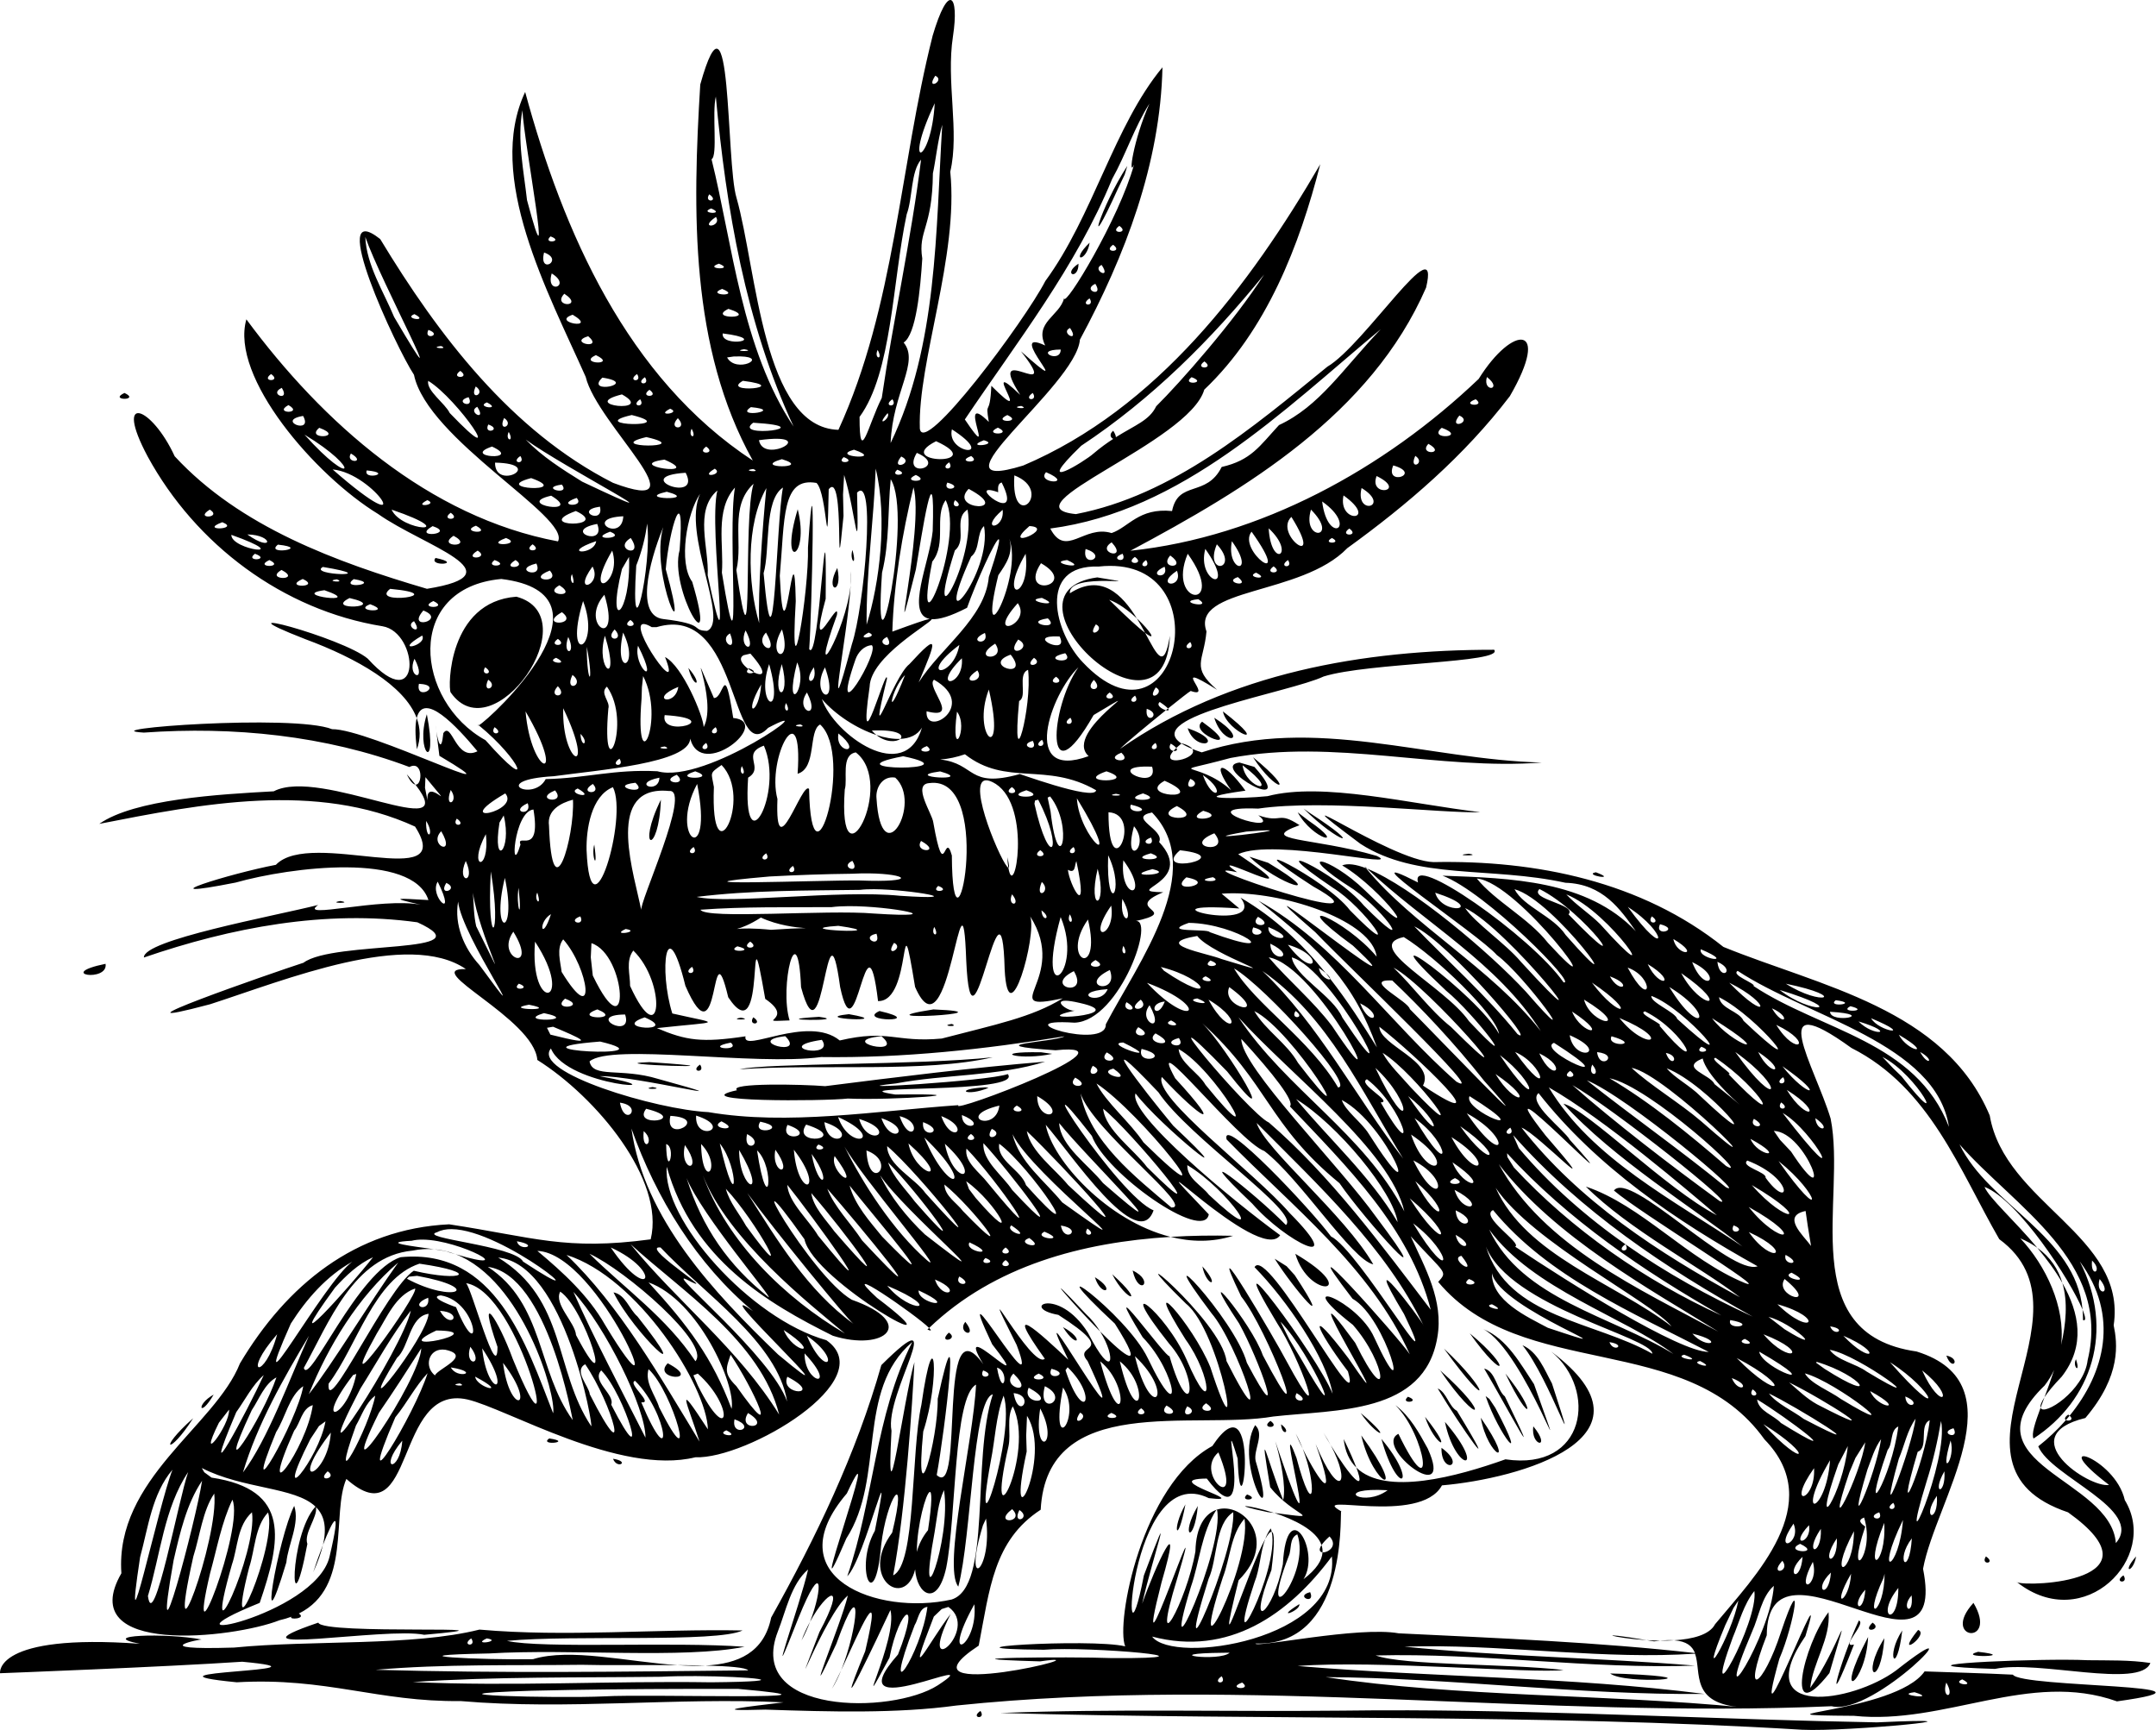
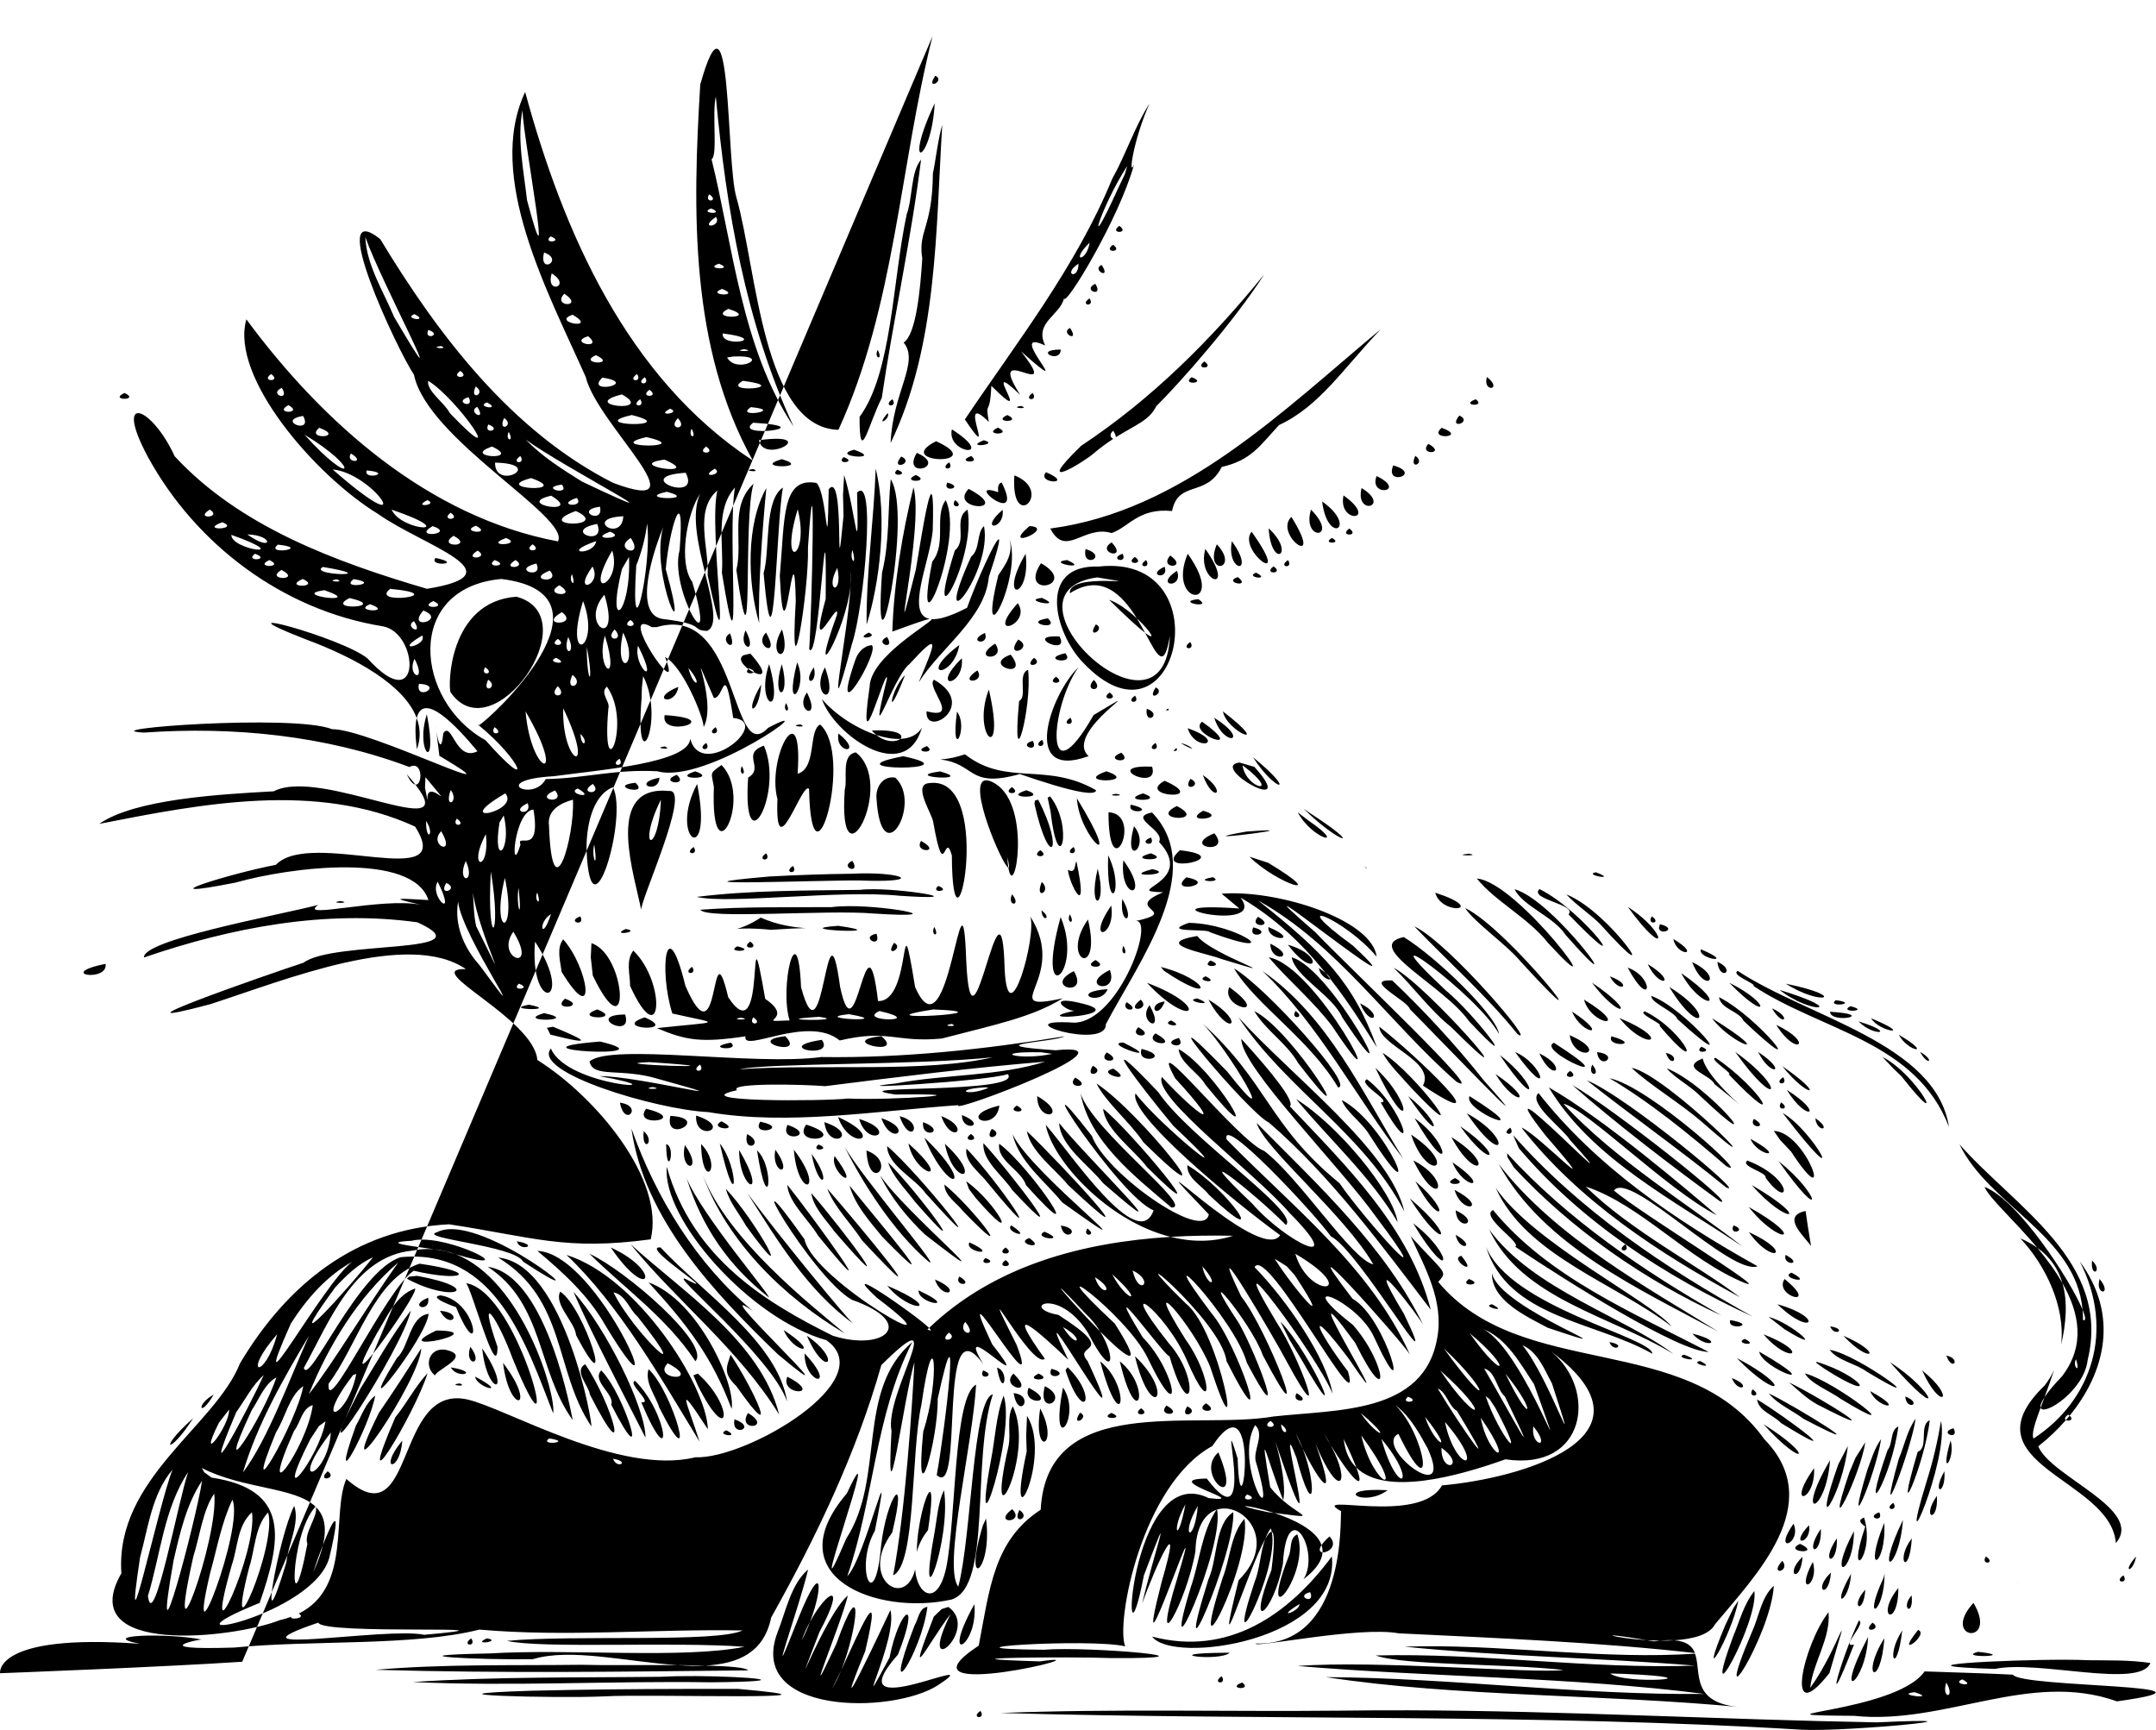
<svg xmlns="http://www.w3.org/2000/svg" width="192.98mm" height="154.85mm" version="1.1" viewBox="0 0 683.78 548.68">
  <g transform="translate(-29.643 -242.98)">
-     <path d="m325.39 254.49c-10.446 41.344-11.873 85.604-29.838 124.81-24.024-0.659-25.835-50.723-32.322-73.574-3.454-11.203-1.334-72.143-11.5-35.945-2.439 39.861-3.335 83.41 16.664 119.26-39.94-26.221-60.135-72.572-72.199-116.89-12.64 26.843 7.269 63.53 19.201 90.357 3.604 15.108 38.048 44.64 8.668 33.605-32.331-16.46-55.412-46.865-73.842-77.316-17.407-13.768 5.165 34.695 10.711 43.041 4.237 20.556 49.722 45.12 45.676 52.844-41.021-7.677-74.689-37.712-98.828-70.422-5.264 18.319 21.879 49.584 41.791 61.738 14.197 10.072 45.206 18.945 15.48 23.723-28.772-8.474-59.308-19.621-80.014-42.039-7.299-15.923-19.515-20.447-8.551 0.102 15.236 27.917 42.885 48.709 74.463 53.814 11.633 1.904 12.679 29.422-4.684 10.268-7.838-6.633-50.215-18.02-19.748-6.158 16.225 6.004 31.434 14.673 35.281 25.018 2.114-8.666 12.561 2.416 19.273 10.518-6.902 3.452-8.119-9.721-10.824-5.742-0.676 6.691-1.709 2.424-2.217-0.502 0.199 1.465 0.478 3.615 0.963 7.691 28.495 16.899-22.356-8.639-34.033-8.447-12.183-4.891-77.579 0.036-59.699 1.08 28.351-2.005 57.54 0.876 84.213 10.912 4.35-2.267 4.224 5.85 1.918 5.59 15.121 19.443-30.054-5.716-44.932 2.119-17.491 0.957-44.122 2.507-55.336 10.326 32.5-6.391 68.865-13.49 100.16 0.863 13.586 21.308-33.076 0.485-44.145 12.127-14.311 2.7-43.173 11.623-12.771 5.627 17.476-4.937 56.148-9.777 61.152 5.545-9.393-0.495-13.068-0.934-2.461 1.484-12.532-2.419-39.26 4.811-32.514 0.078-14.711 3.671-55.571 11.118-55.262 16.658 27.649-9.499 57.591-15.216 86.734-11.162 22.583 10.315-26.527 5.616-36.127 12.824-10.016 3.253-67.121 23.12-29.607 13.162 23.897-7.724 62.818-23.655 81.113-11.152-14.894-0.342 21.594 15.596 22.662 28.82 18.765 11.795 40.558 38.049 35.949 56.893-27.162 3.643-36.985-0.658-63.918-4.766-29.747 1.421-51.575 19.317-66.348 44.115-7.906 19.938-39.692 36.64-37.604 66.561-15.195 26.374 35.491 20.663 50.148 14.896 1.36-0.307 2.601-0.691 3.766-1.123-0.961 1.095 4.968 0.617 2.363-1.004 16.93-8.419 10.236-31.64 15.072-42.691 22.052 19.504 15.027-30.452 38.412-25.195 12.483 2.869 48.303 24.22 72.275 18.326 16.261 0.663 59.259-24.644 41.561-37.127-24.19-6.779-52.163-38.418-50.625-54.992 8.197 29.316 32.09 43.348 52.656 53.572 16.454 5.163 27.03-3.994 6.035-11.408-13.061-7.471-38.493-52.295-15.031-19.199 2.764 13.374 52.814 41.213 23.023 18.596-13.664-12.576 12.407 5.43 16.516 9.543 20.693-19.805 48.672-27.182 76.588-28.881-20.035-5.031-37.517-24.306-39.602-35.545 7.844 8.878 29.326 41.181 34.203 27.115-11.003-4.295-43.417-54.216-19.568-23.592 4.328 11.898 35.507 33.803 37.08 24.877-28.709-30.045 16.138 16.352 22.639 6.615-14.974-10.882-48.355-38.465-45.867-44.967 7.802 10.353 36.868 33.688 11.957 10.248-10.266-12.393-26.741-33.84-4.711-10.623 9.566 14.373 45.053 38.067 40.447 42.104-10.748-10.892-32.897-27.954-10.66-6.754 10.51 12.086 30.833 22.117 11.807 2.916-11.048-12.821-43.271-36.595-40.508-43.107 12.481 13.385 20.176 17.78 4.238 0.422-9.992-18.216 20.068 20.111 28.293 23.072 11.328 8.739 27.8 34.56 34.537 35.93-8.979-15.634-34.482-36.626-36.996-44.842 19.398 19.589 40.989 39.512 53.014 64.412-0.707-2.112-21.494-29.091-6.264-3.799 13.37 27.901-14.427-20.401-23.174-24.627-6.088-8.318-34.895-38.931-33.113-30.775 20.794 21.288 45.664 40.504 58.111 68.15-3.18-4.884-40.167-46.2-18.168-17.627 10.915 6.157 19.223 39.162 6.875 12.277-5.249-11.859-27.494-20.202-6.758-3.981 10.905 12.421 11.994 28.536 0.734 5.693-24.079-32.858 18.237 34.846-2.166 4.879-13.322-17.606-10.836-9.908-0.123 4.207 5.231 18.34-25.758-40.426-29.629-33.066 10.182 10.368 22.839 28.864 24.748 40.141-4.768-12.02-38.078-56.321-17.543-22.309 6.936 10.557 17.075 38.143 2.906 11.91-3.376-6.462-27.155-47.053-14.346-20.453 8.352 10.465 23.758 50.837 6.854 18.639-3.571-10.298-22.736-33.032-7.523-10.082 6.368 11.448 15.49 37.109 2.471 12.475-3.907-14.207-32.768-44.225-11.23-15.732 8.26 9.59 20.414 46.141 4.768 15.188-1.609-13.094-37.971-42.798-12.863-18.221 10.949 8.647 18.927 54.606 7.748 20.188-5.589-13.884-23.275-33.203-7.869-8.822 8.541 11.774 9.026 26.774 0.322 6.4-6.837-15.517-23.758-28.041-5.623-5.186 10.388 11.755 6.914 27.191 0.178 4.019-0.522 1.48-23.714-30.806-8.49-5.945 11.139 11.442 12.906 30.266 1.648 6.691-6.932-14.435-37.967-36.649-10.469-11.006 10.085 15.907 3.182 10.373-4.658 2.496 5.187 8.369 4.235 16.229-3.891 0.375-9.508-14.939-21.994-7.916-9.355-5.641 19.921 12.814 4.185 8.8 9.258 14.627 17.744 38.011-21.638-32.106-6.109-0.387-9.107-8.617-21.374-19.751-7.461-0.336-3.994 3.803-23.672-33.685-8.914-4.344 8.966 23.708-22.204-30.783-7.773-0.242 15.076 19.207-13.206-10.744-2.799 6.338-14.974-20.839-5.823 43.531-14.789 35.137 2.629-14.226 7.999-59.655 0.314-24.186 0.177 12.974-7.422 39.839-4.59 10.383 5.455-16.639 3.632-37.932-0.586-8.469-3.363 15.056-1.65 50.775-8.955 54.084 3.887-20.247 6.122-55.024 6.746-67.619-3.468 11.718-9.111 56.32-7.268 21.768-2.375-11.654 19.333-43.207-3.225-20.826-7.914 28.005-20.69 54.578-34.938 80.062-2.284 11.085-10.405 14.669-20.844 15.225 7.379 0.191 12.895 0.612 13.541 1.527-39.382 0.426-78.799 0.961-118.17-0.178 21.702-1.889 43.594-1.316 65.365-1.59 6.8 0.204 19.229 0.038 30.334 0.109-15.713-1.044-34.006-5.522-45.787-1.885-16.252 0.291-47.131-1.187-13.832-1.822 25.624-1.556 61.552 1.792 80.949-2.119-22.579-1.679-64.211 0.654-75.355-1.871 21.245-2.005 66.443 0.669 74.73-3.303-27.769-0.534-55.932 2.162-83.451-0.273-21.309 5.35-52.756 3.236-77.822 5.701-29.401 0.926-9.893-2.845-10.203-2.549-11.646-2.208-33.545-1.36-19.691 1.348-46.3-3.363-44.332 9.34-44.332 9.34s52.277-1.992 76.809-3.648c33.516 3.112-38.408 2.926-1.744 6.518 28.432-1.628 44.741 6.27 71.043 5.957 34.083 2.93 68.255-1.25 102.39 0.404-10.879 1.334-25.455 2.901-5.793 2.305 20.408 0.688 41.813 1.29 60.604-1.297 92.429-9.601 185.07 4.263 277.58 0.223 13.602 3.334 48.127-33.152 20.428-11.33-13.958 10.305-46.712 15.314-28.729-10.906 8.615-28.088-18.818 44.77-8.277 7.211 4.862-11.323 7.817-30.227 0.498-8.428-5.623 17.351-12.703 22.08-4.49 0.955 0.292-36.233 57.861 20.64 49.57-21.084 3.945-21.607 30.997-58.711-2.055-68.92-38.866-5.547-22.139-48.25-27.256-73.873-5.024-16.635-21.307-42.546 6.59-22.396 24.911 12.572 34.323 38.858 46.895 60.648 32.511 23.842-23.273 71.431 21.816 86.633 30.758 21.98-12.554 23.71-16.139 22.191 21.243 16.677 45.253-7.868 34.135-26.072-3.084-13.693-25.823-20.694-4.992-4.812-6.382 1.081-30.938-15.535-7.514-21.227 11.504-13.528 10.141-23.764 8.98-29.404 4.245-28.457-34.564-38.696-39.309-66.531-14.244-33.969-53.936-41.002-84.473-53.471-25.968-20.744-59.313-27.559-91.914-26.896-13.724-0.302-53.98-28.813-23.166-5.775 17.906 11.54 41.129 7.099 64.988 12.328 11.908 0.368 17.419 8.441 22.33 15.367-15.432-16.192-39.536-16.804-61.312-17.613 13.764 5.173 43.11 35.053 38.377 33.82-10.179-14.578-49.145-41.847-46.143-31.666-24.694-12.633 19.222 16.372 25.002 23.025 8.723 6.342 29.301 34.753 9.145 11.551-11.167-12.111-36.189-33.38-50.322-38.973 18.261 17.296 41.411 29.827 55.119 51.568-15.641-20.018-40.767-33.672-55.438-51.695-3.203-1.228-5.827-1.626-7.566-0.885 12.92 7.629 27.873 28.186 7.322 8.008-11.545-11.223-23.865-13.196-3.647-0.373 10.579 7.511 19.669 21.689 3.234 5.115-9.037-10.798-35.11-22.677-9.965-5.744 10.225 6.227 23.513 25.601 5.504 7.197-7.632-10.114-40.15-25.94-11.701-7.566 28.446 15.895-44.763-8.871-24.062-4.475-12.384-8.624 27.788 12.667 0.334-5.725 11.254-5.276 53.34 5.046 43.891 0.527-20.085-5.864-38.393-4.692-24.441-9.723-6.985-4.617-5.443-0.443-13.066-3.15 8.627 6.788-23.334-3.067-0.039-2.111 21.382-3.096 58.343 1.592 70.463 1.133-22.382-2.601-49.982-9.674-67.512-5.076-8.271 0.876-27.511 1.103-6.988-1.744-7.17-9.915-11.073-9.318-4.531-0.127-11.11-9.953-21.776-4.369-0.225-10.24 32.917-6.223 66.025 3.97 98.754 1.443-35.886-0.869-72.307-15.02-107.87-3.225-1.13-0.364-2.099-0.726-2.99-1.088 2.162 3.081-10.67 6.003-5.988 0.631-0.841-0.172-1.712-0.937-0.832-2.318 0.955 0.563 1.486 1.024 1.744 1.387 0.457-0.432 0.996-0.9 1.647-1.418-12.887-8.545 34.408-16.208 45.094-21.264 14.237-4.441 57.42-4.257 54.074-8.473-41.346-0.03-84.113 7.279-118.66 31.434 1.927-1.935 8.828-7.657 14.543-12.26-1.234-0.335-3.205-1.596-1.941-2.609 1.499 0.995 2.27 1.656 2.602 2.082 3.601-2.891 6.743-5.358 7.223-5.582 8.083 2.89-7.854-10.589 8.357-0.367-8.419-7.329-4.226-8.827-3.361-18.502-4.988-14.048 30.051-11.281 44.656-26.416 19.099-13.816 37.101-29.268 51.562-48.215 13.234-22.85 1.002-22.935-9.893-5.459-29.908 28.517-69.213 50.15-110.45 54.49 36.88-19.675 76.308-43.32 93.773-83.443 4.793-20.085-19.544 18.17-31.314 25.074-23.76 19.356-48.968 40.807-79.744 46.748-22.964-2.242 35.951-22.798 40.711-39.471 19.816-18.829 30.226-45.818 36.781-71.477-22.33 38.343-51.745 77.497-94.207 95.541-31.963 9.88 16.8-25.155 17.979-39.902 14.347-26.592 25.53-55.94 26.184-86.391-15.352 18.496-22.006 47.168-37.15 67.789-6.468 12.586-38.78 55.992-39.799 46.771-0.701-21.132 12.387-54.765 9.648-81.441 3.003-12.751-1.377-28.497 0.861-42.949 2.029-13.267-1.412-17.307-6.504 2e-5zm74.684 213.2c-0.225 0.181-0.43 0.342-0.66 0.527 0.69 0.187 1.131 0.077 0.66-0.527zm4.293 11.09c0.858 0.569 2.01 1.143 3.43 1.719-0.432-0.615-1.448-1.236-3.334-1.799-0.035 0.028-0.061 0.052-0.096 0.08zm-1.647 1.418c-0.351 0.332-0.664 0.647-0.912 0.932 0.747 0.153 1.459-0.164 0.912-0.932zm60.174 38.129c0.105 0.04 0.212 0.085 0.318 0.127-0.3-0.284-0.609-0.559-0.906-0.846 0.192 0.242 0.393 0.479 0.588 0.719zm206.51 226.48c-0.085-0.066-0.169-0.128-0.254-0.195 8e-3 0.07 0.11 0.134 0.254 0.195zm-424.95 26.271c3.098 0.206 6.098 0.281 8.926 0.131-2.765-0.072-5.791-0.111-8.926-0.131zm134.1-105.82c-1.204-1.943-2.737-3.912-4.59-5.619-15.584-16.67-4.819-3.834 4.59 5.619zm22.344-30.004c6.489 1.629 13.243 1.774 19.832-0.344-6.541-0.147-13.184-0.061-19.832 0.344zm-76.588 28.881c-0.178 0.17-0.362 0.332-0.539 0.504 1.321 0.581 1.339 0.297 0.539-0.504zm-162.92-172.32c-0.77-0.989-1.646-2.058-2.74-3.289 1.082 2.31 2.017 3.208 2.74 3.289zm6.639-16.826c-0.398-2.925-0.34-1.957 0 0zm-6.232-4.273c-0.505 2.069-0.538 5.254 0.072 9.887 1.231-3.433 1.099-6.737-0.072-9.887zm164.47-203.72c3.395 1.563-3.311 4.972 0 0zm-69.598 6.611c3.257 35.566 9.458 71.885 24.658 104.65-16.466-24.663-19.349-57.918-26.018-84.768 2.04-1.044 0.088-14.609 1.359-19.883zm69.42 2.123c-1.079 19.315-10.458 22.274 0 0zm68.107 0.102c-5.178 11.672-6.815 23.849-4.898 19.352-4.661 17.054-21.961 45.554-22.188 42.395-1.37 5.575-9.549 7.655-5.982 14.979-13.683-6.386 12.011 19.292-7.682 1.848 13.723 17.472-11.903-4.382-0.236 13.811-13.806-13.267 5.646 11.908-9.166-2.879-0.456 10.422-2.006 4.006-0.803 11.455-10.827-10.802 3.326 15.445-7.596-0.781 16.541-24.593 35.243-48.337 46.717-76.26 4.334-7.758 7.08-16.448 11.834-23.918zm-198.87 2.115c0.405 9.807 10.501 62.506 1.457 28.502-1.035-9.334-3.185-19.19-1.457-28.502zm133.15 4.609c-2.081 33.718-1.437 69.917-16.375 100.94 0.637-16.141 9.27-25.638 4.133-31.877 3.96-2.518 5.308-17.036 5.908-26.646-1.41-8.945 3.205-9.491 3.369-27.018 0.826-3.679 1.566-10.591 2.965-15.395zm-6.719 11.051c-2.998 24.434-8.973 51.666-12.461 75.57-4.275 8.412-7.059 22.1-7.045 6.027 10.325-14.088 10.404-42.972 14.951-64.266 1.899-5.042 1.257-13.492 4.555-17.332zm65.404 2c-8.499 13.004-14.087 31.746-2.91 7.115l2.088-4.365zm-132.58 9c3.435 2.327-1.901 2.885 0 0zm0.609 4.481c4.944 2.098-4.259 1.603 0 0zm1.514 2.689c2.111 3.245-5.943 4.041 0 0zm127.94 2.83c3.587 2.555-3.587 2.555 0 0zm-180.39 3.344c4.566 1.688-2.833 2.512 0 0zm-58.758 0.18c4.769 13.867 29.978 60.808 9.15 25.402-3.396-8.161-8.795-16.504-9.15-25.402zm229.73 1.812c-6.465 6.213-0.975 6.282 0 0zm7.418 0.664c3.587 2.555-3.587 2.555 0 0zm-180.45 2.455c6.571 2.314-1.824 7.256 0 0zm55.453 3.545c5.383 2.176-5.178 1.735 0 0zm114.04 0c-5.276 3.46 0.074 5.347 0 0zm7.334 0.389c3.318 4.971-3.398 1.565 0 0zm-174.4 2.709c6.575 4.052-2.097 6.95 0 0zm225.96 0.324c-9.509 14.868-26.699 34.332-34.244 41.799-2.175 4.493-6.571 5.901-12.797 9.812 7e-3 -0.421-0.205-1.074-0.842-2.057-1.449 1.177-0.72 2.311 0.01 2.59-1.94 1.258-4.039 2.759-6.305 4.684-2.433 2.239-20.18 13.283-3.84-2.514 22.392-14.826 41.138-33.569 58.018-54.314zm-53.557 2.961c2.894 4.574-4.465 2.043 0 0zm-118.36 1.617c6.422 2.561-5.544 2.114 0 0zm-50.053 1.535c6.71 4.406-4.168 4.367 0 0zm166.58 1.465c1.907 2.876-3.437 2.339 0 0zm-114.53 3.332c10.17 3.197-7.14 3.43 0 0zm-99.594 1.668c5.067 2.573-3.838 1.526 0 0zm50.199 0.189c8.461 5.028-7.262 2.401 0 0zm157.74 4.199c3.318 4.971-3.398 1.565 0 0zm98.551 0.385c-12.066 12.699-19.481 24.474-32.283 30.42-6.188 6.693-8.796 11.138-18.174 13.285-4.873 9.746-13.774 4.095-15.738 13.977-10.572-1.09-13.734 5.128-19.178 6.982-8.815-2.724-14.502 8.066-19.445-1.438 41.792-5.483 73.815-37.389 104.82-63.227zm-302.05 0.227c4.668 1.645-1.72 3.474 0 0zm93.336 1.123c15.6 1.937-0.643 4.753 0 0zm-42.658 0.877c5.244 4.471-6.819 2.091 0 0zm-46.643 3.123c2.942 1.229-4.322 0.507 0 0zm96.084 1.006c4.449 0.766-4.449 0.766 0 0zm100.42 0.104c8e-3 4.706-9.14 0.059 0 0zm-58.059 0.113c1.943 3.492-1.34 2.851 0 0zm-89.363 1.654c7.209 3.419-6.106 2.802 0 0zm45.807 0.406c9.255 0.209-1.341 5.568-4.195 0.334l2.072-0.303c0.802-0.036 1.506-0.045 2.123-0.031zm147.19 1.594c3.587 2.555-3.587 2.555 0 0zm-236 3c3.587 2.555-3.587 2.555 0 0zm-60 1c3.587 2.555-3.587 2.555 0 0zm116.06 0c1.907 2.876-3.437 2.339 0 0zm269.53 0.945c5.333 4.124-1.454 5.067 0 0zm-267.03 0.055c1.907 2.876-3.437 2.339 0 0zm173.38 0c5.361 1.97-3.534 2.66 0 0zm-186.88 0.139c12.091 1.855-5.86 5.556 0 0zm44.572 1.01c16.193 2.076-7.426 4.225 0 0zm-99.812 0.01c9.365 5.669 26.271 30.497 6.824 10.199-1.431-3.037-7.468-7.085-6.824-10.199zm15.08 1.785c3.57 2.402-2.276 4.832 0 0zm-61.512 0.439c2.894 4.574-4.465 2.043 0 0zm116.61 0.617c3.587 2.555-3.587 2.555 0 0zm-166.5 1c-5.269 2.479 5.269 2.479 0 0zm288.06 0c1.907 2.876-3.437 2.339 0 0zm-130.29 0.461c10.952 6.097-14.368 3.577 0 0zm-48.637 0.875c2.175 4.056-5.142 1.469 0 0zm54.424 0.664c1.907 2.876-3.437 2.339 0 0zm80 0c1.907 2.876-3.437 2.339 0 0zm185 0c3.539 2.657-5.358 1.974 0 0zm-313.62 1c5.067 2.573-3.838 1.526 0 0zm-62.939 0.85c5.087 2.877-5.064 2.781 0 0zm232.42 0.273c3.122 1.23-4.316 0.551 0 0zm-172.54 0.266c3.248 4.976-3.396 1.655 0 0zm86.793 0.111c11.074 1.031-5.605 3.648 0 0zm-25.611 0.5c3.841 1.523-5.063 2.576 0 0zm68.977 1.397c1.181 1.69-4.24 4.926 0 0zm-81.156 0.604c16.368 4.081-15.568 3.55 0 0zm119.12 0c5.269 2.479-5.269 2.479 0 0zm143.36 0.152c4.553 2.098-3.897 4.786 0 0zm-366.71 0.139c3.387 6.131-8.909 1.469 0 0zm63.752 0.652c3.57 2.402-2.276 4.832 0 0zm55.102 0.057c3.653 3.903-3.653 3.903 0 0zm23.887 1.441c22.78 1.365-7 5.155 0 0zm-84.006 0.559c4.668 1.645-1.72 3.474 0 0zm161.62 1c5.269 2.479-5.269 2.479 0 0zm-215.23 0.053c8.557 3.13-4.771 3.951 0 0zm356 0c8.557 3.13-4.771 3.951 0 0zm-237.91 0.293c1.943 3.492-1.34 2.851 0 0zm82.557 0.195c14.755 9.556-1.909 7.858 0 0zm-140.56 0.805c1.943 3.492-1.34 2.851 0 0zm-64.781 0.867c18.232 10.984 15.554 17.401 0 0zm108.43 0.787c16.154 3.655-14.683 3.479 0 0zm41.525 0.539c9.838 0.142-4.536 7.423-5.807 0.439 2.502-0.333 4.401-0.46 5.807-0.439zm-79.775 0.256c11.846 8.684 55.419 31.101 17.885 13.336-6.3-3.918-12.705-7.957-17.885-13.336zm145.29 0.205c5.407 1.476-6.717 2.604 0 0zm-15.146 0.307c17.309 7.889-14.391 7.267 0 0zm156.14 0.828c6.033 3.351-3.426 3.66 0 0zm-296.98 0.865c10.033 4.636-10.202 3.46 0 0zm67.928 0c3.587 2.555-3.587 2.555 0 0zm46.877 1c10.243 3.53-8.088 2.229 0 0zm19.922 1c10.263 4.424-5.111 8.537 0 0zm-179.48 0.203c5.258 3.099-2.03 3.187 0 0zm337.58 0.74c3.57 2.402-2.276 4.832 0 0zm-283.84 0.057c1.907 2.876-3.437 2.339 0 0zm143 0c3.539 2.657-5.358 1.974 0 0zm-22.201 0.152c4.553 2.098-3.897 4.786 0 0zm-18.246 0.191c4.566 1.688-2.833 2.512 0 0zm-19.611 0.656c10.159 3.078-10.186 2.942 0 0zm-37.229 0.146c13.15 5.692-13.616 1.835 0 0zm90.287 0.854c1.907 2.876-3.437 2.339 0 0zm-144.03 0.1c16.399 0.338-0.082 9.172 0 0zm284.88 0.881c9.487 2.741-2.91 6.802 0 0zm-164.15 1.02c3.813 15.647 1.207 36.422-2.881 49.488-0.166-16.208 2.345-33.821 2.881-49.488zm-51.018 0.016c3.05 2.037-5.461 3.195 0 0zm12.166 0.107c3.122 1.23-4.316 0.551 0 0zm-133.38 0.139c13.295 1.177 28.231 24.65 0 0zm179.07 0.082c4.566 1.688-2.833 2.512 0 0zm-168.25 0.225c8.812 0.827-1.287 3.266 0 0zm215.44 0.564c9.487 4.1-3.3 3.699 0 0zm-114.3 0.18c5.247 10.008-18.077 1.145 0 0zm50.258 0.688c3.674 11.678 4.709 30.487 4.107 5.609 6.09-6.266 2.27 36.36-1.645 48.074-9.035 33.725-1.344-2.109-0.4-18.713-1.513 14.827-13.933 35.775-4.348 9.475 1.067-6.462-9.668 17.115-3.564-5.141 0.369-42.657-1.973 21.347-5.221 15.924 0.798-10.871 2.24-71.738-0.391-32.25 0.371 14.024-5.901 51.582-3.877 17.064-0.523-27.882-3.553 24.537-5.064-8.047 1.615-18.324 0.539-31.404 11.643-29.457 3.517 3.291 3.332 28.193 3.873 2.012 5.379-6.844 1.857 37.805 4.695 8.463l-0.154-6.764zm2.062 34.971c0.159-1.562 0.199-3.057 0.078-4.42 0.067 1.192 0.017 2.742-0.078 4.42zm20.678-34.971c5.269 2.479-5.269 2.479 0 0zm31.25 0.139c12.836 5.002-1.251 18.656 0 0zm114.89 0.207c10.036 4.915-2.663 6.941 0 0zm-268.14 0.654c13.69 4.845-13.445 3.517 0 0zm114.04 0.367c7.245 11.293-5.763 72.281-2.754 29.633 2.423-9.732 1.776-19.765 2.754-29.633zm35.182 1.016c7.535 14.994-12.725-1.001-1.105 3.107-0.029-1.131-0.28-2.705 1.105-3.107zm-17.229 0.041c5.776 1.557-1.791 3.451 0 0zm-61.449 0.377c-3.533 10.834 0.329 67.643-5.457 27.373 2.215-9.109-2.353-20.157 5.457-27.373zm-60.814 0.26c2.98 3.771-7.607 1.018 0 0zm111.53 0.863c3.568 12.58-8.604 63.487 0.75 26.082 1.784-10.397 6.236-40.275 5.342-12.217-0.959 9.851-8.666 26.453-0.965 27.867-1.399 0.277-4.973 1.52-11.836 4.035 0.467-15.063 3.13-31.125 6.709-45.768zm-56.615 0.076c-2.542 13.82 2.552 68.326-4.152 26.992 0.681-8.737-2.307-19.821 4.152-26.992zm15.221 0c-2.2 11.099-2.681 66.324-6.141 27.176 2.124-7.245 0.039-23.182 6.141-27.176zm183.51 0.15c9.579 5.887-2.232 9.051 0 0zm-188.78 0.029c-1.289 13.082-2.665 32.406-2.275 42.82-3.739-12.76-4.204-31.435 2.275-42.82zm64.154 0.24c14.636 7.752-6.688 6.877 0 0zm-79.693 0.516c-2.986 12.087 5.355 66.431-3.07 26.895 0.494-8.581-4.391-20.53 3.07-26.895zm-16.045 0.396c11.053 2.951-10.91 2.434 0 0zm10.57 0.668c-5.854 12.626 9.45 40.336 2.213 43.465-5.336-0.203 0.047-2.105-13.896-3.76-8.643-1.026-4.854-17.201-0.016-29.119-4.444 15.135 9.302 43.657 0.812 13.314 1.056-12.757 6.15-29.114 4.398-6.084-3.484 12.415 12.551 38.9 3.99 10.076-4.451-6.01-1.731-21.739 2.498-27.893zm204.07 0.498c11.511 8.229-1.947 9.161 0 0zm-251.3 0.084c10.665 6.419-12.214 2.791 0 0zm8.09 0.707c2.913 3.309-7.307 2.462 0 0zm-47.369 0.711c3.841 1.523-5.063 2.576 0 0zm164.39 0c6.238 12.26-10.922 52.947-4.248 19.498 4.691-5.849 0.508-14.259 4.248-19.498zm2.988 0c3.435 2.327-1.901 2.885 0 0zm116.42 0.418c11.613 8.198 1.741 14.097 0 0zm-229.05 1.648c1.407 5.891-8.5 1.199 0 0zm62.727 0.822c-6.138 20.144 3.961 15.79 0 0zm-186.45 0.111c4.184 2.696-5.216 3.14 0 0zm240.31 0c2.926 15.94-14.255 45.088-4.021 12.953 4.092-3.466-0.657-10.006 4.021-12.953zm108.92 0c9.318 9.408-3.049 10.215 0 0zm-291.58 4e-3c23.093 7.885 3.166 7.117 0 0zm193.79 0.068c0.744 6.5-7.99 6.83 0 0zm-135.36 0.369c11.635 5.434-14.368 5.22 0 0zm-39.672 0.559c3.587 2.555-3.587 2.555 0 0zm54.73 1.115c-0.484 8.545-12.997 0.561 0 0zm211.88 0.193c10.963 17.577-5.85 5.603 0 0zm-339.06 1.691c5.928 2.348-7.774 2.85 0 0zm134.73 0.42c1.655 13.102-5.431 44.467-3.449 13.324 1.744-4.426 2.92-8.944 3.449-13.324zm-15.83 0.121c3.018 7.572-11.542 2.211 0 0zm-38.463 0.559c5.607 3.016-5.543 2.067 0 0zm161.14 0.117c2.801 14.938-17.579 39.439-4.086 9.691 2.948-2.302 1.648-7.498 4.086-9.691zm14.406 0c8.701 0.491-9.6 8.253 0 0zm-189.28 0.018c7.711 2.582-7.023 4.017 0 0zm265.15 0.693c8.926 8.296 0.805 13.162 0 0zm25.576 0.072c3.587 2.555-3.587 2.555 0 0zm-234.44 1c5.928 2.348-7.774 2.85 0 0zm203.44 0c13.743 19.262-4.765 5.915 0 0zm-318.5 0.875c8.427 0.132 8.361 5.971 0 0zm-5.068 0.125c21.017 7.472-0.1 4.907 0 0zm70.479 0.299c6.947 3.714-5.758 3.785 0 0zm16.648 0.701c5.928 2.348-7.774 2.85 0 0zm39.547 0c4.562 6.758-6.035 3.665 0 0zm222.39 0c3.726 1.929-3.567 1.997 0 0zm-102.32 0.217c4.465 12.04-10.587 40.529-3.494 11.598 2.45-3.612 4.87-6.999 3.494-11.598zm-3.332 0.199c0.396 0.219-0.368 3.525-3.172 11.953-1.166 13.103-15.367 22.476-22.252 33.455 5.612-13.246 6.826-16.468-2.928-5.824-5.348 4.125-13.678 31.52-7.123 4.658 0.042-5.114-9.576 30.856-5.496 2.477 0.307-9.576 19.454-20.071 19.691-21.391 2.369 0.145 5.94-0.896 11.209-3.611 2.717-7.739 9.2-22.199 10.07-21.717zm-127.7 0.58c-0.634 4.666-11.869 4.065 0 0zm201.61 0.021c7.942 10.987-1.902 9.993 0 0zm-38.133 0.365c5.494 5.908-5.309 3.333 0 0zm-183.63 0.617c3.587 2.555-3.587 2.555 0 0zm217 0c7.564 8.167-4.226 10.084 0 0zm-297.79 0.109c10.896 1.166-4.365 3.467 0 0zm294.13 1.355c10.355 14.668-2.908 10.825 0 0zm-37.955 0.025c7.603 2.429-1.394 6.48 0 0zm-73.957 0.305c-1.084 3.291 1.601 5.856 0 0zm-118.85 0.205c4.184 2.696-5.216 3.14 0 0zm42.66 0c3.403 10.709-9.76 16.62 0 0zm-113.3 1c5.361 1.97-3.534 2.66 0 0zm244.42 0c1.738 14.817-9.135 15.548 0 0zm30.758 0c1.727 3.467-4.67 1.655 0 0zm20.646 0c12.983 18.149-6.981 16.633 0 0zm-5.543 0.553c5.978 4.227-3.915 4.446 0 0zm-171.65 0.447c0.705 18.561-7.408 24.602-2.232 3.82zm160.43 0c3.587 2.555-3.587 2.555 0 0zm-221.79 0.33c-2.447 2.877 9.247 1.955 0 0zm-52.709 0.67c5.269 2.479-5.269 2.479 0 0zm71.439 0c5.361 1.97-3.534 2.66 0 0zm6.643 0c4.184 2.696-5.216 3.14 0 0zm174.92 0c7.757 3.442-7.124 0.807 0 0zm25.059 0c1.907 2.876-3.437 2.339 0 0zm45 0c1.907 2.876-3.437 2.339 0 0zm-78.332 1c12.504 7.139-7.521 11.409 0 0zm-160.05 0.096c2.505 5.234-8.302 2.022 0 0zm181.91 0.754c35.301-0.129 20.629 61.476-8.551 30.639-8.934-9.221-14.678-31.096 4.979-30.428 1.244-0.138 2.433-0.207 3.572-0.211zm51.912 0.15c3.587 2.555-3.587 2.555 0 0zm-216.01 0.055c3.271 5.951-6.835 9.345 0 0zm181.43 0.059c1.634 4.423-6.173 2.818 0 0zm-266.94 0.076c20.13 3.33-5.056 2.693 0 0zm163.15 0.311c-4.221 7.667 1.928 8.885 0 0zm-176.27 0.643c6.742 3.497-5.684 3.269 0 0zm85.084 0.186c3.961 4.4-8.086 3.159 0 0zm198.91 0.068c2.207 5.868-7.618 5.004 0 0zm25.084 0.604c5.067 2.573-3.838 1.526 0 0zm-216.97 0.461c1.625 4.936-1.273 2.356 0 0zm211.19 0.938c4.565 3.625-5.073 1.666 0 0zm-44.596 0.102c-34.106 4.695 21.483 57.153 23.053 18.5-1.852 11.117-3.992 6.252-7.873-0.922-1.998-1.512-5.562-4.683-11.389-10.469 2.901 0.996 6.167 3.47 8.766 5.881-4.597-7.436-11.192-14.416-21.225-7.957-0.694-7.023 28.248-1.741 8.668-5.033zm12.557 12.99c0.963 1.557 1.823 3.11 2.623 4.588 3.958 2.996 1.586-0.683-2.623-4.588zm-264.53-12.49c6.121 2.823-6.688 2.872 0 0zm62.973 0c39.054 4.802-3.432 44.415-7.141 46.408 13.432 10.948 18.059 22.704 2.131 4.725-22.385-12.322-25.918-48.291 5.01-51.133zm-7.141 46.408c-0.061-0.05-0.116-0.1-0.178-0.15-0.164 0.256-0.083 0.29 0.178 0.15zm-39.648-46.358c9.325 1.483-4.838 3.374 0 0zm-5.35 0.072c3.122 1.23-4.316 0.551 0 0zm70.584 1.877c6.447 4.207-5.882 3.212 0 0zm-53.699 1.133c20.23 1.892-6.926 5.374 0 0zm-20.848 0.434c13.694 4.704-11.653 1.581 0 0zm88.797 1.436c5.562 18.094-8.364 9.598 0 0zm-27.906 0.621c-21.676 1.585-21.731 28.821-20.863 30.34 13.481 19.45 43.965-24.157 20.863-30.34zm166.66 0.377c7.757 3.442-7.124 0.807 0 0zm-219.58 0.049c12.954 2.952-8.409 4.182 0 0zm269.18 0.355c5.162 3.295-7.775 0.817 0 0zm-242.6 0.596c5.269 2.479-5.269 2.479 0 0zm47.484 0c5.863 15.319-6.453 21.227 0 0zm137.87 0.674c4.679 6.792-10.939 12.152 0 0zm-205.42 0.326c7.75 2.83-5.901 2.366 0 0zm16.893 2c7.731 3.022-5.749 6.599 0 0zm43.949 0.533c5.715 4.308-8.029 4.541 0 0zm154.11 1.953c4.442 4.222-8.713 1.32 0 0zm-132.39 0.514c3.587 2.555-3.587 2.555 0 0zm-68.623 0.389c3.248 4.976-3.396 1.655 0 0zm72.896 0.895c0.565 0.028 1.383 0.335 2.506 0.996l1.539-8e-3c26.387-7.826 23.307 44.663 35.365 31.941 19.32-10.227-19.638 18.126-35.135 13.768-13.765-0.691-22.446 2.203-35.41 2.49-3.911 7.471-18.442 0.281 2.598-0.92 14.077-1.96 42.98-4.12 43.23-11.918 3.5 13.461 26.287-5.355 13.639-6.549-2.936-18.911-2.828-6.211-6.123-6.326-9.848-22.381 1.452 0.412-3.246 9.207-0.118-3.493-6.741-19.425-12.258-22.205 5.975 15.098-12.166-10.745-6.705-10.477zm143.35 0.105c3.394 1.653-3.241 4.978 0 0zm-152.62 1.611c3.653 3.903-3.653 3.903 0 0zm53.07 0c3.496 11.684-5.351 9.037 0 0zm-11.535 0.312c4.209 7.998-2.691 5.753 0 0zm-38.859 0.684c5.584 11.156-3.212 14.545 0 0zm45.324 4e-3c4.936 8.445-4.322 4.37 0 0zm32.559 0c3.841 1.523-5.063 2.576 0 0zm36.867 0.113c1.634 4.423-6.173 2.818 0 0zm-80.828 0.158c2.747 7.013-4.032 2.186 0 0zm-97.65 0.67c1.861 3.161-9.85 5.794 0 0zm57.959 0.059c5.181 16.673-3.164 10.917 0 0zm142.27 0.207c0.542-0.018 1.179-0.012 1.922 0.025 3.2 6.176-10.051 0.25-1.922-0.025zm-153.9 0.174c2.822 5.945-2.148 6.086 0 0zm101.11 2e-3c2.894 4.574-4.465 2.043 0 0zm-104.39 0.617c3.587 2.555-3.587 2.555 0 0zm145.98 0.201c5.395 2.826-4.634 6.418 0 0zm54.576 0.799c1.907 2.876-3.437 2.339 0 0zm-61.871 0.514c3.987 5.721-8.375 5.286 0 0zm-11.357 0.406c-1.938 10.902-13.815 10.416 0 0zm-27.809 0.08c2.858 1.704-13.818 29.577-5.131 4.51 0.763-2.22 2.646-4.327 5.131-4.51zm-74.104 0.172c7.249 14.364-1.691 6.677 0 0zm-16.254 0.328c2.455 12.86-6e-3 12.406 0 0zm151.74 2.045c3.529 3.994-8.598 1.975 0 0zm-99.844 0.127c5.968 6.77 3.769 7.299 1.012 5.906-0.45 0.615-3.143 0.509-1.664-1.023-1.912-1.429-3.333-3.407-1.49-4.377zm-0.652 4.883c0.538 0.402 1.109 0.743 1.664 1.023 0.208-0.284-0.063-0.718-1.461-1.234-0.086 0.077-0.135 0.14-0.203 0.211zm83.197-4.555c6.531 8.293-9.632 3.367 0 0zm-144.17 1c5.067 2.573-3.838 1.526 0 0zm151.56 0c3.469 2.3-3.848 3.646 0 0zm-22.871 0.148c0.819 9.183-10.429 10.159 0 0zm-173.59 0.164c4.209 7.998-2.691 5.753 0 0zm121.35 1.143c3.843 8.283-4.57 17.799 0 0zm-8.885 0.545c5.17 18.29-4.568 13.316 0 0zm4.008 0c3.215 11.895-3.662 11.901 0 0zm-94.068 1c3.435 2.327-1.901 2.885 0 0zm104.24 0c1.482 5.723-4.084 5.855 0 0zm83.916 0c-9.076 12.851-10.922 42.727 4.818 15.152 21.754-12.903-10.183 5.256-1.584 13.033-21.759 7.926-12.088-19.653-3.234-28.186zm-80.387 0.031c4.933 13.654-5.065 9.203 0 0zm-43.332 0.182c1.739 6.8 4.955 5.677 0 0zm107.75 0.607c1.404 11.712-5.387 36.833-2.842 9.883 2.777-1.363-0.69-8.545 2.842-9.883zm-16.094 0.18c2.876 4.135-6.787 4.541 0 0zm-128.4 1.418c4.294 3.31-2.875 5.863 0 0zm105.46 0.082c-6.527 16.814-4.482 4.212 0 0zm-83.057 0.293c7.198 14.037-2.745 34.673-0.5 7.17l0.115-3.633zm130.96 0.207c3.587 2.555-3.587 2.555 0 0zm-180.1 0.943c3.57 2.402-2.276 4.832 0 0zm141.4 0.01c14.276 8.097-2.923 18.761-2.369 10.008 11.12 2.902-0.439-7.808 2.369-10.008zm50.703 0.047c3.653 3.903-3.653 3.903 0 0zm-214.07 1.25c8.165 0.393-1.241 5.824 0 0zm108.55 0.205c-0.627 9.847-6.15 10.52 0 0zm-64.486 0.545c3.653 3.903-3.653 3.903 0 0zm15.566 0.141c8.168 11.576-1.893 34.128 0.445 6.967 0.713-2.267-2.887-4.872-0.445-6.967zm22.637 0.078c-0.986 6.552-9.721 3.963 0 0zm151.42 0.17c3.394 1.653-3.241 4.978 0 0zm-52.936 0.676c5.755 24.756-5.72 14.841 0 0zm-57.686 0.936c4.788 9.405-4.241 5.96 0 0zm96 0c3.587 2.555-3.587 2.555 0 0zm8.059 1c1.907 2.876-3.437 2.339 0 0zm-99.334 1.082c4.303 4.999 11.033 9.359 17.301 11.408-0.495-0.401-0.982-0.866-1.451-1.42 8.53-0.409 10.256 1.544 9.01 2.648 3.01-0.132 5.481-1.222 6.896-3.576-5.418 18.371-27.837 2.266-31.756-9.06zm24.859 12.637c-2.284 0.1-4.879-0.352-7.559-1.228 3.092 2.505 6.467 2.196 7.559 1.228zm-36.221-11.373c1.943 3.492-1.34 2.851 0 0zm-70.664 1.654c10.746 22.451-0.53 18.081 0 0zm185.06 0.17c5.205 1.738-0.718 5.545 0 0zm-197.01 0.83c13.649 23.367 1.796 20.715 0 0zm221.18 0c1.13 6.515 16.482 12.719 0 0zm-84.344 0.08c3.906 5.218-2.194 16.665 0 0zm-168.14 0.828c-3.903 12.092 3.807 19.465 0 0zm75.436 0.268c19.847 1.249-1.731 7.513 0 0zm128.67 0.824c1.907 2.876-3.437 2.339 0 0zm45.627 0.019c2.999 9.587 11.855 7.523 0 0zm-3.852 1.24c-4.927 3.794 14.995 10.831 0 0zm-127.42 0.863c2.942 1.229-4.322 0.507 0 0zm6.271 0.029c10.916 9.87-2.808 56.528-3.504 20.465-2.147-2.893-10.909 25.976-10.037 3.164-3.504-13.02 8.246-34.674 6.4-8.012 6.147-1.74 3.327-13.652 7.141-15.617zm-103.25 0.848c3.435 2.327-1.901 2.885 0 0zm70.119 0c1.907 2.876-3.437 2.339 0 0zm149.7 0.322c2.526 8.014 13.091 4.606 0 0zm-110.76 1.678c8.32 6.66-1.212 6.6 0 0zm-81.809 0.131c2.966 2.944 0.21 4.894 0 0zm146.37 1.869c1.907 2.876-3.437 2.339 0 0zm-2.924 0.336c2.175 4.056-5.142 1.469 0 0zm-103.58 0.664c1.907 2.876-3.437 2.339 0 0zm142.5 0c1.907 2.876-3.437 2.339 0 0zm-124.2 0.863c6.532 14.968-6.95 39.223-5.004 10.145 5.355-3.177-2.4-7.481 5.004-10.145zm51.699 0.137c3.539 2.657-5.358 1.974 0 0zm-83.143 0.123c3.122 1.23-4.316 0.551 0 0zm60.592 1.877c13.046 10.042-5.855 44.894-3.498 11.775 1.012-3.23-1.342-10.945 3.498-11.775zm84.23 0.094c4.146 3.915-6.269 2.456 0 0zm-49.617 0.502c13.101 10.294 25.772 2.293 41.602 11.404-0.381 3.718-26.898-6.241-24.266-5.107-16.575 4.609-13.769-3.356-25.201-4.646 2.67-0.171 5.299-0.76 7.865-1.65zm-19.584 0.627c23.354 4.843-24.984 4.74 0 0zm110.96 0.32c7.178 11.279 14.632 11.932 0 0zm-200.94 0.457c1.907 2.876-3.437 2.339 0 0zm196.63 1.213c-9.993 1.22 19.506 17.822 4.744 1.387zm-164.25 0.787c10.221 10.566-3.63 37.237-2.436 6.979-0.783-4.713-1.562-4.187 2.436-6.979zm165.24 0.078c13.04 9.916 0.997 7.691 0 0zm-158.81 0.268c1.943 3.492-1.34 2.851 0 0zm128.65 0.146c0.454 4e-3 0.942 0.019 1.465 0.041 2.455 8.094-15.547-0.17-1.465-0.041zm-143.43 1.508c7.954 2.758-8.503 2.692 0 0zm130.42 0c11.13 3.728-11.379 3.917 0 0zm-52.75 0.031c11.781 3.328-13.111 1.776 0 0zm-83.512 1.062c4.146 3.915-6.269 2.456 0 0zm166.84 0.088c8.108 5.619 3.279 9.187 0 0zm-246.56 0.677c11.036 13.395-0.02-0.969 0.646 7.391l-0.791-4.029zm148.25 0.066c0.241 7e-3 0.489 0.032 0.744 0.074 8.805 8.024-4.47 31.083-5.945 6.57-0.315-3.063 1.592-6.749 5.201-6.644zm-74.053 0.092c-0.14 5.419-9.219 1.842 0 0zm168.4 0.365c4.47 2.033-2.89 4.584 0 0zm-64.896 0.471c0.769-0.055 1.812 0.296 3.182 1.154 11.515 7.461 5.838 37.889 3.988 26.551-1.724-0.331-13.378-27.258-7.17-27.705zm7.17 27.705c0.34 0.065 0.297-0.895-0.35-3.309 0.087 1.373 0.209 2.447 0.35 3.309zm49.555-27.559c14.862 6.595-9.511 5.152 0 0zm-167.84 0.629c4.795 4.417-9.42 1.066 0 0zm94.172 0.025c19.944-0.689 6.406 63.415 6.188 23.035-2.402-8.615-2.285 9.869-5.887-10.471-0.312-2.783-6.789-12.094-1.275-12.48 0.334-0.044 0.658-0.073 0.975-0.084zm-107.66 0.346c3.389 3.778-5.169 3.129 0 0zm33.068 0c5.396 27.224-9.397 17.628 0 0zm99.826 1c3.587 2.555-3.587 2.555 0 0zm-126.54 0.033c4.909 9.444-7.124 49.884-8.359 19.965-0.143-6.621 1.469-17.187 8.359-19.965zm-11.176 0.412c6.481 3.705-3.983 1.662 0 0zm-40.262 0.475c2.923 3.969-2.312 6.322 0 0zm182.56 0.08c7.954 2.758-8.503 2.692 0 0zm-149.48 0.055c3.869 4.654-7.396 3.087 0 0zm34.316 0.084c0.593 6e-3 1.217 0.041 1.869 0.105 7.378-0.837-9.893 36.19-8.822 37.912-2.025-10.752-11.444-38.19 6.953-38.018zm-50.105 0.861c4.929 5.652-18.235 10.662 0 0zm202.27 0c7.954 2.758-8.503 2.692 0 0zm-8.582 0.129c4.449 0.766-4.449 0.766 0 0zm-20.881 0.834c7.715 9.74 2.72 27.328 0.137 4.744l-0.926-4.373zm8.486 0.596c15.729 25.741 0.66 12.428 0 0zm-159.82 0.439c0.589 11.762-6.606 36.821-7.602 8.232-0.681-4.923 3.77-7.206 7.602-8.232zm27.885 2e-3c-7.968 16.227-0.63 17.867 0 0zm119.67 0c8.485 16.31 3.614 22.91-1.193 1.279l0.186-1.023zm-161.91 1.113c1.634 4.423-6.173 2.818 0 0zm191.3 0.455c8.705 2.025-1.609 3.498 0 0zm14.59 0.443c10.273 5.376-9.515 4.614 0 0zm40.182 0.805c11.243 11.246 20.353 13.273 1.846 1.316l-1.42-1.012zm-244.25 0.295c2.532 15.11-5.493 7.183-4.119 11.139-3.397 11.351-2.207-10.511 4.119-11.139zm212.41 0.398c8.72 2.388-7.473 4.183 0 0zm-30.033 0.473c11.368 0.54-0.02 25.419 0 0zm60.004 0.018c4.794 8.823 16.225 11.378 3.445 2.633zm-46.195 0.049c17.633 18.301-4.298 47.439-14.658 67.18 0.279 8.421-33.538-2.013-9.912-0.512 14.513-0.538 26.317-34.671 18.83-32.111 15.723-3.342-4.219-3.719 9.301-9.258-14.062-0.275 10.847-2.865-1.318-15.93 1.983-3.954-10.323-7.724-2.242-9.369zm-205.62 0.949c2.799 11.274-3.714 17.048-1.336 2.252zm-14.875 1.002c3.435 2.327-1.901 2.885 0 0zm-9.73 0.738c2.925 4.513-0.173 6.795 0 0zm224.51 1.678c5.513 6.573-3.739 13.55 0 0zm41.883 1.299c7.95-0.219-26.538 3.976-6.289 0.4 3.151-0.247 5.153-0.369 6.289-0.4zm-261.6 0.285c4.936 8.445-4.322 4.37 0 0zm245.19 0.65c5.83 7.007-11.039 4.53 0 0zm-231.04 0.285c1.405 12.325-6.09 11.173 0 0zm210.96 1.064c1.727 3.467-4.67 1.655 0 0zm-72.928 1.078c7.007 3.881-2.524 3.905 0 0zm-103.65 1.152c-1.092 3.868 1.356 9.169 0 0zm31.521 0.77c1.907 2.876-3.437 2.339 0 0zm120.5 0c1.907 2.876-3.437 2.339 0 0zm-10.559 1c3.587 2.555-3.587 2.555 0 0zm44.303 0.033c19.009 2.164-9.609 8.264 0 0zm-131.24 0.967c1.907 2.876-3.437 2.339 0 0zm122 0c7.154 2.66-8.798 2.37 0 0zm100.82 0.127c-6.097 0.651 4.725 0.755 0 0zm-114.36 0.496c5.673 11.671-0.723 19.961 0 0zm44.809 0.453c8.905 8.822 26.15 14.086 5.936 1.935zm-39.99 1.137c9.136 12.373-1.413 13.026 0 0zm-85.947 0.17c2.894 4.574-4.465 2.043 0 0zm-122.61 0.041c3.42 7.41-3.187 7.229 0 0zm193.66 0.07c4.189 19.628-2.235 7.379-2.688 2.738 2.528 1.398 2.054-1.538 2.688-2.738zm-89.879 1.506c1.907 2.876-3.437 2.339 0 0zm96.631 0.898c3.37 12.719-3.375 14.244 0 0zm17.377 0.123c8.082 1.84-10.955 2.825 0 0zm-209.84 0.74c3.695 21.928-1.409 25.435 0 0zm350.46 0.254c-4.314 0.854 7.546 2.817 0 0zm-230.4 0.354c11.988 0.16 15.829 2.974-3.189 2.248-12.02-0.143-66.78 2.066-28.447-1.266 8.674-0.459 17.357-0.771 26.043-0.869 2.002-0.104 3.881-0.136 5.594-0.113zm108.99 1.209c3.793 2.019-7.444 1.24 0 0zm-8.457 0.037c10.712 2.07-6.391 5.532 0 0zm-216.14 0.182c4.085 19.154-4.67 18.737 0 0zm308.26 0.203c13.316 1.105 45.214 45.002 22.555 20.395-6.202-7.906-16.726-13.148-22.555-20.395zm-329.56 1c6.452 13.011-2.91 4.635 0 0zm191.59 0.07c3.365 3.108-2.532 6.127 0 0zm-188.86 0.312c4.47 2.033-2.89 4.584 0 0zm156 0.961c4.566 1.688-2.833 2.512 0 0zm-133.08 0.596c1.289 12.206-0.954 5.586 0 0zm323.78 0.393c14.585 7.275 31.774 31.43 9.209 8.039 2.868-3.167-12.664-4.766-9.209-8.039zm-211.05 0.055c11.706 0.077 31.404 3.636 8.252 2.088-19.278-1.964-54.339 2.76-64.512 0.352 17.184-2.134 34.589-1.99 51.881-2.234 1.198-0.156 2.707-0.216 4.379-0.205zm203.13 2e-3c12.815 3.442 39.239 40.698 16.213 14.504-3.893-5.946-13.331-8.927-16.213-14.504zm-309.93 1.072c1.625 4.936-1.273 2.356 0 0zm284.78 0.035c17.15 5.53 2.062 7.513 0 0zm-305.19 4e-3c1.825 13.236 14.133 37.132 1.033 10.637-0.808-3.498-0.766-7.083-1.033-10.637zm240.88 0.176c17.788-0.037 44.296 8.972 45.746 20.105-9.93-11.913-30.466-20.279-7.531-3.5 26.907 25.138-45.382-33.261-11.943-4.266 10.458 10.951 55.57 53.6 44.764 47.414-21.361-18.716-37.752-43.433-62.811-57.418 20.598 16.415 30.009 25.744 37.607 46.557-4.721-7.62-9.522-14.965-14.826-21.77-0.153 0.745-3.183-0.592-3.574-3.418 0.915 0.615 1.607 1.139 2.143 1.592-7.529-9.346-16.132-17.574-27.006-23.914 9.049 11.937-36.088 0.996-0.379 3.441-1.873-1.565-3.747-3.13-5.621-4.693 1.098-0.085 2.246-0.128 3.432-0.131zm29.574 25.297c0.484 0.601 0.956 1.216 1.432 1.826 0.059-0.287-0.314-0.883-1.432-1.826zm-99.475-24.973c3.262 3.904-1.78 4.008 0 0zm175.78 0.035c14.005 5.428 32.843 34.042 10.723 9.406-3.377-3.366-7.451-5.917-10.723-9.406zm-140.8 1.418c4.544 7.955-1.056 8.476 0 0zm-248.01 0.676c-4.449 0.766 4.449 0.766 0 0zm37.348 0.188c1.103 11.078 26.321 46.829 6.76 20.113-4.895-5.374-8.028-12.771-6.76-20.113zm207.14 1.277c1.539 10.299-8.405 12.039 0 0zm-83.318 0.164c13.706-0.069 33.513 3.987 8.135 2.35-15.044-1.316-53.513 1.924-55.094-1.215 13.838-1.021 27.742-0.729 41.607-0.824 1.56-0.207 3.393-0.301 5.352-0.311zm247.16 0.242c12.871 8.258 12.809 17.656 0 0zm-51.602 0.359c13.826 6.563 47.645 49.821 17.674 17.033-4.8-5.731-14.606-12.37-17.674-17.033zm-134.36 0.744c3.513 2.547 0.244 3.954 0 0zm-155.56 1.189c-2.976 9.171-4.317 2.572 0 0zm164.56 0.053c1.943 3.492-1.34 2.851 0 0zm-155.25 0.654c1.727 3.467-4.67 1.655 0 0zm142.67 0c12.642 19.806-11.634 30.723 10.324 26-9.792 6.025-21.243 8.283-38.365 12.75-14.696 1.359-16.787-3.04-32.361 0.609-10.159-8.326-31.036 4.228-29.889-1.316-13.883 2.078-18.784 1.356-28.104-2.6 20.901-2.273 20.451-1.087 4.894-4.641-4.337-13.747-1.936-33.508 4.143-8.787 11.297 26.015 7.739-20.803 13.59 3.639 12.678 19.132 5.474-35.4 11.736 0.518 10.099 6.845-4.54 7.333 7.732 6.828-3.342-10.725 2.597-34.802 3.629-10.541 7.28 26.965 7.985-32.416 12.396-0.047 5.201 24.465 8.216-27.25 12.02 4.455 11.165 0.318 6.502-36.396 11.748-4.49 10.883 24.942 14.89-45.374 16.215-8.539 1.672 37.819 11.218-34.364 12.195 2.986 1.15 21.976 10.354-10.943 8.096-16.824zm197.15 0c3.435 2.327-1.901 2.885 0 0zm-124.89 0.135c6.033 3.351-3.426 3.66 0 0zm-62.596 0.076c7.593 18.052-8.473 30.563 0 0zm-95.078 0.168c10.865 5.094 24.237 2.428 3.209 3.887-5.72-0.572-9.127-0.453-10.799-0.277 1.484-0.399 4.166-1.388 7.59-3.609zm103.74 0.621c4.638 19.346-9.187 13.045 0 0zm31.949 1.065c15.584 0.163 31.989 12.212 6.66 2.936-0.476-1.174-16.056 0.33-6.66-2.936zm149.49 0.42c6.761 1.713-2.067 4.244 0 0zm-260.62 0.516c19.997 2.868-17.823 1.207 0 0zm182.67 0.16c10.996 5.19 39.438 38.705 32.754 34.186-9.87-12.272-22.229-23.207-32.754-34.186zm-152.24 0.186c1.943 3.492-1.34 2.851 0 0zm106 0.045c10.962 4.673-0.614 4.609 0 0zm-4.811 0.094c6.761 1.713-2.067 4.244 0 0zm-199.05 0.516c5.282 0.864-5.247 2.374 0 0zm-35.633 0.861c8.256 13.478-6.026 8.501 0 0zm115.18 0.643c1.758 5.031-5.576 1.066 0 0zm101.72 0.711c4.749 6.183 32 14.705 7.766 7.332-4.666-1.887-22.637-4.784-7.766-7.332zm65.496 0.344c10.17 6.247 29.261 24.604 30.232 30.738-6.904-12.633-45.112-40.253-16.809-13.736 9.013 7.361 25.427 28.982 7.277 9.689-7.829-11.199-34.133-23.799-20.701-26.691zm85.518 0.627c9.271 5.535 1.035 5.567 0 0zm-352.1 0.104c8.061 9.061 10.91 28.891-0.5 10.324-0.353-3.115-1.754-7.463 0.5-10.324zm59.314 0.711c3.587 2.555-3.587 2.555 0 0zm-68.25 0.016c13.105 19.972-1.87 23.214 0 0zm113.87 0.373c3.394 1.653-3.241 4.978 0 0zm-95.975 0.111c11.188 3.644 12.655 35.605 0.424 10.273l-0.635-5.773zm215.32 0.16c9.203 4.507-0.029 6.404 0 0zm5.57 0.34c12.143 3.503 8.728 11.593 0 0zm-52.17 0.346c1.943 3.492-1.34 2.851 0 0zm-122.45 0.145c6.726 1.661-4.14 2.143 0 0zm305.58 0.947c11.678 4.941-1.126 3.13 0 0zm-338.58 0.404c10.579 10.227 9.09 33.237-1.016 11.219 0.024-3.658-1.448-7.927 1.016-11.219zm201.53 2.158c15.479 2.529 41.484 53.953 20.094 21.789-5.969-7.927-13.681-14.265-20.094-21.789zm7.312 4e-3c12.982 3.569 37.785 51.781 16.043 19.098-3.011-7.004-15.093-13.045-16.043-19.098zm-62.25 0.846c5.087 2.877-5.064 2.781 0 0zm36.439 0.15c5.361 1.97-3.534 2.66 0 0zm160.79 0.41c6.223 2.725 0.727 6.434 0 0zm-7.994 0.096c10.29 4.893 4.072 10.472 0 0zm-503.2 0.543c-16.177 3.314 0.949 5.936 0 0zm489.1 0.088c9.839 5.968 3.794 8.098 0 0zm-303.08 0.863c1.907 2.876-3.437 2.339 0 0zm148.66 0.049c15.464 3.903 17.75 12.614 0.986 1.182zm148.06 0.197c8.812 3.19 7.418 13.925 0 0zm-74.25 0.023c11.06 5.833 46.15 46.606 18.209 18.787-6.716-5.338-11.984-12.832-18.209-18.787zm-50.592 0.23c10.267 6.096 38.563 37.625 32.99 37.75-8.863-15.156-26.399-26.472-32.99-37.75zm-39.383 0.5c3.068 8.265-10.765 5.274 0 0zm199.12 0.287c22.263 14.711 62.907 22.966 67.006 49.475-10.499-27.258-40.537-30.451-61.959-44.658 0.804-0.832-7.336-3.455-5.047-4.816zm-150.74 0.031c20.89 14.457 31.776 38.714 44.637 59.498-15.103-19.655-26.841-42.613-44.637-59.498zm-59.795 0.051c5.141 8.651-10.224 5.098 0 0zm192.62 0.631c16.597 11.508 6.371 11.957 0 0zm-150.82 1c5.067 2.573-3.838 1.526 0 0zm128.2 0.021c7.716 2.841 3.078 5.722 0 0zm-70.59 1.303c0.435-0.023 0.958-0.018 1.578 0.016 8.999 8.506 19.657 19.781 29.123 31.797 21.994 24.537-15.6-14.764-23.559-22.734-0.402-2.373-13.66-8.734-7.143-9.078zm64.893 0.676c15.269 10.35 8.797 11.837 0 0zm43.559 0.043c13.617 6.757 12.687 13.1 0 0zm-184.67 0.037c20.659 7.706 14.518 15.474 0 0zm-199.21 0.264c4.565 1.687-2.831 2.513 0 0zm401.83 0.01c20.318 4.187 11.436 7.327 0 0zm-36.961 1.053c15.087 9.165 10.059 16.607 0 0zm-139.56 0.021c13.995 10.214-2.972 6.697 0 0zm-38.57 0.65c-2.366 5.77-12.511 0.862 0 0zm213.11 0.25c22.572 6.876 9.922 7.835 0 0zm-40.66 1.895c11.351 4.248 30.447 27.613 8.197 7.307-0.698-2.253-8.584-5.21-8.197-7.307zm21.43 0.4c12.668 6.339 30.514 28.98 7.805 7.514-1.456-3.148-7.189-3.687-7.805-7.514zm-165.48 0.393c7.312 2.924-5.237 0.772 0 0zm-200.49 0.078c7.476 2.72-4.713 4.018 0 0zm323.16 0.297c15.869 9.692 2.317 8.474 0 0zm-140.57 0.019c3.44 3.519-5.594 4.245 0 0zm21.492 6e-3c12.38 7.418 6.67 12.507 0 0zm198.92 0.162c7.99 1.081-3.108 2.462 0 0zm-244.24 0.172c0.943 7e-3 2.375 0.208 4.447 0.697 17.97 4.004-18.909 6.221-1.469 2.422-1.964 0.454-7.063-3.151-2.978-3.119zm31.451 0.24c-2.474 6.433-5.958 0.64 0 0zm-12.15 0.213c5.256 3.066-2.061 3.243 0 0zm74.086 0.371c8.008 3.94 3.256 8.032 0 0zm-263.6 0.441c10.525 2.069-9.24 1.615 0 0zm196.83 0.164c5.418 9.798-4.17 5.269 0 0zm222.28 0.311c6.726 1.661-4.14 2.143 0 0zm-24.893 0.672c6.366 2.783 3.794 6.343 0 0zm-372.52 0.338c8.786 3.583-8.684 3.131 0 0zm106.58 0.012c-26.454 4.1 26.88 1.083 0 0zm114.86 0.488c3.435 2.327-1.901 2.885 0 0zm-131.96 0.012c-7.731 3.465 15.661 3.611 0 0zm118.87 0.033c12.432 6.064 36.016 45.259 13.865 16.414-3.584-6.293-10.318-10.329-13.865-16.414zm123.89 0.082c13.17 6.491 19.602 22.381 4.598 4.535 1.569-0.396-7.274-3.899-4.598-4.535zm-23.117 0.059c12.668 8.352 3.026 7.462 0 0zm81.822 0.068c15.39 0.906 0.159 3.975 0 0zm-407.88 0.432c12.427 2.587-10.028 2.967 0 0zm96.699 0.33c-13.317 1.426 15.989 2.772 0 0zm-70.963 0.107c2.706 8.282-13.066 0.098 0 0zm61.52 0.736c-18.795 1.12 10.794 1.469 0 0zm-20.867 0.141c-1.901 2.885 3.435 2.327 0 0zm153.87 0c16.956 18.744 48.05 42.058 52.613 61.572-12.844-24.781-37.414-38.671-52.613-61.572zm-188.31 0.029c11.599 4.949-11.252 3.741 0 0zm30.5 0.1c-4.449 0.766 4.449 0.766 0 0zm278.62 0.094c17.398 7.236 8.753 10.952 0 0zm29.385 0.074c21.4 13.343 6.354 8.583 0 0zm50.459 0.018c14.429 5.995 2.377 4.321 0 0zm-222.02 0.686c5.067 2.573-3.838 1.526 0 0zm218.02 0.311c12.677 3.861 4.872 5.021 0 0zm-208.13 0.592c20.917 18.948 20.904 32.239 43.521 50.715 8.025 11.694 33.39 39.702 11.744 10.883-11.937-16.734-43.072-47.852-42.871-56.635 10.155 11.091 17.03 19.898 15.393 21.389 17.973 18.966 37.979 38.498 44.674 64.5-15.59-20.463-31.819-42.551-51.334-59.375-6.224-2.736-42.856-46.664-13.242-16.195 18.347 23.367 0.08-7.5-7.885-15.281zm-79.412 0.221c-4.302 0.6 2.631 1.106 0 0zm261.46 0.279c12.401 5.948 6.325 10.356 0 0zm-387.94 0.598c8.033 3.351 15.453 6.634-0.854 2.5l-1.082-2.164zm262.05 0c11.295 8.715 39.604 35.779 13.84 18.666 3.999-7.708-13.697-12.697-13.84-18.666zm-76.441 0.135c6.033 3.351-3.426 3.66 0 0zm5.457 1.969c8.679 4.742-4.323 3.555 0 0zm235.74 0.432c11.421 6.726 2.827 5.482 0 0zm-104.39 0.146c13.16 5.747 1.432 8.881 0 0zm-248.78 0.318c6.864 6.918-13.374 1.513 0 0zm30.5 0c7.982 6.808-14.936 1.509 0 0zm231.55 0.021c10.245 2.93-1.867 3.624 0 0zm-173.5 0.019c-2.81 1.818-29.165 2.651-2.832 4.42 27.761-2.842-33.781 20.474-30.793 17.41-26.114 1.818-54.098 6.523-79.309 2.209-16.468-0.784-56.205-12.63-49.943-20.188 5.218 12.519 43.995 13.917 15.42 8.781 11.508-0.238 52.027 10.12 18.623 0.883-11.905-3.642-20.729-0.133-21.791-5.557 6.791-5.877 52.384 1.479 73.438-1.387 26.17 0.371 51.775-2.447 77.188-6.572zm36.287 0.531c2.818 4.282-6.661 1.718 0 0zm-113.23 0.582c4.443 6.356-16.29 2.413 0 0zm-70.326 0.545c23.896 5.673-33.415 2.637 0 0zm165.9 0.301c14.626 7.206-7.238 0.205 0 0zm-124.47 0.045c3.508 2.938-9.12 1.715 0 0zm261.09 0.053c24.874 15.891-6.095 2.41 0 0zm46.736 1.246c4.566 1.688-2.833 2.512 0 0zm-177.52 0.672c10.281 2.647-1.919 5.532 0 0zm11.742 0.074c11.397 6.14 29.394 36.992 8.523 11.328-2.203-3.87-8.131-6.938-8.523-11.328zm176.54 0.91c16.516 11.777 13.646 19.269 0 0zm7.262 0c9.885 6.519 3.966 8.137 0 0zm51.361 0c4.85 2.681 2.571 4.724 0 0zm-128.45 0.016c9.203 3.928 11.932 16.654 0 0zm25.99 0.031c7.476 0.783 0.828 6.167 0 0zm-179.2 0.031c-12.977 0.076-3.404 2.651 6.396 0.52l-3.494-0.498c-1.072-0.019-2.037-0.026-2.902-0.021zm23.713 0.057c6.033 3.351-3.426 3.66 0 0zm87.461 0.133c10.854 6.762 30.114 33.405 8.934 10.957-3.036-3.513-6.834-7.074-8.934-10.957zm89.846 0.031c4.791 0.932 1.949 5.335 0 0zm-40.152 0.139c9.314 4.449 4.543 9.697 0 0zm-12.484 0.562c11.92 9.013 12.874 19.003 0 0zm121.32 0.57c11.351 5.763 21.613 25.996 6.064 6.162l-2.57-2.469zm-282.15 0.115c-23.884 2.551-71.199 1.762-80.299 3.803 25.789-1.781 58.721 1.216 80.299-3.803zm229.24 0.182c14.705 9.891 22.822 24.788 4.096 5.158 2.141 0.351-6.566-4.994-4.096-5.158zm-4.107 0.201c1.237 5.117 9.651 12.803 11.754 14.631-0.91-0.779-3.206-2.697-7.996-6.504-1.232-3.056-11.359-5.064-3.758-8.127zm-208.53 1.012c-23.189 1.907-46.777 4.853-69.76 7.766-7.049-0.591-30.802-1.109-27.959 1.285-17.49 3.787 27.704 3.505 35.139 2.644 14.154 0.638 46.101-1.679 15.057-1.277-20.123-3.076 40.899-0.076 35.68-6.482-6.366 2.268-56.67 5.228-35.486 2.965 15.546-2.929 32.6-2.235 47.33-6.9zm-125.5 0.145c-18.119 0.659 36.741 2.448 0 0zm16.059 0.775c-3.437 2.339 1.907 2.876 0 0zm282.97 0c3.262 3.904-1.78 4.008 0 0zm-158.42 0.383c4.47 2.033-2.89 4.584 0 0zm218.71 0.135c14.607 10.087 8.133 10.287 0 0zm-47.818 0.529c10.887 1.85 50.388 41.879 22.027 16.906-6.819-5.844-16.338-11.534-22.027-16.906zm-81.262 2e-3c12.322 11.375 11.36 23.871 0 0zm92.402 0.137c13.45 5.262 34.263 31.103 10.635 8.783-3.156-3.216-8.237-5.832-10.635-8.783zm-175.5 0.098c7.529 5.124-6.232 1.454 0 0zm144.86 0.717c3.587 2.555-3.587 2.555 0 0zm-23.658 1c13.479 9.202 6.31 10.531 0 0zm91.217 1c1.907 2.876-3.437 2.339 0 0zm-224.51 0.135c6.033 3.351-3.426 3.66 0 0zm169.44 0.201c12.64 2.494 45.983 33.034 36.967 27.82-11.573-10.021-24.394-20.428-36.967-27.82zm-76.924 0.32c11.68 8.855 16.847 29.129 4.359 7.356 4.111-0.189-7.59-5.94-4.359-7.356zm69.74 0.344c12.6 5.032 51.916 37.882 44.094 33.891-14.305-11.69-29.938-22.664-44.094-33.891zm-155.52 1c13.934 9.116 44.128 47.309 14.914 18.68-4.259-6.413-11.905-12.646-14.914-18.68zm150.92 0.504c12.403 7.013 53.643 39.606 46.795 36.834-15.779-11.496-33.414-25.036-46.795-36.834zm-291.71 0.625c-4.449 0.766 4.449 0.766 0 0zm105.5 0.088c-10.407 0.577-5.855 3.084 1.072 0.15zm178.74 0.014c17.303 9.805 44.949 33.377 53.314 40.572-16.077-8.312-41.139-33.61-48.678-35.395 15.869 17.508 41.649 33.297 56.777 45.281-21.453-14.504-47.901-27.861-61.414-50.459zm75.484 0.799c12.406 7.799 6.441 10.488 0 0zm-78.738 1.012c18.405 23.435 43.618 40.508 69.49 54.928-8.508 3.112-40.663-30.669-45.57-24.021 8.085 6.998 50.445 32.765 41.547 29.342-18.223-7.446-32.782-24.695-50.449-30.594 13.768 13.722 36.001 25.268 48.871 35.1-25.631-13.921-51.243-30.606-69.297-53.816 5.37 2.055 28.437 26.542 7.689 2.564-22.895-29.207 32.085 28.344 7.641 1.311-1.75-3.188-13.547-11.71-9.922-14.812zm-145.24 0.109c3.738 11.72 36.568 36.489 28.803 36.18-11.545-9.787-26.016-21.017-28.803-36.18zm-13.746 0.85c10.97 6.327-0.07 8.993 0 0zm117.63 0c10.617 8.287 11.1 16.567 0 0zm19.473 0.012c23.333 14.6-2.365 4.633 0 0zm-55.016 0.926c13.154 8.069 30.765 29.39 32.219 39.033-8.734-14.711-21.599-26.16-32.219-39.033zm14.504 0.289c14.71 7.864 27.211 40.11 8.51 10.664-2.176-3.528-7.455-7.253-8.51-10.664zm139.34 0.773c3.435 2.327-1.901 2.885 0 0zm-368.28 0.078c7.652 1.053 1.523 8.187 0 0zm120.34 0.922c-1.046 8.863-14.371 3.491 0 0zm5.531 0c4.797 2.622-3.858 2.368 0 0zm27.379 1c8.393 6.533 38.769 43.181 13.914 18.506-4.13-5.563-13.189-11.718-13.914-18.506zm-144.94 0.014c14.201 3.503-4.703 6.234 0 0zm360.45 1.328c9.949 5.675 22.373 29.108 0 0zm-100.17 0.117c14.649 7.916 12.171 17.97 0 0zm-160.12 0.541c8.489 3.378-0.041 5.642 0 0zm-84.305 0.176c12.216 3.925-0.529 8.733 0 0zm-8.158 0.088c12.994 0.765-2.111 9.144 0 0zm85.916 0.076c9.781 3.871 3.28 9.343 0 0zm-13.217 0.025c8.203 2.019 3.476 9.944 0 0zm-19.527 0.26c15.644 7.065 3.761 11.091 0 0zm13.748 0.375c10.573 3.568 3.115 9.022 0 0zm169.1 0c11.605 8.131 11.961 20.747 0 0zm127.11 0c5.804 4.01 0.366 4.645 0 0zm-19.486 0.203c5.258 3.099-2.03 3.187 0 0zm-283.78 0.045c12.849 4.033 2.739 9.465 0 0zm-43.668 0.752c6.971 3.434-4.704 2.451 0 0zm12.307 0.109c9.877 2.072-3.142 4.974 0 0zm51.65 0.141c7.904 3.015-0.747 5.74 0 0zm-31.314 0.01c11.997 3.965 1.089 9.51 0 0zm74.459 0.293c8.156 10.256 42.673 44.088 13.902 19.016-4.457-5.678-13.535-11.682-13.902-19.016zm-80.252 0.479c14.513 4.605-4.9 7.186 0 0zm-5.904 0.092c10.052 3.432-2.913 6.159 0 0zm213.35 0.422c14.715 10.165 9.847 13.977 0 0zm15.891 0.455c1.907 2.876-3.437 2.339 0 0zm-278.74 0.303c7.823 22.03 20.671 42.96 38.598 57.912-16.861-11.916 36.424 37.504 7.91 13.725-20.452-19.708-42.504-43.091-46.508-71.637zm114.29 0.08c4.444 1.97-2.942 4.737 0 0zm248.02 0.646c10.495 0.388 19.664 28.242 5.469 6.561l-3.478-3.693zm-358.42 0.066c4 3.468-0.74 7.275 0 0zm121.5 0.012c11.174 10.588 41.594 43.74 13.115 17.109-4.264-5.226-11.806-10.529-13.115-17.109zm-17.707 0.893c3.587 2.555-3.587 2.555 0 0zm-70.994 0.035c6.092 3.184-1.507 6.44 0 0zm84.17 0.037c6.098 12.875 49.683 45.904 15.77 21.629-5.545-6.818-13.602-12.712-15.77-21.629zm126.41 0.121c15.59 10.49 5.222 15.603 0 0zm32.471 0.293c21.251 24.024 48.249 42.08 75.887 57.449-27.612-12.667-54.501-30.11-74.184-53.428l-1.76-4.019zm-19.684 0.514c14.769 9.273 7.709 14.57 0 0zm-167.16 0.135c16.797 16.052 7.946 18.925 0 0zm262.01 0.422c12.109 6.593 2.245 5.58 0 0zm-243.26 1.373c7.76 8.305 30.333 37.646 9.082 14.799-2.777-4.353-9.582-9.273-9.082-14.799zm-23.787 0.07c14.859 13.261 2.019 10.415 0 0zm-59.834 0.012c6.22 7.671 5.636 24.729 0 0zm88.627 0.096c9.874 7.315 29.947 37.027 8.5 13.137-1.49-4.74-9.37-7.826-8.5-13.137zm-17.246 8e-3c12.855 11.819 2.682 13.689 0 0zm-77.314 0.07c7.137 7.38 0.322 15.399 0 0zm-11.076 0.023c3.33 0.96 0.141 11.864 0 0zm410.18 0.08c17.489 19.86 48.233 37.219 40.652 68.443-1.125 9.705-14.018 17.933-14.92 15.094-1.776 4.812-2.966 8.413-2.238 9.777 18.414-12.035 25.91-34.204 14.666-56.166 12.672 17.219 7.882 35.357-3.228 48.922 1.543 1.381-0.375 1.84-1.162 1.381-2.657 3.052-5.627 5.853-8.779 8.332 3.922 9.669 33.808 20.022 24.607 30.686-1.545-20.487-48.435-24.996-22.592-49.973 1.231-1.572 2.22-3.224 3.012-4.93-0.999 3.086-2.06 5.979-3.057 8.654 1.054-1.614 2.797-3.76 5.479-6.555 7.641-9.824 5.572-20.226 0.201-29.674 1.769 6.025 1.15 12.917-0.398 19.623 1.406-12.033-4.882-25.207-12.941-33.789 2.046 0.867 3.827 1.868 5.377 2.978-7.306-8.742-15.302-15.759-16.734-19.305 10.751 4.168 27.284 29.69 31.09 38.928-2.113-23.505-29.702-33.052-39.033-52.428zm39.033 52.428c0.097 1.075 0.161 2.169 0.146 3.305 1.01 0.408 0.827-0.941-0.146-3.305zm-14.355-19.623c2.918 3.492 5.727 7.254 7.963 11.188-1.263-4.302-3.739-8.162-7.963-11.188zm2.283 47.416c-1.075 1.646-1.417 2.724-1.228 3.316 0.386-1.046 0.798-2.161 1.228-3.316zm6.809 7.231c0.396-0.454 0.781-0.916 1.162-1.381-0.128-0.114-0.259-0.231-0.438-0.357-1.257 0.895-1.184 1.47-0.725 1.738zm-395.66-87.397c4.566 1.688-2.833 2.512 0 0zm-42.344 0.182c6.269 8.842-1.964 8.693 0 0zm64.143 0.336c10.361 8.699 37.319 42.927 12.133 14.889-3.247-4.655-12.069-8.818-12.133-14.889zm-13.523 0.139c5.168 9.352 33.217 42.118 26.098 36-10.658-9.287-20.345-24.335-26.098-36zm38.68 0.639c9.957 10.215 28.189 37.014 6.65 10.764-2.384-3.158-7.435-6.527-6.65-10.764zm-60.613 0.361c6.344 8.822-1.497 7.915 0 0zm5.863 0c10.357 13.381 1.282 15.977 0 0zm-17.355 0.074c9.501 16.03-0.027 12.997 0 0zm5.68 0.119c5.954 5.653 3.511 22.956 0 0zm34.697 0.043c10.163 3.743 0.755 14.039 0 0zm203.18 0.891c19.243 21.044 43.248 37.346 67.982 51.439-24.096-10.986-47.567-27.24-65.812-46.936l-2.07-3.318zm-220.56 0.205c7.124 9.825 2.165 11.99 0 0zm7.299 0.668c9.352 12.582-1.942 5.146 0 0zm183.53 1.389c12.67 6.545 8.029 16.455 0 0zm105.94 0.049c15.125 5.852 13.621 16.234 5.775 5.43 0.472-1.751-8.171-3.56-5.775-5.43zm9.887 0.166c13.417 10.709 14.825 21.102 0 0zm-103.41 0.396c12.969 8.757 3.542 8.799 0 0zm-178.98 0.053c9.336 9.207 28.728 35.575 8.496 12.426-2.94-3.948-7.028-7.879-8.496-12.426zm193.67 0.521c17.879 23.241 47.805 39.578 69.623 53.113-25.066-13.522-55.436-27.174-69.623-53.113zm-98.787 0.322c12.914 7.615 27.181 28.428 6.84 9.383-2.211-2.95-6.994-5.17-6.84-9.383zm-97.426 3.211c7.168 11.076 44.362 42.242 14.191 18.756-5.571-5.251-11.085-12.085-14.191-18.756zm-56.219 0.014c8.008 20.454 33.889 40.848 45.033 50.156-19.142-11.302-37.336-29.05-45.033-50.156zm-5.17 0.879c4.871 11.903 27.665 38.43 25.996 37.779-12.765-10.122-21.037-22.11-25.996-37.779zm243.7 0c5.269 2.479-5.269 2.479 0 0zm-12.566 0.982c12.302 10.645 7.731 14.772 0 0zm-142.46 0.018c9.654 6.785 18.154 22.701 3.029 5.305l-2.121-2.797zm-6.896 1.037c9.167 7.421 24.233 27.375 5.887 8.43-2.006-2.68-5.756-4.703-5.887-8.43zm-49.832 0.096c7.453 9.229 33.365 45.006 9.76 16.113-2.941-5.002-9.437-10.58-9.76-16.113zm305.89 0.068c20.03 11.767 11.047 12.766 0 0zm-286.14 0.164c7.688 9.658 33.274 39.687 10.363 16.227-4-4.921-8.621-9.978-10.363-16.227zm204.91 0.709c11.661 17.31 49.5 36.217 55.805 43.971-18.166-13.874-46.18-22.56-55.805-43.971zm-211.97 0.287c9.956 11.351 38.068 45.4 11.061 16.441-3.539-5.428-8.876-10.626-11.061-16.441zm-32.178 0.041c9.528 10.038 23.122 34.752 6.402 11.736-2.141-3.863-5.225-7.386-6.402-11.736zm231.12 0.334c11.147 5.779 2.367 8.128 0 0zm-204.02 1.023c10.71 12.329 29.48 37.819 7.305 12.119-2.661-3.675-6.684-7.632-7.305-12.119zm-20.277 4e-3c8.574 11.761 32.228 40.704 33.678 41.461-14.627-10.524-24.284-26.669-33.678-41.461zm210.07 1.652c15.381 12.954 10.947 17.383 0 0zm107.51 2.74c19.137 10.657 10.002 12.638 0 0zm-81.076 0.992c17.424 21.233 44.295 32.493 68.396 44.984-9.291 0.039-44.42-21.993-61.393-33.389 2.405-0.993-11.337-9.597-7.004-11.596zm-11.85 0.084c8.599 3.981 0.406 7.025 0 0zm110.97 0.201c0.29 2.357 1.014 6.824 1.73 11.09-2.521-3.436-9.448-9.483-1.73-11.09zm-124.47 3.914c13.087 9.91 12.375 20.545 0 0zm-127.43 0.652c7.428 4.931-2.468 1.979 0 0zm229.06 0c4.668 1.645-1.72 3.474 0 0zm-213.34 0.047c7.248 1.107 1.049 5.903 0 0zm8.402 0.953c3.435 2.327-1.901 2.885 0 0zm-201.66 0.188c16.606 0.103 49.918 28.247 22.688 10.295-2.654-5.115-34.028-7.425-27.219-9.344 1.275-0.672 2.813-0.962 4.531-0.951zm329.09 0.117c13.68 18.903 43.258 27.919 58.422 39.461-19.531-11.946-48.146-17.449-58.422-39.461zm-141.04 0.695c8.091 3.428-4.283 2.149 0 0zm223.38 0.113c14.834 6.809 7.51 10.726 0 0zm-92.979 0.887c6.99 3.873 1.104 5.507 0 0zm-14.26 0.453c11.158 12.229 11.784 11.001 8.727 14.48 26.511 31.728 78.735 15.255 103.48 49.941 19.971 20.448-3.102 43.431-15.672 58.619-1.747 3.371-7.11 4.723-13 5.096 4.018 0.296 5.774 1.866 6.625 4.045-30.317-3.423-62.811-4.755-93.941-6.256-12.826-2.318-45.59 4.708-45.434 3.232 28.729 0.963 26.864-39.391 27.127-41.963-10.85-6.181 25.003 4.677 32.01-8.193 24.495-2.099 71.171-15.129 34.672-42.426 14.746 12.177 11.055 37.973-14.535 34.164-15.32 5.462-38.037 11.68-47.287 2.629 3.329 8.836-2.153 2.72-8.131-7.131 6.602 12.342 2.772 17.857-4.783-0.35 7.174 20.097 1.222 12.249-4.09 1.49 4.568 11.73 3.631 23.96-1.988 2.904-7.079-18.932 7.346 33.749-2.731 6.264-9.074-25.544 0.484-2.028-1.482 7.143-5.416-13.41-7.78-26.141-4.125-4.106 7.507 9.488 18.154 10.289 1.287 8.16 6.155 2.023 13.391 5.446 14.998 10.201 0.48-0.724 1.28-1.627 2.537-2.748 2.823 3.01-0.511 5.205-2.225 5.045-0.146 2.527-1.883 5.366-6.025 8.514 5.597-8.835-5.3-27.352-6.557-4.744-3.012 15.485-11.902 22.931-3.619 1.811 1.088-8.487 0.946-11.853 0.09-12.094 2.582 12.236-15.895 47.332-5.457 15.998 1.749-4.285 1.778-9.385 3.4-13.721-5.534 9.856-16.848 47.035-8.449 13.105 12.729-12.711 1.424-25.033-6.846-22.428 2.599 11.828-18.935 59.569-8.297 24.553 2.803-8.019 3.346-17.266 8.104-24.482-3.54 1.224-6.482 5.217-6.654 13.188-2.754 16.012-14.647 37.391-5.734 8.461 10.695-35.987-15.816 43.627-5.021 1.395 7.421-25.488-2.141-4.722-6.141 6.736 3.387-14.882 11-36.713 0.551-8.971-7.836 40.472-5.067-37.16 20.574-24.52 14.662 1.698-16.698-6.053-0.623-6.203 16.722 22.23 3.055-28.259 9.789-6.346 0.982 29.494 7.796-27.636-8.029-3.978-22.417 12.26-30.713 56.103-27.639 63.535-11.106-2.643-64.887 0.763-25.801 1.08 14.239-1.167 59.684 2.85 21.682 2.65-13.453-0.542-60.476-0.04-22.879 1.037 24.381-3.505-48.57 14.199-19.455-5 3.466-17.874 4.692-33.362 19.65-43.094 1.99-37.362 48.503-25.205 73.764-29.562 20.088-2.271 47.943-0.672 52.037-25.115 2.056-11.687-3.917-22.07-8.455-32.047zm-61.615 86.754c0.065-0.022 0.128-0.05 0.193-0.07-0.013-0.059-0.017-0.13-0.031-0.188-0.057 0.085-0.106 0.173-0.162 0.258zm15.488 9.252c0.851-1.515 1.572-2.413 2.057-2.277-0.081-0.383-0.179-0.746-0.303-1.082-0.752 1.039-1.31 2.172-1.754 3.359zm18.168 4.236c0.046-0.797-0.064-1.563-0.312-2.297-1.005 1.516-0.562 2.215 0.312 2.297zm-15.311-12.498c-8.362-2.749-14.705-2.91-2.106-0.266 0.864 0.106 1.355 0.171 2.106 0.266zm9.039-20.365c-0.635-1.631-1.372-3.253-2.223-4.773 0.7 1.602 1.454 3.217 2.223 4.773zm8.873-1.141c-0.668-1.248-1.406-2.541-2.295-3.912 0.762 1.356 1.531 2.653 2.295 3.912zm8.131 7.131c-0.8-2.124-2.08-5.061-4.018-9.072 0.421 4 1.851 6.953 4.018 9.072zm-4.859 13.826c0.043 0.024 0.071 0.043 0.115 0.068-0.064-0.31-0.094-0.272-0.115-0.068zm105.62 40.941c-1.242-0.091-2.699-0.063-4.42 0.111 1.476 0.013 2.962-0.019 4.42-0.111zm-4.42 0.111c-1.443-0.013-2.858-0.073-4.231-0.156 0.799 0.135 1.415 0.23 2.316 0.387 0.678-0.099 1.304-0.169 1.914-0.23zm-4.231-0.156c-17.878-3.015-10.838-0.659 0 0zm-195.85-127.54c5.814 4.112-5.041 1.817 0 0zm-192.34 0.506c11.957 0.125 31.471 10.904 10.391 4.635 21.256 8.219 32.001 44.699 30.945 50.443-8.574-21.896-18.313-52.41-48.336-49.504-13.546 4.17-29.166 41.178-30.732 35.113 7.867-14.164 15.763-35.421 34.439-37.193 2.365-0.478 4.64-0.608 6.824-0.439-6.754-0.984-17.336-2.152-7.049-2.691 1.045-0.267 2.236-0.377 3.518-0.363zm10.391 4.635c-2.176-0.842-4.46-1.395-6.856-1.58 2.285 0.333 4.135 0.645 4.584 0.904 0.863 0.27 1.516 0.451 2.272 0.676zm19.449-4.111c7.544 1.339 0.805 3.448 0 0zm143.53 0.355c10.21 4.731-1.879 3.101 0 0zm-107.5 0.555c16.076 14.771 41.337 30.788 47.146 54.061-12.775-20.749-32.692-36.149-47.146-54.061zm315.53 0.06c1.907 2.876-3.437 2.339 0 0zm-44.217 0.75c7.751 19.265 52.649 28.691 52.779 33.963-18.086-10.343-45.771-11.316-52.779-33.963zm-262.35 0.234c0.156-0.012 0.343-7e-3 0.564 0.016 13.641 14.559 37.195 30.096 40.141 48.861-4.942-14.23-37.75-41.181-32.199-38.861 12.4 6.488-13.331-9.647-8.506-10.016zm-15.227 0.016c16.741 7.652 12.318 18.12 0 0zm125.23 0c3.587 2.555-3.587 2.555 0 0zm-148.5 1.09c19.774 0.715 44.873 62.265 21.453 23.428-5.318-9.329-13.317-16.615-21.453-23.428zm16.523 0.91c11.353 5.175 38.51 28.665 33.602 34.076-9.15-13.787-22.241-22.887-33.602-34.076zm223.86 4e-3c4.372 14.785 21.584 12.714 0 0zm155.5 0.344c6.125 3.301-1.118 3.515 0 0zm-386.64 0.027c22.592 7.066 44.478 41.59 44.838 55.303-10.818-16.593-6.543-8.435-2.652 3.898-12.287-20.233-25.627-43.525-42.186-59.201zm283.82 0.277c5.96 7.407-4.258 0.834 0 0zm-345.2 0.445c-7.044 9.069-31.257 35.985-12.051 9.656 3.475-3.813 7.292-7.482 12.051-9.656zm39.709 0.109c21.183 1.917 30.265 53.999 29.506 53.477-11.824-17.697-7.795-40.177-29.506-53.477zm154.54 0.137c4.566 1.688-2.833 2.512 0 0zm91.727 0.229c5.733 9.204 19.72 25.531 6.346 5.197l-2.561-2.82zm-85.338 0.428c3.587 2.555-3.587 2.555 0 0zm344.57 0.146c3.66 3.426-0.623 5.779 0 0zm-551.77 0.373c-8.982 6.426-34.624 53.614-19.5 19.629 4.952-7.783 11.355-15.107 19.5-19.629zm14.559 0.262c-9.274 12.938-20.873 32.282-28.354 41.766 6.24-15.387 15.6-30.845 28.354-41.766zm6.738 0.359c19.766 2.854 13.731 5.9-1.799 2.24-8.713 5.655-27.902 47.509-27.012 35.816 8.955-11.789 14.387-33.287 28.811-38.057zm248.31 0.859c1.285 6.542 6.107 6.848 0 0zm-226.62 0.145c19.07 2.607 26.842 48.705 26.92 48.605-11.368-15.843-9.048-36.84-26.92-48.605zm204.5 1.158c1.88 8.553 7.268 3.455 0 0zm208.99 0.697c7.744 4.111-4.291 1.599 0 0zm-95.031 0.15c2.245 11.456 49.892 28.072 17.725 17.326-6.547-3.495-17.922-8.608-17.725-17.326zm-120.44 0.35c4.613 8.915 10.892 9.746 0 0zm-220.46 0.5c21.574 3.943 11.786 8.928-3.223 0.922l0.648-0.652zm171.98 0.203c5.256 3.066-2.061 3.243 0 0zm42.994 0.225c2.002 6.538 7.13 4.383 0 0zm118.62 0.572c5.361 1.97-3.534 2.66 0 0zm100.12 0c11.623 9.518-3.668 5.519 0 0zm99.918 0c4.308 5.276-1.584 5.327 0 0zm-369.38 0.162c9.442 3.949 2.207 6.812 0 0zm-90.855 0.914c15.739 5.577 27.784 32.452 26.352 40.109-6.091-16.22-13.804-26.443-26.352-40.109zm-57.869 0.246c17.362 2.783 31.908 65.683 14.805 23.99-4.486-12.313-11.545-23.125-4.828-3.781-0.035 12.053-8.243-18.736-9.977-20.209zm133.58 0.805c18.731 7.925 7.452 9.196 0 0zm-149.74 0.891c1.223 1.88-27.525 41.789-12.123 14.227 3.206-5.103 5.965-12.077 12.123-14.227zm159.69 0.6c13.493 6.268-0.363 4.302 0 0zm-113.66 0.389c7.91 5.221 17.809 38.093 5.014 13.781-0.286-4.026-7.129-9.81-5.014-13.781zm4.186 0.08c10.198 11.139 22.915 36.866 22.855 46.236-7.603-15.027-16.415-31.629-22.855-46.236zm12.709 0.154c6.375 13.007 27.11 32.28 7.594 7.635-2.646-2.281-3.761-6.898-7.594-7.635zm-54.783 0.955c12.4 2.038 13.016 23.633 4.834 3.713 1.044 0.415-9.583-3.195-4.834-3.713zm-3.998 0.746c0.848 5.117-6.801 2.673 0 0zm427.93 2.066c15.245 4.289 10.911 10.663 0 0zm-90.539 8e-3c5.806 2.975-3.815 0.655 0 0zm-342.89 2.002c-2.488 11.996-35.844 62.915-16.014 24.783 5.233-8.313 9.953-17.038 16.014-24.783zm9.236 0.076c7.697 0.495 3.457 6.342 0 0zm-3.592 0.943c-0.574 7.586-25.637 39.264-10.041 13.984 3.863-3.386 3.934-13.159 10.041-13.984zm424.94 0.963c7.57 1.957 18.969 12.529 5.131 3.953zm-12.105 1.027c9.321 1.638-1.386 3.547 0 0zm-142.68 0.488c10.053 10.383 22.346 39.552 6.404 11.568l-3.545-5.846zm-99.949 0.068c-2.832 3.708 4.378 5.493 0 0zm274.3 1.445c5.588 0.817 1.356 3.505 0 0zm-243.32 0.234c4.644 7.341 6.946 3.716 0 0zm133.32 0.641c13.253 6.81 29.672 55.883 16.078 17.457-4.276-6.399-8.548-14.433-16.078-17.457zm-221.89 0.281c12.668 8.352 3.026 7.462 0 0zm-110.16 0.146c18.497 0.229-16.741 7.878 0 0zm162.54 0.668c-3.848 3.646 3.469 2.3 0 0zm165.22 0.244c11.344 15.972 13.769 11.353 0 0zm70.59 0.078c10.888 2.677 4.435 5.173 0 0zm-448.85 0.211c-3.925 14.659-11.561 13.209 0 0zm471.4 0.01c15.43 5.993 8.433 9.928 0 0zm-303.39 0.457c11.517 7.99 5.966 13.845 0 0zm328.72 0c13.018 5.583 8.905 9.443 0 0zm-486.63 0.018c-6.17 13.703-13.03 32.837-20.941 43.346 4.53-15.266 13-30.083 20.941-43.346zm455.38 0.982c5.067 2.573-3.838 1.526 0 0zm-264.05 1c-11.829 23.312-12.182 49.966-20.613 74.287 5.599-5.495 15.083-46.398 8.756-14.424-6.624 11.742 0.026 27.759 1.98 4.697 1.724-15.239 8.65-25.273 3.514-4.121-10.731 14.362 4.15 24.638 7.277 11.666 0.559 8.046 7.065 12.27 9.863-0.541 3.232-16.129 2.276-54.166 9.459-58.064-0.87 18.223-10.662 57.856-5.627 64.064 4.244-16.141 4.583-59.52 10.949-60.984-6.863 20.86-0.177 61.049-13.08 65.078-23.535 5.251-55.959-7.107-33.215-33.652 13.092-28.035-15.437 49.89-0.17 14.291 12.473-19.37 2.882-46.824 20.906-62.297zm221.11 0.029c5.588 0.817 1.356 3.505 0 0zm-27.582 0.973c8.714 10.647 19.305 42.79 9.363 12.131-2.395-4.401-4.413-9.945-9.363-12.131zm-333.68 0.494c4.693 6.152-2.158 6.363 0 0zm-15.564 0.504c-0.423 10.264-29.122 52.06-13.438 20.455 4.643-6.718 9.044-13.573 13.438-20.455zm19.326 0c10.136 15.146 1.514 15.361 0 0zm305.03 0.072c15.568 21.47 14.423 13.438 0 0zm-317.67 0.307c0.299-3e-3 0.613 0.017 0.939 0.064 8.697 1.876-2.372 6.008-3.293 8.139-3.395-2.703-2.128-8.156 2.353-8.203zm440.01 0.08c9.382 1.562 35.037 20.99 11.701 6.894-3.363-2.492-9.424-3.55-11.701-6.894zm-22.367 0.587c22.899 13.243 0.893 5.522 0 0zm-302.76 0.549c10.931 11.608-0.118 9.832 0 0zm-23.459 0.418c7.047 10.495 16.555 30.893 1.797 9.939-4.163-4.083-3.171-5.748-1.797-9.939zm302.41 2e-3c7.303 2.753-3.8 1.027 0 0zm83.168 0.283c1.949 5.335 4.791 0.932 0 0zm-257.34 0.191c13.129 12.423 5.147 21.602 0 0zm190.84 0.57c18.268 9.606 13.634 13.945 0 0zm107.61 0.4c-1.273 2.356 1.625 4.936 0 0zm-119.21 0.555c5.806 2.975-3.815 0.655 0 0zm-190.26 0.094c10.173 8.305 6.918 25.84 0 0zm6.223 8e-3c10.439 8.432 5.479 23.326 0 0zm221 0.168c14.725 4.407 20.398 13.631 2.5 2.207l-2.662-1.924zm23.264 0.111c14.43 9.219 17.88 20.395 0 0zm-439.88 0.209c11.217 14.662 2.084 16.939 0 0zm52.227 0.129c-5.251 5.38 11.569 6.066 0 0zm-26.178 0.299c8.717 12.738 14.905 35.937 1.467 9.551-0.213-2.599-5.237-7.44-1.467-9.551zm153.02 0.963c9.869 9.585 5.088 18.475-0.68 0.932zm-195.62 0.049c9.823 1.605 1.92 3.837 0 0zm173.22 0.076c4.245 1.189 1.82 10.51 0 0zm154.5 0.301c7.673 12.99 19.982 36.453 6.561 8.812-2.49-1.943-2.938-8.025-6.561-8.812zm-137.23 0.062c6.761 1.713-2.067 4.244 0 0zm-127.79 0.117c7.886 7.261 15.973 37.158 3.363 12.098-1.159-3.805-4.61-7.783-3.363-12.098zm-15.01 0.385c7.534 7.598 16.012 35.98 3.17 10.875 1.271-3.242-6.339-7.427-3.17-10.875zm121.12 0.014c4.668 1.645-1.72 3.474 0 0zm144.97 0c12.345 18.23 16.869 14.956 0 0zm152.85 0c11.194 8.928 6.008 13.331 0 0zm-474.01 0.881c-3.99 12.819-24.265 46.408-10.23 13.975 3.676-4.484 6.264-9.736 10.23-13.975zm436.82 0.059c10.177 2.736 34.63 22.236 11.395 8.105-3.392-2.492-9.621-4.855-11.395-8.105zm-351.13 0.062c11.931 10.626 9.996 23.727 0.025 3.789l-1.41-3.225zm100.12 0c7.544 7.299-4.566 4.512 0 0zm8 0c5.269 2.479-5.269 2.479 0 0zm148.04 0c8.108 17.055 10.352 12.737 0 0zm-364.46 0.117c-2.797 14.229-14.238 17.617-1.006 0.334zm-29.34 0.352c-5.119 11.192-21.508 41.87-8.721 11.756 2.835-3.928 5.027-8.5 8.721-11.756zm67.037 0.504c11.224 5.932 0.494 3.641 0 0zm99.012 0.027c12.015 6.207-2.589 6.122 0 0zm-162.03 0.211c-4.549 13.389-20.76 37.981-7.822 10.375 2.295-3.403 4.029-8.366 7.822-10.375zm461.57 0.207c6.856 2.596 2.114 5.163 0 0zm-347.85 0.873c10.63 10.402 12.309 31.243 1.986 6.826 4.106 0.431-4.527-5.936-1.986-6.826zm366.02 0.508c11.28 5.521 33.215 19.584 8.818 6.928-3.308-1.848-5.985-4.485-8.818-6.928zm-421.58 0.324c2.942 1.229-4.322 0.507 0 0zm-49.666 0.871c-1.821 11.086-20.699 43.892-8.58 14.527 2.889-4.494 4.171-11.582 8.58-14.527zm235.21 6e-3c8.567 4.222-2.663 10.013 0 0zm5.762 0.424c6.295 9.35-4.539 23.207 0 0zm-10.891 0.064c9.926 5.352-2.571 5.674 0 0zm129.72 0.227c7.004 11.825 21.469 32.302 6.098 7.109-2.593-1.416-3.217-5.837-6.098-7.109zm99.883 0.285c3.435 2.327-1.901 2.885 0 0zm37.279 0.557c12.109 6.593 2.245 5.58 0 0zm-271.66 0.643c6.949 0.717 1.588 8.992 0 0zm89.766 4e-3c5.256 3.066-2.061 3.243 0 0zm149.77 0.104c8.207 3.851 36.572 21.435 11.025 8.062-3.478-2.632-8.396-4.677-11.025-8.062zm-493.25 0.367c-5.776 3.192-4.483 7.727 0 0zm51.242 0.324c-1.823 10.021-15.365 35.134-6.115 9.502 1.875-3.231 3.012-7.123 6.115-9.502zm199.3 2e-3c4.061 11.84-10.501 55.921-4.072 20.742 1.388-6.834 1.594-14.213 4.072-20.742zm152.87 0.141c4.211 12.5 14.043 24.414 3.064 3.711l-1.879-2.816zm133.1 0.117c5.786 2.326 0.301 4.675 0 0zm-157.74 0.086c-2.833 2.512 4.566 1.688 0 0zm110.75 0.875c8.85 5.288 30.663 21.685 7.541 7.445-2.157-2.409-7.129-3.753-7.541-7.445zm-174.77 1.188c5.079 3.44-4.304 2.964 0 0zm-283.31 0.605c-1.954 13.873-18.214 35.69-5.906 8.088 1.966-2.32 2.38-7.103 5.906-8.088zm343.35 6e-3c9.783 9.618 12.973 33.855 0.959 9.1-8.105 3.943 18.155 24.133 9.291 4.643-2.755-5.005-5.582-10.204-10.25-13.742zm-72.578 0.117c6.033 3.351-3.426 3.66 0 0zm6.561 0.248c4.47 2.033-2.89 4.584 0 0zm-55.334 8e-3c7.443 14.73-9.357 47.65-1.342 12.6 0.838-3.989-0.698-9.019 1.342-12.6zm40.723 0.609c3.587 2.555-3.587 2.555 0 0zm-32.018 0.062c6.33 11.933-2.449 15.992 0 0zm-257.26 0.369c0.248 5.244-10.552 18.92-3.215 4.15zm269.9 0.957c3.395 1.563-3.311 4.972 0 0zm9.928 0.092c5.156 2.117-4.396 2.145 0 0zm79.078 0.019c4.861 7.325 11.139 9.483 0 0zm-194.32 0.014c8.157 4.83-3.78 6.04 0 0zm88.488 0.902c8.251 12.984-7.217 43.917-0.104 11.312l-0.156-5.023zm126.24 0.305c2.889 8.931 9.968 12.492 0 0zm17.668 0.277c2.164 12.346 11.726 16.973 0 0zm-408.37 0.166c-11.604 10.298-7.63 12.011 0 0zm546.28 0.158c-1.084 8.955-13.194 40.92-5.322 12.695 1.782-4.185 2.629-8.924 5.322-12.695zm-374.58 0.178c7.559 2.735-1.24 5.999 0 0zm379.06 0.312c-1.58 14.111-12.089 37.964-3.812 9.996 3.606-1.315 0.289-8.413 3.812-9.996zm-209.09 0.186c-3.587 2.555 3.587 2.555 0 0zm212.68 0.043c2.673 12.385-14.663 51.984-4.529 19.002 1.982-6.212 3.438-12.576 4.529-19.002zm-512.38 0.109c-2.145 12.089-17.369 30.411-4.779 5.606l2.719-4.115zm355.04 0.176c3.406 16.32 13.932 16.244 0 0zm100.99 0.721c16.532 10.282 13.336 14.622 0 0zm-152.96 0.055c0.244 3.954 3.513 2.547 0 0zm-8.229 0.248c-7.119 12.122 8.215 38.2 0.166 11.371-0.783-3.516 2.954-8.5-0.166-11.371zm88.234 0.387c-0.954 6.471 6.031 7.405 0 0zm115.76 0.041c-2.138 16.452-12.713 34.083-3.381 7.424 1.695-1.897 0.709-6.238 3.381-7.424zm17.502 0.557c2.175 4.056-5.142 1.469 0 0zm-389.2 0.664c5.067 2.573-3.838 1.526 0 0zm-125.44 0.73c-0.945 14.07-13.772 18.389-0.812 1.029zm326.81 0.891c3.804 16.439 15.353 20.874 0 0zm-257.55 0.957c-3.507 2.406 7.97 1.169 0 0zm263.94 0.156c5.279 18.939 12.098 14.39 0 0zm158.47 0.07c-1.731 11.585-12.034 35.252-4.336 9.66 1.281-3.282 2.223-6.769 4.336-9.66zm22.045 0.414c1.739 5.866-3.762 12.824 0 0zm-491.06 0.057c-0.665 10.333-7.991 9.633 0 0zm463.99 0.531c-1.358 10.038-13.718 35.159-5.051 9.609l1.949-4.664zm-5.529 1.193c-1.526 14.959-12.204 31.734-3.018 5.799zm-128.87 0.546c-0.192 8.63 8.123 5.845 0 0zm-70.752 1.453c8.565 20.827-8.139 7.008 0 0zm-192 2.029c1.356 3.505 5.588 0.817 0 0zm385.98 0.469c-1.197 17.022-11.588 19.684 0 0zm-516.4 2.461c13.169 6.76 29.468 5.929 36.059 12.242-8.463 9.214-8.241 42.047-2.578 11.834-1.191-3.395 3.284-8.477 2.74-11.67 2.542 2.546 3.537 6.241 2.203 11.98 3.18-8.162 6.094-13.272 2.078 3.795-4.638 18.928-58.908 29.46-22.141 14.59 6.795-19.866 9.991-35.937-15.27-39.73l-2.303-1.688zm38.424 24.387c-1.085 2.785-2.2 5.915-3.082 8.654 1.517-3.326 2.505-6.171 3.082-8.654zm472.91-24.342c0.61 10.611-9.222 12.963 0 0zm-520.63 0.484c-4.461 11.263-16.124 66.36-10.273 27.752 2.569-9.402 3.768-20.085 10.273-27.752zm49.213 0.512c3.469 2.3-3.848 3.646 0 0zm512.76 0c0.537 7.699-4.277 7.5 0 0zm-557 0.25c-2.932 8.188-11.05 51.785-12.766 39.303 3.949-12.976 5.138-27.922 12.766-39.303zm4.414 2.75c-1.838 12.267-16.576 67.707-9.023 25.176 1.985-8.548 4.085-17.831 9.023-25.176zm372.93 2.897c0.92 7e-3 1.944 0.04 3.078 0.104-7.377 5.431-16.878-0.213-3.078-0.104zm-137.63 0.07c2.434 16.02-8.87 45.191-2.949 13.154 0.773-4.41 0.999-9.034 2.949-13.154zm-4.541 0.594c0.71-0.241 0.841 2.973-0.533 12.109-1.807 2.218-2.928 4.586-3.543 6.891-1e-3 -0.139 7e-3 -0.264 4e-3 -0.406 0.1-8.191 2.889-18.192 4.072-18.594zm-226.9 0.504c1.58 14.223-15.891 61.254-6.629 19.932 2.067-6.427 2.954-14.574 6.629-19.932zm327.57 0.279c-2.833 2.512 4.566 1.688 0 0zm218.77 0.445c0.592 8.761-5.16 7.428 0 0zm-540.58 1.221c3.865 8.862-15.21 57.834-7.072 23.281 2.169-7.772 3.622-16.072 7.072-23.281zm526.75 0.99c1.907 2.876-3.437 2.339 0 0zm-224.5 0.5c-4.578 8.041-2.533 13.57 0 0zm-282.65 0.461c-5.141 10.22-11.981 49.582-2.494 17.943 0.517-5.625 4.351-12.44 2.494-17.943zm286.58 0.039c-5.826 9.858-1.126 12.452 0 0zm-58.885 1c4.472 4.396-6.556 5.003 0 0zm2.305 0.277c4.029 2.628-2.558 5.014 0 0zm67.82 0.688c0.845 12.977-20.463 61.35-7.824 21.143 2.837-6.108 1.921-17.43 7.824-21.143zm-311.21 0.035c1.844 12.662-16.554 52.204-6.369 16.592 1.891-5.488 1.673-12.415 6.369-16.592zm516.09 0c1.727 3.467-4.67 1.655 0 0zm-510.98 0.051c3.074 10.254-14.335 50.138-6.012 17.445 1.847-5.524 1.79-13.091 6.012-17.445zm506.17 1.603c3.76 12.009-6.151 22.003 0.369 2.889-1.222-0.922-2.666-1.953-0.369-2.889zm-278.47 0.346c2.169 16.939-7.658 23.891-0.984 2.119zm81.963 0.043c2.47 14.433-19.158 56.328-6.871 18.623 2.357-6.082 2.457-13.601 6.871-18.623zm208.84 0.4c-1.179 16.03-9.326 19.193 0 0zm-5.936 0.918c0.8 13.89-7.074 17.335 0 0zm-28.775 0.244c2.746 6.421-6.938 9.987 0 0zm4.904 0.486c1.05 5.9-6.704 7.219 0 0zm3.76 1.16c0.432 8.768-5.729 8.473 0 0zm10.504 0.748c-0.098 13.903-8.779 16.361 0 0zm-176.54 1c4.453 12.434-13.123 33.743-2.707 6.863 0.956-2.091 0.078-5.714 2.707-6.863zm194.9 1.262c-0.829 12.623-5.479 7.144 0 0zm-23.791 4e-3c0.46 8.799-5.706 8.451 0 0zm-11.654 1.734c7.38 3.524-5.793 2.705 0 0zm-148.5 4c2.773 26.649-50.388 34.445-57 25.424 24.178 6.358 43.275-6.896 57-25.424zm207.44 0c-1.901 2.885 3.435 2.327 0 0zm47.631 0c-4.805 5.472-0.888 5.237 0 0zm-105.78 0.119c-0.668 8.813-5.986 5.665 0 0zm-6.406 1.258c2.743 3.583-4.51 4.888 0 0zm9.656 0.336c2.197 7.794-5.985 11.184 0 0zm-318.66 2.43c-2.422 10.883-14.915 45.544-3.059 15.395 7.778-19.29 7.799-9.524 3.693 1.166 5.36-9.924 11.754-13.184 2.957 3.297-11.2 29.271 1.531-5.335 9.023-11.605-2.241 9.432-15.826 41.462-3.666 15.365 8.778-24.421 6.857-4.806 1.562 8.293 5.749-12.147 13.471-30.893 7.606-6.002-12.081 29.576 4.539-5.624 7.996-13.053 2.477 9.27-13.069 38.816-0.293 15.117 3.229-16.197 10.091-19.779 2.701-1.016-21.086 23.9 30.753-2.128 12.594 9.791-14.615 9.322-60.996 9.333-50.699-17.09 2.592-6.572 4.169-15 9.584-19.658zm10.512 31.91c-1.096 2.316-2.142 4.466-2.984 5.947 1.074-1.609 2.073-3.693 2.984-5.947zm-9.877-15.35c-0.969 1.795-1.907 3.782-2.713 5.938 1.041-1.888 1.941-3.928 2.713-5.938zm323.77-15.584c-0.668 8.813-5.986 5.665 0 0zm6.387 0.381c-0.49 9.09-6.859 11.882 0 0zm10.615 0c0.065 12.553-7.337 16.352-0.316 1.305zm75.764 0.5c-3.437 2.339 1.907 2.876 0 0zm-110.88 3.336c-0.887 15.634-20.818 47.168-6.865 14.451 2.155-4.699 2.909-10.967 6.865-14.451zm39.486 0.664c0.083 12.953-7.602 9.419 0 0zm-10.471 0.555c-0.537 8.319-5.069 5.502 0 0zm-35.193 0.422c1.46 9.684-17.555 43.802-6.842 14.729 2.096-4.946 3.438-10.466 6.842-14.729zm-140.87 0.359c-5.126 1.248 1.805 4.215 0 0zm190.75 1.027c0.738 7.049-3.729 4.104 0 0zm-54.943 1.637c-2.193 11.381-13.567 30.285-4.133 7.744l2.582-5.408zm74.557 0.73c-10.717 11.78 8.141 13.742 0 0zm-213.81 0.404c-8.382 5.216 0.527 2.097 0 0zm-103.06 0.037c1.318 13.499-11.23 20.208 0 0zm-14.881 0.828c-1.968 15.011-15.208 34.645-4.043 5.775 1.113-1.683 1.335-5.436 4.043-5.775zm6.648 0.023c10.323 7.234-10.581 24.878 0.699 2.236-7.159 9.3-14.785 25.136-5.316 0.816l2.498-2.385zm279.14 1.662c-7.993 10.297-14.262 37.795 0.281 19.314 7.725-26.484 2.992-7.867-6.094 4.703 0.828-8.052 6.557-15.664 5.812-24.018zm9.602 2.654c-6.08 13.111-11.58 33.554-1.537 7.619-4.627 1.175 4.093-6.803 1.537-7.619zm-488.58 0.66c-32.411 11.005 21.612 1.298 33.598 3.857 37.26-3.34-32.342 0.202-33.598-3.857zm492.94 0c-3.848 3.646 3.469 2.3 0 0zm14.443 2.32c-8.051 9.972 3.846 1.347 0 0zm-5.023 0.164c-5.451 8.238-1.784 15.061 0 0zm-10.828 2.059c-11.491 21.863-0.749 15.163 0 0zm5.139 0.4c-7.816 12.499-1.094 16.16 0 0zm-448.17 0.057c1.907 2.876-3.437 2.339 0 0zm4.941 0c5.282 0.864-5.247 2.374 0 0zm296.83 2.498c28.753-0.236 58.001 4.23 86.365 2.353 2.121 5.908-1.696 15.902 15.053 17.01-43.585-4.236-90.464-3.21-132.16-9.582 40.05 0.228 80.16 5.745 120.11 5.338-42.712-5.467-86.173-5.261-129.05-8.865 25.169-1.917 74.758 2.483 84.348 1.279-17.992-2.096-50.552-1.359-59.592-4.621 33.813-0.869 67.545 4.409 101.29 3.223-30.671-2.506-61.591-2.907-92.195-6.019 1.94-0.063 3.883-0.099 5.828-0.115zm176.15 1.758c-7.431 2.003 13.465 1.54 0 0zm-237.38 0.287c-3.219 2.995-23.991 0.213-1.811 0.014zm265.09 2.228c-19.568-0.044-56.58 1.873-22.383 2.908 13.613-2.916 46.027 6.411 49.305-1.877-6.563-0.998-13.243-0.787-19.861-0.883-1.825-0.095-4.265-0.142-7.061-0.148zm-44.689 3.699c-9.22 13.318-60.555 13.814-22.41 14.086 28.845 3.032 55.649-14.501 83.42-4.586 39.98-5.54-30.361-4.245-33.008-8.469-9.329-0.464-18.668-0.696-28.002-1.031zm-99.719 0.658c4.728 3.685 35.638 1.461 4.531 0.129zm-290.01 0.826c16.909 0.086 34.282 1.697 4.807 1.973-31.517-0.498-63.116 1.355-94.576-0.086 26.178-1.751 52.491-1.356 78.719-1.668 3.271-0.178 7.149-0.239 11.051-0.219zm166.79 0.045c1.907 2.876-3.437 2.339 0 0zm234.88 1c5.067 2.573-3.838 1.526 0 0zm-228.38 1c3.539 2.657-5.358 1.974 0 0zm223.32 0c3.079 5.277-1.714 5.288 0 0zm-399.51 2.023c5.467-0.011 10.934-9e-3 16.4 0 43.356 3.845-28.995 1.538-42.512 2.365-14.782 0.692-63.436-0.519-23.084-1.783 16.395-0.4 32.795-0.548 49.195-0.582zm389.44 1.047c8.065 2.505-6.918 0.817 0 0zm-160.53 5.74c-7.081-0.022-14.163 0.01-21.248 0.107-36.059 0.373-72.181-0.645-108.2 0.744 84.73 2.39 169.75 0.158 254.31 5.314 14.323 0.711 65.435-4.27 23.725-2.34-49.545-0.889-99.019-3.669-148.58-3.826zm-135.72 0.189c-3.437 2.339 1.907 2.876 0 0z" />
+     <path d="m325.39 254.49c-10.446 41.344-11.873 85.604-29.838 124.81-24.024-0.659-25.835-50.723-32.322-73.574-3.454-11.203-1.334-72.143-11.5-35.945-2.439 39.861-3.335 83.41 16.664 119.26-39.94-26.221-60.135-72.572-72.199-116.89-12.64 26.843 7.269 63.53 19.201 90.357 3.604 15.108 38.048 44.64 8.668 33.605-32.331-16.46-55.412-46.865-73.842-77.316-17.407-13.768 5.165 34.695 10.711 43.041 4.237 20.556 49.722 45.12 45.676 52.844-41.021-7.677-74.689-37.712-98.828-70.422-5.264 18.319 21.879 49.584 41.791 61.738 14.197 10.072 45.206 18.945 15.48 23.723-28.772-8.474-59.308-19.621-80.014-42.039-7.299-15.923-19.515-20.447-8.551 0.102 15.236 27.917 42.885 48.709 74.463 53.814 11.633 1.904 12.679 29.422-4.684 10.268-7.838-6.633-50.215-18.02-19.748-6.158 16.225 6.004 31.434 14.673 35.281 25.018 2.114-8.666 12.561 2.416 19.273 10.518-6.902 3.452-8.119-9.721-10.824-5.742-0.676 6.691-1.709 2.424-2.217-0.502 0.199 1.465 0.478 3.615 0.963 7.691 28.495 16.899-22.356-8.639-34.033-8.447-12.183-4.891-77.579 0.036-59.699 1.08 28.351-2.005 57.54 0.876 84.213 10.912 4.35-2.267 4.224 5.85 1.918 5.59 15.121 19.443-30.054-5.716-44.932 2.119-17.491 0.957-44.122 2.507-55.336 10.326 32.5-6.391 68.865-13.49 100.16 0.863 13.586 21.308-33.076 0.485-44.145 12.127-14.311 2.7-43.173 11.623-12.771 5.627 17.476-4.937 56.148-9.777 61.152 5.545-9.393-0.495-13.068-0.934-2.461 1.484-12.532-2.419-39.26 4.811-32.514 0.078-14.711 3.671-55.571 11.118-55.262 16.658 27.649-9.499 57.591-15.216 86.734-11.162 22.583 10.315-26.527 5.616-36.127 12.824-10.016 3.253-67.121 23.12-29.607 13.162 23.897-7.724 62.818-23.655 81.113-11.152-14.894-0.342 21.594 15.596 22.662 28.82 18.765 11.795 40.558 38.049 35.949 56.893-27.162 3.643-36.985-0.658-63.918-4.766-29.747 1.421-51.575 19.317-66.348 44.115-7.906 19.938-39.692 36.64-37.604 66.561-15.195 26.374 35.491 20.663 50.148 14.896 1.36-0.307 2.601-0.691 3.766-1.123-0.961 1.095 4.968 0.617 2.363-1.004 16.93-8.419 10.236-31.64 15.072-42.691 22.052 19.504 15.027-30.452 38.412-25.195 12.483 2.869 48.303 24.22 72.275 18.326 16.261 0.663 59.259-24.644 41.561-37.127-24.19-6.779-52.163-38.418-50.625-54.992 8.197 29.316 32.09 43.348 52.656 53.572 16.454 5.163 27.03-3.994 6.035-11.408-13.061-7.471-38.493-52.295-15.031-19.199 2.764 13.374 52.814 41.213 23.023 18.596-13.664-12.576 12.407 5.43 16.516 9.543 20.693-19.805 48.672-27.182 76.588-28.881-20.035-5.031-37.517-24.306-39.602-35.545 7.844 8.878 29.326 41.181 34.203 27.115-11.003-4.295-43.417-54.216-19.568-23.592 4.328 11.898 35.507 33.803 37.08 24.877-28.709-30.045 16.138 16.352 22.639 6.615-14.974-10.882-48.355-38.465-45.867-44.967 7.802 10.353 36.868 33.688 11.957 10.248-10.266-12.393-26.741-33.84-4.711-10.623 9.566 14.373 45.053 38.067 40.447 42.104-10.748-10.892-32.897-27.954-10.66-6.754 10.51 12.086 30.833 22.117 11.807 2.916-11.048-12.821-43.271-36.595-40.508-43.107 12.481 13.385 20.176 17.78 4.238 0.422-9.992-18.216 20.068 20.111 28.293 23.072 11.328 8.739 27.8 34.56 34.537 35.93-8.979-15.634-34.482-36.626-36.996-44.842 19.398 19.589 40.989 39.512 53.014 64.412-0.707-2.112-21.494-29.091-6.264-3.799 13.37 27.901-14.427-20.401-23.174-24.627-6.088-8.318-34.895-38.931-33.113-30.775 20.794 21.288 45.664 40.504 58.111 68.15-3.18-4.884-40.167-46.2-18.168-17.627 10.915 6.157 19.223 39.162 6.875 12.277-5.249-11.859-27.494-20.202-6.758-3.981 10.905 12.421 11.994 28.536 0.734 5.693-24.079-32.858 18.237 34.846-2.166 4.879-13.322-17.606-10.836-9.908-0.123 4.207 5.231 18.34-25.758-40.426-29.629-33.066 10.182 10.368 22.839 28.864 24.748 40.141-4.768-12.02-38.078-56.321-17.543-22.309 6.936 10.557 17.075 38.143 2.906 11.91-3.376-6.462-27.155-47.053-14.346-20.453 8.352 10.465 23.758 50.837 6.854 18.639-3.571-10.298-22.736-33.032-7.523-10.082 6.368 11.448 15.49 37.109 2.471 12.475-3.907-14.207-32.768-44.225-11.23-15.732 8.26 9.59 20.414 46.141 4.768 15.188-1.609-13.094-37.971-42.798-12.863-18.221 10.949 8.647 18.927 54.606 7.748 20.188-5.589-13.884-23.275-33.203-7.869-8.822 8.541 11.774 9.026 26.774 0.322 6.4-6.837-15.517-23.758-28.041-5.623-5.186 10.388 11.755 6.914 27.191 0.178 4.019-0.522 1.48-23.714-30.806-8.49-5.945 11.139 11.442 12.906 30.266 1.648 6.691-6.932-14.435-37.967-36.649-10.469-11.006 10.085 15.907 3.182 10.373-4.658 2.496 5.187 8.369 4.235 16.229-3.891 0.375-9.508-14.939-21.994-7.916-9.355-5.641 19.921 12.814 4.185 8.8 9.258 14.627 17.744 38.011-21.638-32.106-6.109-0.387-9.107-8.617-21.374-19.751-7.461-0.336-3.994 3.803-23.672-33.685-8.914-4.344 8.966 23.708-22.204-30.783-7.773-0.242 15.076 19.207-13.206-10.744-2.799 6.338-14.974-20.839-5.823 43.531-14.789 35.137 2.629-14.226 7.999-59.655 0.314-24.186 0.177 12.974-7.422 39.839-4.59 10.383 5.455-16.639 3.632-37.932-0.586-8.469-3.363 15.056-1.65 50.775-8.955 54.084 3.887-20.247 6.122-55.024 6.746-67.619-3.468 11.718-9.111 56.32-7.268 21.768-2.375-11.654 19.333-43.207-3.225-20.826-7.914 28.005-20.69 54.578-34.938 80.062-2.284 11.085-10.405 14.669-20.844 15.225 7.379 0.191 12.895 0.612 13.541 1.527-39.382 0.426-78.799 0.961-118.17-0.178 21.702-1.889 43.594-1.316 65.365-1.59 6.8 0.204 19.229 0.038 30.334 0.109-15.713-1.044-34.006-5.522-45.787-1.885-16.252 0.291-47.131-1.187-13.832-1.822 25.624-1.556 61.552 1.792 80.949-2.119-22.579-1.679-64.211 0.654-75.355-1.871 21.245-2.005 66.443 0.669 74.73-3.303-27.769-0.534-55.932 2.162-83.451-0.273-21.309 5.35-52.756 3.236-77.822 5.701-29.401 0.926-9.893-2.845-10.203-2.549-11.646-2.208-33.545-1.36-19.691 1.348-46.3-3.363-44.332 9.34-44.332 9.34s52.277-1.992 76.809-3.648zm74.684 213.2c-0.225 0.181-0.43 0.342-0.66 0.527 0.69 0.187 1.131 0.077 0.66-0.527zm4.293 11.09c0.858 0.569 2.01 1.143 3.43 1.719-0.432-0.615-1.448-1.236-3.334-1.799-0.035 0.028-0.061 0.052-0.096 0.08zm-1.647 1.418c-0.351 0.332-0.664 0.647-0.912 0.932 0.747 0.153 1.459-0.164 0.912-0.932zm60.174 38.129c0.105 0.04 0.212 0.085 0.318 0.127-0.3-0.284-0.609-0.559-0.906-0.846 0.192 0.242 0.393 0.479 0.588 0.719zm206.51 226.48c-0.085-0.066-0.169-0.128-0.254-0.195 8e-3 0.07 0.11 0.134 0.254 0.195zm-424.95 26.271c3.098 0.206 6.098 0.281 8.926 0.131-2.765-0.072-5.791-0.111-8.926-0.131zm134.1-105.82c-1.204-1.943-2.737-3.912-4.59-5.619-15.584-16.67-4.819-3.834 4.59 5.619zm22.344-30.004c6.489 1.629 13.243 1.774 19.832-0.344-6.541-0.147-13.184-0.061-19.832 0.344zm-76.588 28.881c-0.178 0.17-0.362 0.332-0.539 0.504 1.321 0.581 1.339 0.297 0.539-0.504zm-162.92-172.32c-0.77-0.989-1.646-2.058-2.74-3.289 1.082 2.31 2.017 3.208 2.74 3.289zm6.639-16.826c-0.398-2.925-0.34-1.957 0 0zm-6.232-4.273c-0.505 2.069-0.538 5.254 0.072 9.887 1.231-3.433 1.099-6.737-0.072-9.887zm164.47-203.72c3.395 1.563-3.311 4.972 0 0zm-69.598 6.611c3.257 35.566 9.458 71.885 24.658 104.65-16.466-24.663-19.349-57.918-26.018-84.768 2.04-1.044 0.088-14.609 1.359-19.883zm69.42 2.123c-1.079 19.315-10.458 22.274 0 0zm68.107 0.102c-5.178 11.672-6.815 23.849-4.898 19.352-4.661 17.054-21.961 45.554-22.188 42.395-1.37 5.575-9.549 7.655-5.982 14.979-13.683-6.386 12.011 19.292-7.682 1.848 13.723 17.472-11.903-4.382-0.236 13.811-13.806-13.267 5.646 11.908-9.166-2.879-0.456 10.422-2.006 4.006-0.803 11.455-10.827-10.802 3.326 15.445-7.596-0.781 16.541-24.593 35.243-48.337 46.717-76.26 4.334-7.758 7.08-16.448 11.834-23.918zm-198.87 2.115c0.405 9.807 10.501 62.506 1.457 28.502-1.035-9.334-3.185-19.19-1.457-28.502zm133.15 4.609c-2.081 33.718-1.437 69.917-16.375 100.94 0.637-16.141 9.27-25.638 4.133-31.877 3.96-2.518 5.308-17.036 5.908-26.646-1.41-8.945 3.205-9.491 3.369-27.018 0.826-3.679 1.566-10.591 2.965-15.395zm-6.719 11.051c-2.998 24.434-8.973 51.666-12.461 75.57-4.275 8.412-7.059 22.1-7.045 6.027 10.325-14.088 10.404-42.972 14.951-64.266 1.899-5.042 1.257-13.492 4.555-17.332zm65.404 2c-8.499 13.004-14.087 31.746-2.91 7.115l2.088-4.365zm-132.58 9c3.435 2.327-1.901 2.885 0 0zm0.609 4.481c4.944 2.098-4.259 1.603 0 0zm1.514 2.689c2.111 3.245-5.943 4.041 0 0zm127.94 2.83c3.587 2.555-3.587 2.555 0 0zm-180.39 3.344c4.566 1.688-2.833 2.512 0 0zm-58.758 0.18c4.769 13.867 29.978 60.808 9.15 25.402-3.396-8.161-8.795-16.504-9.15-25.402zm229.73 1.812c-6.465 6.213-0.975 6.282 0 0zm7.418 0.664c3.587 2.555-3.587 2.555 0 0zm-180.45 2.455c6.571 2.314-1.824 7.256 0 0zm55.453 3.545c5.383 2.176-5.178 1.735 0 0zm114.04 0c-5.276 3.46 0.074 5.347 0 0zm7.334 0.389c3.318 4.971-3.398 1.565 0 0zm-174.4 2.709c6.575 4.052-2.097 6.95 0 0zm225.96 0.324c-9.509 14.868-26.699 34.332-34.244 41.799-2.175 4.493-6.571 5.901-12.797 9.812 7e-3 -0.421-0.205-1.074-0.842-2.057-1.449 1.177-0.72 2.311 0.01 2.59-1.94 1.258-4.039 2.759-6.305 4.684-2.433 2.239-20.18 13.283-3.84-2.514 22.392-14.826 41.138-33.569 58.018-54.314zm-53.557 2.961c2.894 4.574-4.465 2.043 0 0zm-118.36 1.617c6.422 2.561-5.544 2.114 0 0zm-50.053 1.535c6.71 4.406-4.168 4.367 0 0zm166.58 1.465c1.907 2.876-3.437 2.339 0 0zm-114.53 3.332c10.17 3.197-7.14 3.43 0 0zm-99.594 1.668c5.067 2.573-3.838 1.526 0 0zm50.199 0.189c8.461 5.028-7.262 2.401 0 0zm157.74 4.199c3.318 4.971-3.398 1.565 0 0zm98.551 0.385c-12.066 12.699-19.481 24.474-32.283 30.42-6.188 6.693-8.796 11.138-18.174 13.285-4.873 9.746-13.774 4.095-15.738 13.977-10.572-1.09-13.734 5.128-19.178 6.982-8.815-2.724-14.502 8.066-19.445-1.438 41.792-5.483 73.815-37.389 104.82-63.227zm-302.05 0.227c4.668 1.645-1.72 3.474 0 0zm93.336 1.123c15.6 1.937-0.643 4.753 0 0zm-42.658 0.877c5.244 4.471-6.819 2.091 0 0zm-46.643 3.123c2.942 1.229-4.322 0.507 0 0zm96.084 1.006c4.449 0.766-4.449 0.766 0 0zm100.42 0.104c8e-3 4.706-9.14 0.059 0 0zm-58.059 0.113c1.943 3.492-1.34 2.851 0 0zm-89.363 1.654c7.209 3.419-6.106 2.802 0 0zm45.807 0.406c9.255 0.209-1.341 5.568-4.195 0.334l2.072-0.303c0.802-0.036 1.506-0.045 2.123-0.031zm147.19 1.594c3.587 2.555-3.587 2.555 0 0zm-236 3c3.587 2.555-3.587 2.555 0 0zm-60 1c3.587 2.555-3.587 2.555 0 0zm116.06 0c1.907 2.876-3.437 2.339 0 0zm269.53 0.945c5.333 4.124-1.454 5.067 0 0zm-267.03 0.055c1.907 2.876-3.437 2.339 0 0zm173.38 0c5.361 1.97-3.534 2.66 0 0zm-186.88 0.139c12.091 1.855-5.86 5.556 0 0zm44.572 1.01c16.193 2.076-7.426 4.225 0 0zm-99.812 0.01c9.365 5.669 26.271 30.497 6.824 10.199-1.431-3.037-7.468-7.085-6.824-10.199zm15.08 1.785c3.57 2.402-2.276 4.832 0 0zm-61.512 0.439c2.894 4.574-4.465 2.043 0 0zm116.61 0.617c3.587 2.555-3.587 2.555 0 0zm-166.5 1c-5.269 2.479 5.269 2.479 0 0zm288.06 0c1.907 2.876-3.437 2.339 0 0zm-130.29 0.461c10.952 6.097-14.368 3.577 0 0zm-48.637 0.875c2.175 4.056-5.142 1.469 0 0zm54.424 0.664c1.907 2.876-3.437 2.339 0 0zm80 0c1.907 2.876-3.437 2.339 0 0zm185 0c3.539 2.657-5.358 1.974 0 0zm-313.62 1c5.067 2.573-3.838 1.526 0 0zm-62.939 0.85c5.087 2.877-5.064 2.781 0 0zm232.42 0.273c3.122 1.23-4.316 0.551 0 0zm-172.54 0.266c3.248 4.976-3.396 1.655 0 0zm86.793 0.111c11.074 1.031-5.605 3.648 0 0zm-25.611 0.5c3.841 1.523-5.063 2.576 0 0zm68.977 1.397c1.181 1.69-4.24 4.926 0 0zm-81.156 0.604c16.368 4.081-15.568 3.55 0 0zm119.12 0c5.269 2.479-5.269 2.479 0 0zm143.36 0.152c4.553 2.098-3.897 4.786 0 0zm-366.71 0.139c3.387 6.131-8.909 1.469 0 0zm63.752 0.652c3.57 2.402-2.276 4.832 0 0zm55.102 0.057c3.653 3.903-3.653 3.903 0 0zm23.887 1.441c22.78 1.365-7 5.155 0 0zm-84.006 0.559c4.668 1.645-1.72 3.474 0 0zm161.62 1c5.269 2.479-5.269 2.479 0 0zm-215.23 0.053c8.557 3.13-4.771 3.951 0 0zm356 0c8.557 3.13-4.771 3.951 0 0zm-237.91 0.293c1.943 3.492-1.34 2.851 0 0zm82.557 0.195c14.755 9.556-1.909 7.858 0 0zm-140.56 0.805c1.943 3.492-1.34 2.851 0 0zm-64.781 0.867c18.232 10.984 15.554 17.401 0 0zm108.43 0.787c16.154 3.655-14.683 3.479 0 0zm41.525 0.539c9.838 0.142-4.536 7.423-5.807 0.439 2.502-0.333 4.401-0.46 5.807-0.439zm-79.775 0.256c11.846 8.684 55.419 31.101 17.885 13.336-6.3-3.918-12.705-7.957-17.885-13.336zm145.29 0.205c5.407 1.476-6.717 2.604 0 0zm-15.146 0.307c17.309 7.889-14.391 7.267 0 0zm156.14 0.828c6.033 3.351-3.426 3.66 0 0zm-296.98 0.865c10.033 4.636-10.202 3.46 0 0zm67.928 0c3.587 2.555-3.587 2.555 0 0zm46.877 1c10.243 3.53-8.088 2.229 0 0zm19.922 1c10.263 4.424-5.111 8.537 0 0zm-179.48 0.203c5.258 3.099-2.03 3.187 0 0zm337.58 0.74c3.57 2.402-2.276 4.832 0 0zm-283.84 0.057c1.907 2.876-3.437 2.339 0 0zm143 0c3.539 2.657-5.358 1.974 0 0zm-22.201 0.152c4.553 2.098-3.897 4.786 0 0zm-18.246 0.191c4.566 1.688-2.833 2.512 0 0zm-19.611 0.656c10.159 3.078-10.186 2.942 0 0zm-37.229 0.146c13.15 5.692-13.616 1.835 0 0zm90.287 0.854c1.907 2.876-3.437 2.339 0 0zm-144.03 0.1c16.399 0.338-0.082 9.172 0 0zm284.88 0.881c9.487 2.741-2.91 6.802 0 0zm-164.15 1.02c3.813 15.647 1.207 36.422-2.881 49.488-0.166-16.208 2.345-33.821 2.881-49.488zm-51.018 0.016c3.05 2.037-5.461 3.195 0 0zm12.166 0.107c3.122 1.23-4.316 0.551 0 0zm-133.38 0.139c13.295 1.177 28.231 24.65 0 0zm179.07 0.082c4.566 1.688-2.833 2.512 0 0zm-168.25 0.225c8.812 0.827-1.287 3.266 0 0zm215.44 0.564c9.487 4.1-3.3 3.699 0 0zm-114.3 0.18c5.247 10.008-18.077 1.145 0 0zm50.258 0.688c3.674 11.678 4.709 30.487 4.107 5.609 6.09-6.266 2.27 36.36-1.645 48.074-9.035 33.725-1.344-2.109-0.4-18.713-1.513 14.827-13.933 35.775-4.348 9.475 1.067-6.462-9.668 17.115-3.564-5.141 0.369-42.657-1.973 21.347-5.221 15.924 0.798-10.871 2.24-71.738-0.391-32.25 0.371 14.024-5.901 51.582-3.877 17.064-0.523-27.882-3.553 24.537-5.064-8.047 1.615-18.324 0.539-31.404 11.643-29.457 3.517 3.291 3.332 28.193 3.873 2.012 5.379-6.844 1.857 37.805 4.695 8.463l-0.154-6.764zm2.062 34.971c0.159-1.562 0.199-3.057 0.078-4.42 0.067 1.192 0.017 2.742-0.078 4.42zm20.678-34.971c5.269 2.479-5.269 2.479 0 0zm31.25 0.139c12.836 5.002-1.251 18.656 0 0zm114.89 0.207c10.036 4.915-2.663 6.941 0 0zm-268.14 0.654c13.69 4.845-13.445 3.517 0 0zm114.04 0.367c7.245 11.293-5.763 72.281-2.754 29.633 2.423-9.732 1.776-19.765 2.754-29.633zm35.182 1.016c7.535 14.994-12.725-1.001-1.105 3.107-0.029-1.131-0.28-2.705 1.105-3.107zm-17.229 0.041c5.776 1.557-1.791 3.451 0 0zm-61.449 0.377c-3.533 10.834 0.329 67.643-5.457 27.373 2.215-9.109-2.353-20.157 5.457-27.373zm-60.814 0.26c2.98 3.771-7.607 1.018 0 0zm111.53 0.863c3.568 12.58-8.604 63.487 0.75 26.082 1.784-10.397 6.236-40.275 5.342-12.217-0.959 9.851-8.666 26.453-0.965 27.867-1.399 0.277-4.973 1.52-11.836 4.035 0.467-15.063 3.13-31.125 6.709-45.768zm-56.615 0.076c-2.542 13.82 2.552 68.326-4.152 26.992 0.681-8.737-2.307-19.821 4.152-26.992zm15.221 0c-2.2 11.099-2.681 66.324-6.141 27.176 2.124-7.245 0.039-23.182 6.141-27.176zm183.51 0.15c9.579 5.887-2.232 9.051 0 0zm-188.78 0.029c-1.289 13.082-2.665 32.406-2.275 42.82-3.739-12.76-4.204-31.435 2.275-42.82zm64.154 0.24c14.636 7.752-6.688 6.877 0 0zm-79.693 0.516c-2.986 12.087 5.355 66.431-3.07 26.895 0.494-8.581-4.391-20.53 3.07-26.895zm-16.045 0.396c11.053 2.951-10.91 2.434 0 0zm10.57 0.668c-5.854 12.626 9.45 40.336 2.213 43.465-5.336-0.203 0.047-2.105-13.896-3.76-8.643-1.026-4.854-17.201-0.016-29.119-4.444 15.135 9.302 43.657 0.812 13.314 1.056-12.757 6.15-29.114 4.398-6.084-3.484 12.415 12.551 38.9 3.99 10.076-4.451-6.01-1.731-21.739 2.498-27.893zm204.07 0.498c11.511 8.229-1.947 9.161 0 0zm-251.3 0.084c10.665 6.419-12.214 2.791 0 0zm8.09 0.707c2.913 3.309-7.307 2.462 0 0zm-47.369 0.711c3.841 1.523-5.063 2.576 0 0zm164.39 0c6.238 12.26-10.922 52.947-4.248 19.498 4.691-5.849 0.508-14.259 4.248-19.498zm2.988 0c3.435 2.327-1.901 2.885 0 0zm116.42 0.418c11.613 8.198 1.741 14.097 0 0zm-229.05 1.648c1.407 5.891-8.5 1.199 0 0zm62.727 0.822c-6.138 20.144 3.961 15.79 0 0zm-186.45 0.111c4.184 2.696-5.216 3.14 0 0zm240.31 0c2.926 15.94-14.255 45.088-4.021 12.953 4.092-3.466-0.657-10.006 4.021-12.953zm108.92 0c9.318 9.408-3.049 10.215 0 0zm-291.58 4e-3c23.093 7.885 3.166 7.117 0 0zm193.79 0.068c0.744 6.5-7.99 6.83 0 0zm-135.36 0.369c11.635 5.434-14.368 5.22 0 0zm-39.672 0.559c3.587 2.555-3.587 2.555 0 0zm54.73 1.115c-0.484 8.545-12.997 0.561 0 0zm211.88 0.193c10.963 17.577-5.85 5.603 0 0zm-339.06 1.691c5.928 2.348-7.774 2.85 0 0zm134.73 0.42c1.655 13.102-5.431 44.467-3.449 13.324 1.744-4.426 2.92-8.944 3.449-13.324zm-15.83 0.121c3.018 7.572-11.542 2.211 0 0zm-38.463 0.559c5.607 3.016-5.543 2.067 0 0zm161.14 0.117c2.801 14.938-17.579 39.439-4.086 9.691 2.948-2.302 1.648-7.498 4.086-9.691zm14.406 0c8.701 0.491-9.6 8.253 0 0zm-189.28 0.018c7.711 2.582-7.023 4.017 0 0zm265.15 0.693c8.926 8.296 0.805 13.162 0 0zm25.576 0.072c3.587 2.555-3.587 2.555 0 0zm-234.44 1c5.928 2.348-7.774 2.85 0 0zm203.44 0c13.743 19.262-4.765 5.915 0 0zm-318.5 0.875c8.427 0.132 8.361 5.971 0 0zm-5.068 0.125c21.017 7.472-0.1 4.907 0 0zm70.479 0.299c6.947 3.714-5.758 3.785 0 0zm16.648 0.701c5.928 2.348-7.774 2.85 0 0zm39.547 0c4.562 6.758-6.035 3.665 0 0zm222.39 0c3.726 1.929-3.567 1.997 0 0zm-102.32 0.217c4.465 12.04-10.587 40.529-3.494 11.598 2.45-3.612 4.87-6.999 3.494-11.598zm-3.332 0.199c0.396 0.219-0.368 3.525-3.172 11.953-1.166 13.103-15.367 22.476-22.252 33.455 5.612-13.246 6.826-16.468-2.928-5.824-5.348 4.125-13.678 31.52-7.123 4.658 0.042-5.114-9.576 30.856-5.496 2.477 0.307-9.576 19.454-20.071 19.691-21.391 2.369 0.145 5.94-0.896 11.209-3.611 2.717-7.739 9.2-22.199 10.07-21.717zm-127.7 0.58c-0.634 4.666-11.869 4.065 0 0zm201.61 0.021c7.942 10.987-1.902 9.993 0 0zm-38.133 0.365c5.494 5.908-5.309 3.333 0 0zm-183.63 0.617c3.587 2.555-3.587 2.555 0 0zm217 0c7.564 8.167-4.226 10.084 0 0zm-297.79 0.109c10.896 1.166-4.365 3.467 0 0zm294.13 1.355c10.355 14.668-2.908 10.825 0 0zm-37.955 0.025c7.603 2.429-1.394 6.48 0 0zm-73.957 0.305c-1.084 3.291 1.601 5.856 0 0zm-118.85 0.205c4.184 2.696-5.216 3.14 0 0zm42.66 0c3.403 10.709-9.76 16.62 0 0zm-113.3 1c5.361 1.97-3.534 2.66 0 0zm244.42 0c1.738 14.817-9.135 15.548 0 0zm30.758 0c1.727 3.467-4.67 1.655 0 0zm20.646 0c12.983 18.149-6.981 16.633 0 0zm-5.543 0.553c5.978 4.227-3.915 4.446 0 0zm-171.65 0.447c0.705 18.561-7.408 24.602-2.232 3.82zm160.43 0c3.587 2.555-3.587 2.555 0 0zm-221.79 0.33c-2.447 2.877 9.247 1.955 0 0zm-52.709 0.67c5.269 2.479-5.269 2.479 0 0zm71.439 0c5.361 1.97-3.534 2.66 0 0zm6.643 0c4.184 2.696-5.216 3.14 0 0zm174.92 0c7.757 3.442-7.124 0.807 0 0zm25.059 0c1.907 2.876-3.437 2.339 0 0zm45 0c1.907 2.876-3.437 2.339 0 0zm-78.332 1c12.504 7.139-7.521 11.409 0 0zm-160.05 0.096c2.505 5.234-8.302 2.022 0 0zm181.91 0.754c35.301-0.129 20.629 61.476-8.551 30.639-8.934-9.221-14.678-31.096 4.979-30.428 1.244-0.138 2.433-0.207 3.572-0.211zm51.912 0.15c3.587 2.555-3.587 2.555 0 0zm-216.01 0.055c3.271 5.951-6.835 9.345 0 0zm181.43 0.059c1.634 4.423-6.173 2.818 0 0zm-266.94 0.076c20.13 3.33-5.056 2.693 0 0zm163.15 0.311c-4.221 7.667 1.928 8.885 0 0zm-176.27 0.643c6.742 3.497-5.684 3.269 0 0zm85.084 0.186c3.961 4.4-8.086 3.159 0 0zm198.91 0.068c2.207 5.868-7.618 5.004 0 0zm25.084 0.604c5.067 2.573-3.838 1.526 0 0zm-216.97 0.461c1.625 4.936-1.273 2.356 0 0zm211.19 0.938c4.565 3.625-5.073 1.666 0 0zm-44.596 0.102c-34.106 4.695 21.483 57.153 23.053 18.5-1.852 11.117-3.992 6.252-7.873-0.922-1.998-1.512-5.562-4.683-11.389-10.469 2.901 0.996 6.167 3.47 8.766 5.881-4.597-7.436-11.192-14.416-21.225-7.957-0.694-7.023 28.248-1.741 8.668-5.033zm12.557 12.99c0.963 1.557 1.823 3.11 2.623 4.588 3.958 2.996 1.586-0.683-2.623-4.588zm-264.53-12.49c6.121 2.823-6.688 2.872 0 0zm62.973 0c39.054 4.802-3.432 44.415-7.141 46.408 13.432 10.948 18.059 22.704 2.131 4.725-22.385-12.322-25.918-48.291 5.01-51.133zm-7.141 46.408c-0.061-0.05-0.116-0.1-0.178-0.15-0.164 0.256-0.083 0.29 0.178 0.15zm-39.648-46.358c9.325 1.483-4.838 3.374 0 0zm-5.35 0.072c3.122 1.23-4.316 0.551 0 0zm70.584 1.877c6.447 4.207-5.882 3.212 0 0zm-53.699 1.133c20.23 1.892-6.926 5.374 0 0zm-20.848 0.434c13.694 4.704-11.653 1.581 0 0zm88.797 1.436c5.562 18.094-8.364 9.598 0 0zm-27.906 0.621c-21.676 1.585-21.731 28.821-20.863 30.34 13.481 19.45 43.965-24.157 20.863-30.34zm166.66 0.377c7.757 3.442-7.124 0.807 0 0zm-219.58 0.049c12.954 2.952-8.409 4.182 0 0zm269.18 0.355c5.162 3.295-7.775 0.817 0 0zm-242.6 0.596c5.269 2.479-5.269 2.479 0 0zm47.484 0c5.863 15.319-6.453 21.227 0 0zm137.87 0.674c4.679 6.792-10.939 12.152 0 0zm-205.42 0.326c7.75 2.83-5.901 2.366 0 0zm16.893 2c7.731 3.022-5.749 6.599 0 0zm43.949 0.533c5.715 4.308-8.029 4.541 0 0zm154.11 1.953c4.442 4.222-8.713 1.32 0 0zm-132.39 0.514c3.587 2.555-3.587 2.555 0 0zm-68.623 0.389c3.248 4.976-3.396 1.655 0 0zm72.896 0.895c0.565 0.028 1.383 0.335 2.506 0.996l1.539-8e-3c26.387-7.826 23.307 44.663 35.365 31.941 19.32-10.227-19.638 18.126-35.135 13.768-13.765-0.691-22.446 2.203-35.41 2.49-3.911 7.471-18.442 0.281 2.598-0.92 14.077-1.96 42.98-4.12 43.23-11.918 3.5 13.461 26.287-5.355 13.639-6.549-2.936-18.911-2.828-6.211-6.123-6.326-9.848-22.381 1.452 0.412-3.246 9.207-0.118-3.493-6.741-19.425-12.258-22.205 5.975 15.098-12.166-10.745-6.705-10.477zm143.35 0.105c3.394 1.653-3.241 4.978 0 0zm-152.62 1.611c3.653 3.903-3.653 3.903 0 0zm53.07 0c3.496 11.684-5.351 9.037 0 0zm-11.535 0.312c4.209 7.998-2.691 5.753 0 0zm-38.859 0.684c5.584 11.156-3.212 14.545 0 0zm45.324 4e-3c4.936 8.445-4.322 4.37 0 0zm32.559 0c3.841 1.523-5.063 2.576 0 0zm36.867 0.113c1.634 4.423-6.173 2.818 0 0zm-80.828 0.158c2.747 7.013-4.032 2.186 0 0zm-97.65 0.67c1.861 3.161-9.85 5.794 0 0zm57.959 0.059c5.181 16.673-3.164 10.917 0 0zm142.27 0.207c0.542-0.018 1.179-0.012 1.922 0.025 3.2 6.176-10.051 0.25-1.922-0.025zm-153.9 0.174c2.822 5.945-2.148 6.086 0 0zm101.11 2e-3c2.894 4.574-4.465 2.043 0 0zm-104.39 0.617c3.587 2.555-3.587 2.555 0 0zm145.98 0.201c5.395 2.826-4.634 6.418 0 0zm54.576 0.799c1.907 2.876-3.437 2.339 0 0zm-61.871 0.514c3.987 5.721-8.375 5.286 0 0zm-11.357 0.406c-1.938 10.902-13.815 10.416 0 0zm-27.809 0.08c2.858 1.704-13.818 29.577-5.131 4.51 0.763-2.22 2.646-4.327 5.131-4.51zm-74.104 0.172c7.249 14.364-1.691 6.677 0 0zm-16.254 0.328c2.455 12.86-6e-3 12.406 0 0zm151.74 2.045c3.529 3.994-8.598 1.975 0 0zm-99.844 0.127c5.968 6.77 3.769 7.299 1.012 5.906-0.45 0.615-3.143 0.509-1.664-1.023-1.912-1.429-3.333-3.407-1.49-4.377zm-0.652 4.883c0.538 0.402 1.109 0.743 1.664 1.023 0.208-0.284-0.063-0.718-1.461-1.234-0.086 0.077-0.135 0.14-0.203 0.211zm83.197-4.555c6.531 8.293-9.632 3.367 0 0zm-144.17 1c5.067 2.573-3.838 1.526 0 0zm151.56 0c3.469 2.3-3.848 3.646 0 0zm-22.871 0.148c0.819 9.183-10.429 10.159 0 0zm-173.59 0.164c4.209 7.998-2.691 5.753 0 0zm121.35 1.143c3.843 8.283-4.57 17.799 0 0zm-8.885 0.545c5.17 18.29-4.568 13.316 0 0zm4.008 0c3.215 11.895-3.662 11.901 0 0zm-94.068 1c3.435 2.327-1.901 2.885 0 0zm104.24 0c1.482 5.723-4.084 5.855 0 0zm83.916 0c-9.076 12.851-10.922 42.727 4.818 15.152 21.754-12.903-10.183 5.256-1.584 13.033-21.759 7.926-12.088-19.653-3.234-28.186zm-80.387 0.031c4.933 13.654-5.065 9.203 0 0zm-43.332 0.182c1.739 6.8 4.955 5.677 0 0zm107.75 0.607c1.404 11.712-5.387 36.833-2.842 9.883 2.777-1.363-0.69-8.545 2.842-9.883zm-16.094 0.18c2.876 4.135-6.787 4.541 0 0zm-128.4 1.418c4.294 3.31-2.875 5.863 0 0zm105.46 0.082c-6.527 16.814-4.482 4.212 0 0zm-83.057 0.293c7.198 14.037-2.745 34.673-0.5 7.17l0.115-3.633zm130.96 0.207c3.587 2.555-3.587 2.555 0 0zm-180.1 0.943c3.57 2.402-2.276 4.832 0 0zm141.4 0.01c14.276 8.097-2.923 18.761-2.369 10.008 11.12 2.902-0.439-7.808 2.369-10.008zm50.703 0.047c3.653 3.903-3.653 3.903 0 0zm-214.07 1.25c8.165 0.393-1.241 5.824 0 0zm108.55 0.205c-0.627 9.847-6.15 10.52 0 0zm-64.486 0.545c3.653 3.903-3.653 3.903 0 0zm15.566 0.141c8.168 11.576-1.893 34.128 0.445 6.967 0.713-2.267-2.887-4.872-0.445-6.967zm22.637 0.078c-0.986 6.552-9.721 3.963 0 0zm151.42 0.17c3.394 1.653-3.241 4.978 0 0zm-52.936 0.676c5.755 24.756-5.72 14.841 0 0zm-57.686 0.936c4.788 9.405-4.241 5.96 0 0zm96 0c3.587 2.555-3.587 2.555 0 0zm8.059 1c1.907 2.876-3.437 2.339 0 0zm-99.334 1.082c4.303 4.999 11.033 9.359 17.301 11.408-0.495-0.401-0.982-0.866-1.451-1.42 8.53-0.409 10.256 1.544 9.01 2.648 3.01-0.132 5.481-1.222 6.896-3.576-5.418 18.371-27.837 2.266-31.756-9.06zm24.859 12.637c-2.284 0.1-4.879-0.352-7.559-1.228 3.092 2.505 6.467 2.196 7.559 1.228zm-36.221-11.373c1.943 3.492-1.34 2.851 0 0zm-70.664 1.654c10.746 22.451-0.53 18.081 0 0zm185.06 0.17c5.205 1.738-0.718 5.545 0 0zm-197.01 0.83c13.649 23.367 1.796 20.715 0 0zm221.18 0c1.13 6.515 16.482 12.719 0 0zm-84.344 0.08c3.906 5.218-2.194 16.665 0 0zm-168.14 0.828c-3.903 12.092 3.807 19.465 0 0zm75.436 0.268c19.847 1.249-1.731 7.513 0 0zm128.67 0.824c1.907 2.876-3.437 2.339 0 0zm45.627 0.019c2.999 9.587 11.855 7.523 0 0zm-3.852 1.24c-4.927 3.794 14.995 10.831 0 0zm-127.42 0.863c2.942 1.229-4.322 0.507 0 0zm6.271 0.029c10.916 9.87-2.808 56.528-3.504 20.465-2.147-2.893-10.909 25.976-10.037 3.164-3.504-13.02 8.246-34.674 6.4-8.012 6.147-1.74 3.327-13.652 7.141-15.617zm-103.25 0.848c3.435 2.327-1.901 2.885 0 0zm70.119 0c1.907 2.876-3.437 2.339 0 0zm149.7 0.322c2.526 8.014 13.091 4.606 0 0zm-110.76 1.678c8.32 6.66-1.212 6.6 0 0zm-81.809 0.131c2.966 2.944 0.21 4.894 0 0zm146.37 1.869c1.907 2.876-3.437 2.339 0 0zm-2.924 0.336c2.175 4.056-5.142 1.469 0 0zm-103.58 0.664c1.907 2.876-3.437 2.339 0 0zm142.5 0c1.907 2.876-3.437 2.339 0 0zm-124.2 0.863c6.532 14.968-6.95 39.223-5.004 10.145 5.355-3.177-2.4-7.481 5.004-10.145zm51.699 0.137c3.539 2.657-5.358 1.974 0 0zm-83.143 0.123c3.122 1.23-4.316 0.551 0 0zm60.592 1.877c13.046 10.042-5.855 44.894-3.498 11.775 1.012-3.23-1.342-10.945 3.498-11.775zm84.23 0.094c4.146 3.915-6.269 2.456 0 0zm-49.617 0.502c13.101 10.294 25.772 2.293 41.602 11.404-0.381 3.718-26.898-6.241-24.266-5.107-16.575 4.609-13.769-3.356-25.201-4.646 2.67-0.171 5.299-0.76 7.865-1.65zm-19.584 0.627c23.354 4.843-24.984 4.74 0 0zm110.96 0.32c7.178 11.279 14.632 11.932 0 0zm-200.94 0.457c1.907 2.876-3.437 2.339 0 0zm196.63 1.213c-9.993 1.22 19.506 17.822 4.744 1.387zm-164.25 0.787c10.221 10.566-3.63 37.237-2.436 6.979-0.783-4.713-1.562-4.187 2.436-6.979zm165.24 0.078c13.04 9.916 0.997 7.691 0 0zm-158.81 0.268c1.943 3.492-1.34 2.851 0 0zm128.65 0.146c0.454 4e-3 0.942 0.019 1.465 0.041 2.455 8.094-15.547-0.17-1.465-0.041zm-143.43 1.508c7.954 2.758-8.503 2.692 0 0zm130.42 0c11.13 3.728-11.379 3.917 0 0zm-52.75 0.031c11.781 3.328-13.111 1.776 0 0zm-83.512 1.062c4.146 3.915-6.269 2.456 0 0zm166.84 0.088c8.108 5.619 3.279 9.187 0 0zm-246.56 0.677c11.036 13.395-0.02-0.969 0.646 7.391l-0.791-4.029zm148.25 0.066c0.241 7e-3 0.489 0.032 0.744 0.074 8.805 8.024-4.47 31.083-5.945 6.57-0.315-3.063 1.592-6.749 5.201-6.644zm-74.053 0.092c-0.14 5.419-9.219 1.842 0 0zm168.4 0.365c4.47 2.033-2.89 4.584 0 0zm-64.896 0.471c0.769-0.055 1.812 0.296 3.182 1.154 11.515 7.461 5.838 37.889 3.988 26.551-1.724-0.331-13.378-27.258-7.17-27.705zm7.17 27.705c0.34 0.065 0.297-0.895-0.35-3.309 0.087 1.373 0.209 2.447 0.35 3.309zm49.555-27.559c14.862 6.595-9.511 5.152 0 0zm-167.84 0.629c4.795 4.417-9.42 1.066 0 0zm94.172 0.025c19.944-0.689 6.406 63.415 6.188 23.035-2.402-8.615-2.285 9.869-5.887-10.471-0.312-2.783-6.789-12.094-1.275-12.48 0.334-0.044 0.658-0.073 0.975-0.084zm-107.66 0.346c3.389 3.778-5.169 3.129 0 0zm33.068 0c5.396 27.224-9.397 17.628 0 0zm99.826 1c3.587 2.555-3.587 2.555 0 0zm-126.54 0.033c4.909 9.444-7.124 49.884-8.359 19.965-0.143-6.621 1.469-17.187 8.359-19.965zm-11.176 0.412c6.481 3.705-3.983 1.662 0 0zm-40.262 0.475c2.923 3.969-2.312 6.322 0 0zm182.56 0.08c7.954 2.758-8.503 2.692 0 0zm-149.48 0.055c3.869 4.654-7.396 3.087 0 0zm34.316 0.084c0.593 6e-3 1.217 0.041 1.869 0.105 7.378-0.837-9.893 36.19-8.822 37.912-2.025-10.752-11.444-38.19 6.953-38.018zm-50.105 0.861c4.929 5.652-18.235 10.662 0 0zm202.27 0c7.954 2.758-8.503 2.692 0 0zm-8.582 0.129c4.449 0.766-4.449 0.766 0 0zm-20.881 0.834c7.715 9.74 2.72 27.328 0.137 4.744l-0.926-4.373zm8.486 0.596c15.729 25.741 0.66 12.428 0 0zm-159.82 0.439c0.589 11.762-6.606 36.821-7.602 8.232-0.681-4.923 3.77-7.206 7.602-8.232zm27.885 2e-3c-7.968 16.227-0.63 17.867 0 0zm119.67 0c8.485 16.31 3.614 22.91-1.193 1.279l0.186-1.023zm-161.91 1.113c1.634 4.423-6.173 2.818 0 0zm191.3 0.455c8.705 2.025-1.609 3.498 0 0zm14.59 0.443c10.273 5.376-9.515 4.614 0 0zm40.182 0.805c11.243 11.246 20.353 13.273 1.846 1.316l-1.42-1.012zm-244.25 0.295c2.532 15.11-5.493 7.183-4.119 11.139-3.397 11.351-2.207-10.511 4.119-11.139zm212.41 0.398c8.72 2.388-7.473 4.183 0 0zm-30.033 0.473c11.368 0.54-0.02 25.419 0 0zm60.004 0.018c4.794 8.823 16.225 11.378 3.445 2.633zm-46.195 0.049c17.633 18.301-4.298 47.439-14.658 67.18 0.279 8.421-33.538-2.013-9.912-0.512 14.513-0.538 26.317-34.671 18.83-32.111 15.723-3.342-4.219-3.719 9.301-9.258-14.062-0.275 10.847-2.865-1.318-15.93 1.983-3.954-10.323-7.724-2.242-9.369zm-205.62 0.949c2.799 11.274-3.714 17.048-1.336 2.252zm-14.875 1.002c3.435 2.327-1.901 2.885 0 0zm-9.73 0.738c2.925 4.513-0.173 6.795 0 0zm224.51 1.678c5.513 6.573-3.739 13.55 0 0zm41.883 1.299c7.95-0.219-26.538 3.976-6.289 0.4 3.151-0.247 5.153-0.369 6.289-0.4zm-261.6 0.285c4.936 8.445-4.322 4.37 0 0zm245.19 0.65c5.83 7.007-11.039 4.53 0 0zm-231.04 0.285c1.405 12.325-6.09 11.173 0 0zm210.96 1.064c1.727 3.467-4.67 1.655 0 0zm-72.928 1.078c7.007 3.881-2.524 3.905 0 0zm-103.65 1.152c-1.092 3.868 1.356 9.169 0 0zm31.521 0.77c1.907 2.876-3.437 2.339 0 0zm120.5 0c1.907 2.876-3.437 2.339 0 0zm-10.559 1c3.587 2.555-3.587 2.555 0 0zm44.303 0.033c19.009 2.164-9.609 8.264 0 0zm-131.24 0.967c1.907 2.876-3.437 2.339 0 0zm122 0c7.154 2.66-8.798 2.37 0 0zm100.82 0.127c-6.097 0.651 4.725 0.755 0 0zm-114.36 0.496c5.673 11.671-0.723 19.961 0 0zm44.809 0.453c8.905 8.822 26.15 14.086 5.936 1.935zm-39.99 1.137c9.136 12.373-1.413 13.026 0 0zm-85.947 0.17c2.894 4.574-4.465 2.043 0 0zm-122.61 0.041c3.42 7.41-3.187 7.229 0 0zm193.66 0.07c4.189 19.628-2.235 7.379-2.688 2.738 2.528 1.398 2.054-1.538 2.688-2.738zm-89.879 1.506c1.907 2.876-3.437 2.339 0 0zm96.631 0.898c3.37 12.719-3.375 14.244 0 0zm17.377 0.123c8.082 1.84-10.955 2.825 0 0zm-209.84 0.74c3.695 21.928-1.409 25.435 0 0zm350.46 0.254c-4.314 0.854 7.546 2.817 0 0zm-230.4 0.354c11.988 0.16 15.829 2.974-3.189 2.248-12.02-0.143-66.78 2.066-28.447-1.266 8.674-0.459 17.357-0.771 26.043-0.869 2.002-0.104 3.881-0.136 5.594-0.113zm108.99 1.209c3.793 2.019-7.444 1.24 0 0zm-8.457 0.037c10.712 2.07-6.391 5.532 0 0zm-216.14 0.182c4.085 19.154-4.67 18.737 0 0zm308.26 0.203c13.316 1.105 45.214 45.002 22.555 20.395-6.202-7.906-16.726-13.148-22.555-20.395zm-329.56 1c6.452 13.011-2.91 4.635 0 0zm191.59 0.07c3.365 3.108-2.532 6.127 0 0zm-188.86 0.312c4.47 2.033-2.89 4.584 0 0zm156 0.961c4.566 1.688-2.833 2.512 0 0zm-133.08 0.596c1.289 12.206-0.954 5.586 0 0zm323.78 0.393c14.585 7.275 31.774 31.43 9.209 8.039 2.868-3.167-12.664-4.766-9.209-8.039zm-211.05 0.055c11.706 0.077 31.404 3.636 8.252 2.088-19.278-1.964-54.339 2.76-64.512 0.352 17.184-2.134 34.589-1.99 51.881-2.234 1.198-0.156 2.707-0.216 4.379-0.205zm203.13 2e-3c12.815 3.442 39.239 40.698 16.213 14.504-3.893-5.946-13.331-8.927-16.213-14.504zm-309.93 1.072c1.625 4.936-1.273 2.356 0 0zm284.78 0.035c17.15 5.53 2.062 7.513 0 0zm-305.19 4e-3c1.825 13.236 14.133 37.132 1.033 10.637-0.808-3.498-0.766-7.083-1.033-10.637zm240.88 0.176c17.788-0.037 44.296 8.972 45.746 20.105-9.93-11.913-30.466-20.279-7.531-3.5 26.907 25.138-45.382-33.261-11.943-4.266 10.458 10.951 55.57 53.6 44.764 47.414-21.361-18.716-37.752-43.433-62.811-57.418 20.598 16.415 30.009 25.744 37.607 46.557-4.721-7.62-9.522-14.965-14.826-21.77-0.153 0.745-3.183-0.592-3.574-3.418 0.915 0.615 1.607 1.139 2.143 1.592-7.529-9.346-16.132-17.574-27.006-23.914 9.049 11.937-36.088 0.996-0.379 3.441-1.873-1.565-3.747-3.13-5.621-4.693 1.098-0.085 2.246-0.128 3.432-0.131zm29.574 25.297c0.484 0.601 0.956 1.216 1.432 1.826 0.059-0.287-0.314-0.883-1.432-1.826zm-99.475-24.973c3.262 3.904-1.78 4.008 0 0zm175.78 0.035c14.005 5.428 32.843 34.042 10.723 9.406-3.377-3.366-7.451-5.917-10.723-9.406zm-140.8 1.418c4.544 7.955-1.056 8.476 0 0zm-248.01 0.676c-4.449 0.766 4.449 0.766 0 0zm37.348 0.188c1.103 11.078 26.321 46.829 6.76 20.113-4.895-5.374-8.028-12.771-6.76-20.113zm207.14 1.277c1.539 10.299-8.405 12.039 0 0zm-83.318 0.164c13.706-0.069 33.513 3.987 8.135 2.35-15.044-1.316-53.513 1.924-55.094-1.215 13.838-1.021 27.742-0.729 41.607-0.824 1.56-0.207 3.393-0.301 5.352-0.311zm247.16 0.242c12.871 8.258 12.809 17.656 0 0zm-51.602 0.359c13.826 6.563 47.645 49.821 17.674 17.033-4.8-5.731-14.606-12.37-17.674-17.033zm-134.36 0.744c3.513 2.547 0.244 3.954 0 0zm-155.56 1.189c-2.976 9.171-4.317 2.572 0 0zm164.56 0.053c1.943 3.492-1.34 2.851 0 0zm-155.25 0.654c1.727 3.467-4.67 1.655 0 0zm142.67 0c12.642 19.806-11.634 30.723 10.324 26-9.792 6.025-21.243 8.283-38.365 12.75-14.696 1.359-16.787-3.04-32.361 0.609-10.159-8.326-31.036 4.228-29.889-1.316-13.883 2.078-18.784 1.356-28.104-2.6 20.901-2.273 20.451-1.087 4.894-4.641-4.337-13.747-1.936-33.508 4.143-8.787 11.297 26.015 7.739-20.803 13.59 3.639 12.678 19.132 5.474-35.4 11.736 0.518 10.099 6.845-4.54 7.333 7.732 6.828-3.342-10.725 2.597-34.802 3.629-10.541 7.28 26.965 7.985-32.416 12.396-0.047 5.201 24.465 8.216-27.25 12.02 4.455 11.165 0.318 6.502-36.396 11.748-4.49 10.883 24.942 14.89-45.374 16.215-8.539 1.672 37.819 11.218-34.364 12.195 2.986 1.15 21.976 10.354-10.943 8.096-16.824zm197.15 0c3.435 2.327-1.901 2.885 0 0zm-124.89 0.135c6.033 3.351-3.426 3.66 0 0zm-62.596 0.076c7.593 18.052-8.473 30.563 0 0zm-95.078 0.168c10.865 5.094 24.237 2.428 3.209 3.887-5.72-0.572-9.127-0.453-10.799-0.277 1.484-0.399 4.166-1.388 7.59-3.609zm103.74 0.621c4.638 19.346-9.187 13.045 0 0zm31.949 1.065c15.584 0.163 31.989 12.212 6.66 2.936-0.476-1.174-16.056 0.33-6.66-2.936zm149.49 0.42c6.761 1.713-2.067 4.244 0 0zm-260.62 0.516c19.997 2.868-17.823 1.207 0 0zm182.67 0.16c10.996 5.19 39.438 38.705 32.754 34.186-9.87-12.272-22.229-23.207-32.754-34.186zm-152.24 0.186c1.943 3.492-1.34 2.851 0 0zm106 0.045c10.962 4.673-0.614 4.609 0 0zm-4.811 0.094c6.761 1.713-2.067 4.244 0 0zm-199.05 0.516c5.282 0.864-5.247 2.374 0 0zm-35.633 0.861c8.256 13.478-6.026 8.501 0 0zm115.18 0.643c1.758 5.031-5.576 1.066 0 0zm101.72 0.711c4.749 6.183 32 14.705 7.766 7.332-4.666-1.887-22.637-4.784-7.766-7.332zm65.496 0.344c10.17 6.247 29.261 24.604 30.232 30.738-6.904-12.633-45.112-40.253-16.809-13.736 9.013 7.361 25.427 28.982 7.277 9.689-7.829-11.199-34.133-23.799-20.701-26.691zm85.518 0.627c9.271 5.535 1.035 5.567 0 0zm-352.1 0.104c8.061 9.061 10.91 28.891-0.5 10.324-0.353-3.115-1.754-7.463 0.5-10.324zm59.314 0.711c3.587 2.555-3.587 2.555 0 0zm-68.25 0.016c13.105 19.972-1.87 23.214 0 0zm113.87 0.373c3.394 1.653-3.241 4.978 0 0zm-95.975 0.111c11.188 3.644 12.655 35.605 0.424 10.273l-0.635-5.773zm215.32 0.16c9.203 4.507-0.029 6.404 0 0zm5.57 0.34c12.143 3.503 8.728 11.593 0 0zm-52.17 0.346c1.943 3.492-1.34 2.851 0 0zm-122.45 0.145c6.726 1.661-4.14 2.143 0 0zm305.58 0.947c11.678 4.941-1.126 3.13 0 0zm-338.58 0.404c10.579 10.227 9.09 33.237-1.016 11.219 0.024-3.658-1.448-7.927 1.016-11.219zm201.53 2.158c15.479 2.529 41.484 53.953 20.094 21.789-5.969-7.927-13.681-14.265-20.094-21.789zm7.312 4e-3c12.982 3.569 37.785 51.781 16.043 19.098-3.011-7.004-15.093-13.045-16.043-19.098zm-62.25 0.846c5.087 2.877-5.064 2.781 0 0zm36.439 0.15c5.361 1.97-3.534 2.66 0 0zm160.79 0.41c6.223 2.725 0.727 6.434 0 0zm-7.994 0.096c10.29 4.893 4.072 10.472 0 0zm-503.2 0.543c-16.177 3.314 0.949 5.936 0 0zm489.1 0.088c9.839 5.968 3.794 8.098 0 0zm-303.08 0.863c1.907 2.876-3.437 2.339 0 0zm148.66 0.049c15.464 3.903 17.75 12.614 0.986 1.182zm148.06 0.197c8.812 3.19 7.418 13.925 0 0zm-74.25 0.023c11.06 5.833 46.15 46.606 18.209 18.787-6.716-5.338-11.984-12.832-18.209-18.787zm-50.592 0.23c10.267 6.096 38.563 37.625 32.99 37.75-8.863-15.156-26.399-26.472-32.99-37.75zm-39.383 0.5c3.068 8.265-10.765 5.274 0 0zm199.12 0.287c22.263 14.711 62.907 22.966 67.006 49.475-10.499-27.258-40.537-30.451-61.959-44.658 0.804-0.832-7.336-3.455-5.047-4.816zm-150.74 0.031c20.89 14.457 31.776 38.714 44.637 59.498-15.103-19.655-26.841-42.613-44.637-59.498zm-59.795 0.051c5.141 8.651-10.224 5.098 0 0zm192.62 0.631c16.597 11.508 6.371 11.957 0 0zm-150.82 1c5.067 2.573-3.838 1.526 0 0zm128.2 0.021c7.716 2.841 3.078 5.722 0 0zm-70.59 1.303c0.435-0.023 0.958-0.018 1.578 0.016 8.999 8.506 19.657 19.781 29.123 31.797 21.994 24.537-15.6-14.764-23.559-22.734-0.402-2.373-13.66-8.734-7.143-9.078zm64.893 0.676c15.269 10.35 8.797 11.837 0 0zm43.559 0.043c13.617 6.757 12.687 13.1 0 0zm-184.67 0.037c20.659 7.706 14.518 15.474 0 0zm-199.21 0.264c4.565 1.687-2.831 2.513 0 0zm401.83 0.01c20.318 4.187 11.436 7.327 0 0zm-36.961 1.053c15.087 9.165 10.059 16.607 0 0zm-139.56 0.021c13.995 10.214-2.972 6.697 0 0zm-38.57 0.65c-2.366 5.77-12.511 0.862 0 0zm213.11 0.25c22.572 6.876 9.922 7.835 0 0zm-40.66 1.895c11.351 4.248 30.447 27.613 8.197 7.307-0.698-2.253-8.584-5.21-8.197-7.307zm21.43 0.4c12.668 6.339 30.514 28.98 7.805 7.514-1.456-3.148-7.189-3.687-7.805-7.514zm-165.48 0.393c7.312 2.924-5.237 0.772 0 0zm-200.49 0.078c7.476 2.72-4.713 4.018 0 0zm323.16 0.297c15.869 9.692 2.317 8.474 0 0zm-140.57 0.019c3.44 3.519-5.594 4.245 0 0zm21.492 6e-3c12.38 7.418 6.67 12.507 0 0zm198.92 0.162c7.99 1.081-3.108 2.462 0 0zm-244.24 0.172c0.943 7e-3 2.375 0.208 4.447 0.697 17.97 4.004-18.909 6.221-1.469 2.422-1.964 0.454-7.063-3.151-2.978-3.119zm31.451 0.24c-2.474 6.433-5.958 0.64 0 0zm-12.15 0.213c5.256 3.066-2.061 3.243 0 0zm74.086 0.371c8.008 3.94 3.256 8.032 0 0zm-263.6 0.441c10.525 2.069-9.24 1.615 0 0zm196.83 0.164c5.418 9.798-4.17 5.269 0 0zm222.28 0.311c6.726 1.661-4.14 2.143 0 0zm-24.893 0.672c6.366 2.783 3.794 6.343 0 0zm-372.52 0.338c8.786 3.583-8.684 3.131 0 0zm106.58 0.012c-26.454 4.1 26.88 1.083 0 0zm114.86 0.488c3.435 2.327-1.901 2.885 0 0zm-131.96 0.012c-7.731 3.465 15.661 3.611 0 0zm118.87 0.033c12.432 6.064 36.016 45.259 13.865 16.414-3.584-6.293-10.318-10.329-13.865-16.414zm123.89 0.082c13.17 6.491 19.602 22.381 4.598 4.535 1.569-0.396-7.274-3.899-4.598-4.535zm-23.117 0.059c12.668 8.352 3.026 7.462 0 0zm81.822 0.068c15.39 0.906 0.159 3.975 0 0zm-407.88 0.432c12.427 2.587-10.028 2.967 0 0zm96.699 0.33c-13.317 1.426 15.989 2.772 0 0zm-70.963 0.107c2.706 8.282-13.066 0.098 0 0zm61.52 0.736c-18.795 1.12 10.794 1.469 0 0zm-20.867 0.141c-1.901 2.885 3.435 2.327 0 0zm153.87 0c16.956 18.744 48.05 42.058 52.613 61.572-12.844-24.781-37.414-38.671-52.613-61.572zm-188.31 0.029c11.599 4.949-11.252 3.741 0 0zm30.5 0.1c-4.449 0.766 4.449 0.766 0 0zm278.62 0.094c17.398 7.236 8.753 10.952 0 0zm29.385 0.074c21.4 13.343 6.354 8.583 0 0zm50.459 0.018c14.429 5.995 2.377 4.321 0 0zm-222.02 0.686c5.067 2.573-3.838 1.526 0 0zm218.02 0.311c12.677 3.861 4.872 5.021 0 0zm-208.13 0.592c20.917 18.948 20.904 32.239 43.521 50.715 8.025 11.694 33.39 39.702 11.744 10.883-11.937-16.734-43.072-47.852-42.871-56.635 10.155 11.091 17.03 19.898 15.393 21.389 17.973 18.966 37.979 38.498 44.674 64.5-15.59-20.463-31.819-42.551-51.334-59.375-6.224-2.736-42.856-46.664-13.242-16.195 18.347 23.367 0.08-7.5-7.885-15.281zm-79.412 0.221c-4.302 0.6 2.631 1.106 0 0zm261.46 0.279c12.401 5.948 6.325 10.356 0 0zm-387.94 0.598c8.033 3.351 15.453 6.634-0.854 2.5l-1.082-2.164zm262.05 0c11.295 8.715 39.604 35.779 13.84 18.666 3.999-7.708-13.697-12.697-13.84-18.666zm-76.441 0.135c6.033 3.351-3.426 3.66 0 0zm5.457 1.969c8.679 4.742-4.323 3.555 0 0zm235.74 0.432c11.421 6.726 2.827 5.482 0 0zm-104.39 0.146c13.16 5.747 1.432 8.881 0 0zm-248.78 0.318c6.864 6.918-13.374 1.513 0 0zm30.5 0c7.982 6.808-14.936 1.509 0 0zm231.55 0.021c10.245 2.93-1.867 3.624 0 0zm-173.5 0.019c-2.81 1.818-29.165 2.651-2.832 4.42 27.761-2.842-33.781 20.474-30.793 17.41-26.114 1.818-54.098 6.523-79.309 2.209-16.468-0.784-56.205-12.63-49.943-20.188 5.218 12.519 43.995 13.917 15.42 8.781 11.508-0.238 52.027 10.12 18.623 0.883-11.905-3.642-20.729-0.133-21.791-5.557 6.791-5.877 52.384 1.479 73.438-1.387 26.17 0.371 51.775-2.447 77.188-6.572zm36.287 0.531c2.818 4.282-6.661 1.718 0 0zm-113.23 0.582c4.443 6.356-16.29 2.413 0 0zm-70.326 0.545c23.896 5.673-33.415 2.637 0 0zm165.9 0.301c14.626 7.206-7.238 0.205 0 0zm-124.47 0.045c3.508 2.938-9.12 1.715 0 0zm261.09 0.053c24.874 15.891-6.095 2.41 0 0zm46.736 1.246c4.566 1.688-2.833 2.512 0 0zm-177.52 0.672c10.281 2.647-1.919 5.532 0 0zm11.742 0.074c11.397 6.14 29.394 36.992 8.523 11.328-2.203-3.87-8.131-6.938-8.523-11.328zm176.54 0.91c16.516 11.777 13.646 19.269 0 0zm7.262 0c9.885 6.519 3.966 8.137 0 0zm51.361 0c4.85 2.681 2.571 4.724 0 0zm-128.45 0.016c9.203 3.928 11.932 16.654 0 0zm25.99 0.031c7.476 0.783 0.828 6.167 0 0zm-179.2 0.031c-12.977 0.076-3.404 2.651 6.396 0.52l-3.494-0.498c-1.072-0.019-2.037-0.026-2.902-0.021zm23.713 0.057c6.033 3.351-3.426 3.66 0 0zm87.461 0.133c10.854 6.762 30.114 33.405 8.934 10.957-3.036-3.513-6.834-7.074-8.934-10.957zm89.846 0.031c4.791 0.932 1.949 5.335 0 0zm-40.152 0.139c9.314 4.449 4.543 9.697 0 0zm-12.484 0.562c11.92 9.013 12.874 19.003 0 0zm121.32 0.57c11.351 5.763 21.613 25.996 6.064 6.162l-2.57-2.469zm-282.15 0.115c-23.884 2.551-71.199 1.762-80.299 3.803 25.789-1.781 58.721 1.216 80.299-3.803zm229.24 0.182c14.705 9.891 22.822 24.788 4.096 5.158 2.141 0.351-6.566-4.994-4.096-5.158zm-4.107 0.201c1.237 5.117 9.651 12.803 11.754 14.631-0.91-0.779-3.206-2.697-7.996-6.504-1.232-3.056-11.359-5.064-3.758-8.127zm-208.53 1.012c-23.189 1.907-46.777 4.853-69.76 7.766-7.049-0.591-30.802-1.109-27.959 1.285-17.49 3.787 27.704 3.505 35.139 2.644 14.154 0.638 46.101-1.679 15.057-1.277-20.123-3.076 40.899-0.076 35.68-6.482-6.366 2.268-56.67 5.228-35.486 2.965 15.546-2.929 32.6-2.235 47.33-6.9zm-125.5 0.145c-18.119 0.659 36.741 2.448 0 0zm16.059 0.775c-3.437 2.339 1.907 2.876 0 0zm282.97 0c3.262 3.904-1.78 4.008 0 0zm-158.42 0.383c4.47 2.033-2.89 4.584 0 0zm218.71 0.135c14.607 10.087 8.133 10.287 0 0zm-47.818 0.529c10.887 1.85 50.388 41.879 22.027 16.906-6.819-5.844-16.338-11.534-22.027-16.906zm-81.262 2e-3c12.322 11.375 11.36 23.871 0 0zm92.402 0.137c13.45 5.262 34.263 31.103 10.635 8.783-3.156-3.216-8.237-5.832-10.635-8.783zm-175.5 0.098c7.529 5.124-6.232 1.454 0 0zm144.86 0.717c3.587 2.555-3.587 2.555 0 0zm-23.658 1c13.479 9.202 6.31 10.531 0 0zm91.217 1c1.907 2.876-3.437 2.339 0 0zm-224.51 0.135c6.033 3.351-3.426 3.66 0 0zm169.44 0.201c12.64 2.494 45.983 33.034 36.967 27.82-11.573-10.021-24.394-20.428-36.967-27.82zm-76.924 0.32c11.68 8.855 16.847 29.129 4.359 7.356 4.111-0.189-7.59-5.94-4.359-7.356zm69.74 0.344c12.6 5.032 51.916 37.882 44.094 33.891-14.305-11.69-29.938-22.664-44.094-33.891zm-155.52 1c13.934 9.116 44.128 47.309 14.914 18.68-4.259-6.413-11.905-12.646-14.914-18.68zm150.92 0.504c12.403 7.013 53.643 39.606 46.795 36.834-15.779-11.496-33.414-25.036-46.795-36.834zm-291.71 0.625c-4.449 0.766 4.449 0.766 0 0zm105.5 0.088c-10.407 0.577-5.855 3.084 1.072 0.15zm178.74 0.014c17.303 9.805 44.949 33.377 53.314 40.572-16.077-8.312-41.139-33.61-48.678-35.395 15.869 17.508 41.649 33.297 56.777 45.281-21.453-14.504-47.901-27.861-61.414-50.459zm75.484 0.799c12.406 7.799 6.441 10.488 0 0zm-78.738 1.012c18.405 23.435 43.618 40.508 69.49 54.928-8.508 3.112-40.663-30.669-45.57-24.021 8.085 6.998 50.445 32.765 41.547 29.342-18.223-7.446-32.782-24.695-50.449-30.594 13.768 13.722 36.001 25.268 48.871 35.1-25.631-13.921-51.243-30.606-69.297-53.816 5.37 2.055 28.437 26.542 7.689 2.564-22.895-29.207 32.085 28.344 7.641 1.311-1.75-3.188-13.547-11.71-9.922-14.812zm-145.24 0.109c3.738 11.72 36.568 36.489 28.803 36.18-11.545-9.787-26.016-21.017-28.803-36.18zm-13.746 0.85c10.97 6.327-0.07 8.993 0 0zm117.63 0c10.617 8.287 11.1 16.567 0 0zm19.473 0.012c23.333 14.6-2.365 4.633 0 0zm-55.016 0.926c13.154 8.069 30.765 29.39 32.219 39.033-8.734-14.711-21.599-26.16-32.219-39.033zm14.504 0.289c14.71 7.864 27.211 40.11 8.51 10.664-2.176-3.528-7.455-7.253-8.51-10.664zm139.34 0.773c3.435 2.327-1.901 2.885 0 0zm-368.28 0.078c7.652 1.053 1.523 8.187 0 0zm120.34 0.922c-1.046 8.863-14.371 3.491 0 0zm5.531 0c4.797 2.622-3.858 2.368 0 0zm27.379 1c8.393 6.533 38.769 43.181 13.914 18.506-4.13-5.563-13.189-11.718-13.914-18.506zm-144.94 0.014c14.201 3.503-4.703 6.234 0 0zm360.45 1.328c9.949 5.675 22.373 29.108 0 0zm-100.17 0.117c14.649 7.916 12.171 17.97 0 0zm-160.12 0.541c8.489 3.378-0.041 5.642 0 0zm-84.305 0.176c12.216 3.925-0.529 8.733 0 0zm-8.158 0.088c12.994 0.765-2.111 9.144 0 0zm85.916 0.076c9.781 3.871 3.28 9.343 0 0zm-13.217 0.025c8.203 2.019 3.476 9.944 0 0zm-19.527 0.26c15.644 7.065 3.761 11.091 0 0zm13.748 0.375c10.573 3.568 3.115 9.022 0 0zm169.1 0c11.605 8.131 11.961 20.747 0 0zm127.11 0c5.804 4.01 0.366 4.645 0 0zm-19.486 0.203c5.258 3.099-2.03 3.187 0 0zm-283.78 0.045c12.849 4.033 2.739 9.465 0 0zm-43.668 0.752c6.971 3.434-4.704 2.451 0 0zm12.307 0.109c9.877 2.072-3.142 4.974 0 0zm51.65 0.141c7.904 3.015-0.747 5.74 0 0zm-31.314 0.01c11.997 3.965 1.089 9.51 0 0zm74.459 0.293c8.156 10.256 42.673 44.088 13.902 19.016-4.457-5.678-13.535-11.682-13.902-19.016zm-80.252 0.479c14.513 4.605-4.9 7.186 0 0zm-5.904 0.092c10.052 3.432-2.913 6.159 0 0zm213.35 0.422c14.715 10.165 9.847 13.977 0 0zm15.891 0.455c1.907 2.876-3.437 2.339 0 0zm-278.74 0.303c7.823 22.03 20.671 42.96 38.598 57.912-16.861-11.916 36.424 37.504 7.91 13.725-20.452-19.708-42.504-43.091-46.508-71.637zm114.29 0.08c4.444 1.97-2.942 4.737 0 0zm248.02 0.646c10.495 0.388 19.664 28.242 5.469 6.561l-3.478-3.693zm-358.42 0.066c4 3.468-0.74 7.275 0 0zm121.5 0.012c11.174 10.588 41.594 43.74 13.115 17.109-4.264-5.226-11.806-10.529-13.115-17.109zm-17.707 0.893c3.587 2.555-3.587 2.555 0 0zm-70.994 0.035c6.092 3.184-1.507 6.44 0 0zm84.17 0.037c6.098 12.875 49.683 45.904 15.77 21.629-5.545-6.818-13.602-12.712-15.77-21.629zm126.41 0.121c15.59 10.49 5.222 15.603 0 0zm32.471 0.293c21.251 24.024 48.249 42.08 75.887 57.449-27.612-12.667-54.501-30.11-74.184-53.428l-1.76-4.019zm-19.684 0.514c14.769 9.273 7.709 14.57 0 0zm-167.16 0.135c16.797 16.052 7.946 18.925 0 0zm262.01 0.422c12.109 6.593 2.245 5.58 0 0zm-243.26 1.373c7.76 8.305 30.333 37.646 9.082 14.799-2.777-4.353-9.582-9.273-9.082-14.799zm-23.787 0.07c14.859 13.261 2.019 10.415 0 0zm-59.834 0.012c6.22 7.671 5.636 24.729 0 0zm88.627 0.096c9.874 7.315 29.947 37.027 8.5 13.137-1.49-4.74-9.37-7.826-8.5-13.137zm-17.246 8e-3c12.855 11.819 2.682 13.689 0 0zm-77.314 0.07c7.137 7.38 0.322 15.399 0 0zm-11.076 0.023c3.33 0.96 0.141 11.864 0 0zm410.18 0.08c17.489 19.86 48.233 37.219 40.652 68.443-1.125 9.705-14.018 17.933-14.92 15.094-1.776 4.812-2.966 8.413-2.238 9.777 18.414-12.035 25.91-34.204 14.666-56.166 12.672 17.219 7.882 35.357-3.228 48.922 1.543 1.381-0.375 1.84-1.162 1.381-2.657 3.052-5.627 5.853-8.779 8.332 3.922 9.669 33.808 20.022 24.607 30.686-1.545-20.487-48.435-24.996-22.592-49.973 1.231-1.572 2.22-3.224 3.012-4.93-0.999 3.086-2.06 5.979-3.057 8.654 1.054-1.614 2.797-3.76 5.479-6.555 7.641-9.824 5.572-20.226 0.201-29.674 1.769 6.025 1.15 12.917-0.398 19.623 1.406-12.033-4.882-25.207-12.941-33.789 2.046 0.867 3.827 1.868 5.377 2.978-7.306-8.742-15.302-15.759-16.734-19.305 10.751 4.168 27.284 29.69 31.09 38.928-2.113-23.505-29.702-33.052-39.033-52.428zm39.033 52.428c0.097 1.075 0.161 2.169 0.146 3.305 1.01 0.408 0.827-0.941-0.146-3.305zm-14.355-19.623c2.918 3.492 5.727 7.254 7.963 11.188-1.263-4.302-3.739-8.162-7.963-11.188zm2.283 47.416c-1.075 1.646-1.417 2.724-1.228 3.316 0.386-1.046 0.798-2.161 1.228-3.316zm6.809 7.231c0.396-0.454 0.781-0.916 1.162-1.381-0.128-0.114-0.259-0.231-0.438-0.357-1.257 0.895-1.184 1.47-0.725 1.738zm-395.66-87.397c4.566 1.688-2.833 2.512 0 0zm-42.344 0.182c6.269 8.842-1.964 8.693 0 0zm64.143 0.336c10.361 8.699 37.319 42.927 12.133 14.889-3.247-4.655-12.069-8.818-12.133-14.889zm-13.523 0.139c5.168 9.352 33.217 42.118 26.098 36-10.658-9.287-20.345-24.335-26.098-36zm38.68 0.639c9.957 10.215 28.189 37.014 6.65 10.764-2.384-3.158-7.435-6.527-6.65-10.764zm-60.613 0.361c6.344 8.822-1.497 7.915 0 0zm5.863 0c10.357 13.381 1.282 15.977 0 0zm-17.355 0.074c9.501 16.03-0.027 12.997 0 0zm5.68 0.119c5.954 5.653 3.511 22.956 0 0zm34.697 0.043c10.163 3.743 0.755 14.039 0 0zm203.18 0.891c19.243 21.044 43.248 37.346 67.982 51.439-24.096-10.986-47.567-27.24-65.812-46.936l-2.07-3.318zm-220.56 0.205c7.124 9.825 2.165 11.99 0 0zm7.299 0.668c9.352 12.582-1.942 5.146 0 0zm183.53 1.389c12.67 6.545 8.029 16.455 0 0zm105.94 0.049c15.125 5.852 13.621 16.234 5.775 5.43 0.472-1.751-8.171-3.56-5.775-5.43zm9.887 0.166c13.417 10.709 14.825 21.102 0 0zm-103.41 0.396c12.969 8.757 3.542 8.799 0 0zm-178.98 0.053c9.336 9.207 28.728 35.575 8.496 12.426-2.94-3.948-7.028-7.879-8.496-12.426zm193.67 0.521c17.879 23.241 47.805 39.578 69.623 53.113-25.066-13.522-55.436-27.174-69.623-53.113zm-98.787 0.322c12.914 7.615 27.181 28.428 6.84 9.383-2.211-2.95-6.994-5.17-6.84-9.383zm-97.426 3.211c7.168 11.076 44.362 42.242 14.191 18.756-5.571-5.251-11.085-12.085-14.191-18.756zm-56.219 0.014c8.008 20.454 33.889 40.848 45.033 50.156-19.142-11.302-37.336-29.05-45.033-50.156zm-5.17 0.879c4.871 11.903 27.665 38.43 25.996 37.779-12.765-10.122-21.037-22.11-25.996-37.779zm243.7 0c5.269 2.479-5.269 2.479 0 0zm-12.566 0.982c12.302 10.645 7.731 14.772 0 0zm-142.46 0.018c9.654 6.785 18.154 22.701 3.029 5.305l-2.121-2.797zm-6.896 1.037c9.167 7.421 24.233 27.375 5.887 8.43-2.006-2.68-5.756-4.703-5.887-8.43zm-49.832 0.096c7.453 9.229 33.365 45.006 9.76 16.113-2.941-5.002-9.437-10.58-9.76-16.113zm305.89 0.068c20.03 11.767 11.047 12.766 0 0zm-286.14 0.164c7.688 9.658 33.274 39.687 10.363 16.227-4-4.921-8.621-9.978-10.363-16.227zm204.91 0.709c11.661 17.31 49.5 36.217 55.805 43.971-18.166-13.874-46.18-22.56-55.805-43.971zm-211.97 0.287c9.956 11.351 38.068 45.4 11.061 16.441-3.539-5.428-8.876-10.626-11.061-16.441zm-32.178 0.041c9.528 10.038 23.122 34.752 6.402 11.736-2.141-3.863-5.225-7.386-6.402-11.736zm231.12 0.334c11.147 5.779 2.367 8.128 0 0zm-204.02 1.023c10.71 12.329 29.48 37.819 7.305 12.119-2.661-3.675-6.684-7.632-7.305-12.119zm-20.277 4e-3c8.574 11.761 32.228 40.704 33.678 41.461-14.627-10.524-24.284-26.669-33.678-41.461zm210.07 1.652c15.381 12.954 10.947 17.383 0 0zm107.51 2.74c19.137 10.657 10.002 12.638 0 0zm-81.076 0.992c17.424 21.233 44.295 32.493 68.396 44.984-9.291 0.039-44.42-21.993-61.393-33.389 2.405-0.993-11.337-9.597-7.004-11.596zm-11.85 0.084c8.599 3.981 0.406 7.025 0 0zm110.97 0.201c0.29 2.357 1.014 6.824 1.73 11.09-2.521-3.436-9.448-9.483-1.73-11.09zm-124.47 3.914c13.087 9.91 12.375 20.545 0 0zm-127.43 0.652c7.428 4.931-2.468 1.979 0 0zm229.06 0c4.668 1.645-1.72 3.474 0 0zm-213.34 0.047c7.248 1.107 1.049 5.903 0 0zm8.402 0.953c3.435 2.327-1.901 2.885 0 0zm-201.66 0.188c16.606 0.103 49.918 28.247 22.688 10.295-2.654-5.115-34.028-7.425-27.219-9.344 1.275-0.672 2.813-0.962 4.531-0.951zm329.09 0.117c13.68 18.903 43.258 27.919 58.422 39.461-19.531-11.946-48.146-17.449-58.422-39.461zm-141.04 0.695c8.091 3.428-4.283 2.149 0 0zm223.38 0.113c14.834 6.809 7.51 10.726 0 0zm-92.979 0.887c6.99 3.873 1.104 5.507 0 0zm-14.26 0.453c11.158 12.229 11.784 11.001 8.727 14.48 26.511 31.728 78.735 15.255 103.48 49.941 19.971 20.448-3.102 43.431-15.672 58.619-1.747 3.371-7.11 4.723-13 5.096 4.018 0.296 5.774 1.866 6.625 4.045-30.317-3.423-62.811-4.755-93.941-6.256-12.826-2.318-45.59 4.708-45.434 3.232 28.729 0.963 26.864-39.391 27.127-41.963-10.85-6.181 25.003 4.677 32.01-8.193 24.495-2.099 71.171-15.129 34.672-42.426 14.746 12.177 11.055 37.973-14.535 34.164-15.32 5.462-38.037 11.68-47.287 2.629 3.329 8.836-2.153 2.72-8.131-7.131 6.602 12.342 2.772 17.857-4.783-0.35 7.174 20.097 1.222 12.249-4.09 1.49 4.568 11.73 3.631 23.96-1.988 2.904-7.079-18.932 7.346 33.749-2.731 6.264-9.074-25.544 0.484-2.028-1.482 7.143-5.416-13.41-7.78-26.141-4.125-4.106 7.507 9.488 18.154 10.289 1.287 8.16 6.155 2.023 13.391 5.446 14.998 10.201 0.48-0.724 1.28-1.627 2.537-2.748 2.823 3.01-0.511 5.205-2.225 5.045-0.146 2.527-1.883 5.366-6.025 8.514 5.597-8.835-5.3-27.352-6.557-4.744-3.012 15.485-11.902 22.931-3.619 1.811 1.088-8.487 0.946-11.853 0.09-12.094 2.582 12.236-15.895 47.332-5.457 15.998 1.749-4.285 1.778-9.385 3.4-13.721-5.534 9.856-16.848 47.035-8.449 13.105 12.729-12.711 1.424-25.033-6.846-22.428 2.599 11.828-18.935 59.569-8.297 24.553 2.803-8.019 3.346-17.266 8.104-24.482-3.54 1.224-6.482 5.217-6.654 13.188-2.754 16.012-14.647 37.391-5.734 8.461 10.695-35.987-15.816 43.627-5.021 1.395 7.421-25.488-2.141-4.722-6.141 6.736 3.387-14.882 11-36.713 0.551-8.971-7.836 40.472-5.067-37.16 20.574-24.52 14.662 1.698-16.698-6.053-0.623-6.203 16.722 22.23 3.055-28.259 9.789-6.346 0.982 29.494 7.796-27.636-8.029-3.978-22.417 12.26-30.713 56.103-27.639 63.535-11.106-2.643-64.887 0.763-25.801 1.08 14.239-1.167 59.684 2.85 21.682 2.65-13.453-0.542-60.476-0.04-22.879 1.037 24.381-3.505-48.57 14.199-19.455-5 3.466-17.874 4.692-33.362 19.65-43.094 1.99-37.362 48.503-25.205 73.764-29.562 20.088-2.271 47.943-0.672 52.037-25.115 2.056-11.687-3.917-22.07-8.455-32.047zm-61.615 86.754c0.065-0.022 0.128-0.05 0.193-0.07-0.013-0.059-0.017-0.13-0.031-0.188-0.057 0.085-0.106 0.173-0.162 0.258zm15.488 9.252c0.851-1.515 1.572-2.413 2.057-2.277-0.081-0.383-0.179-0.746-0.303-1.082-0.752 1.039-1.31 2.172-1.754 3.359zm18.168 4.236c0.046-0.797-0.064-1.563-0.312-2.297-1.005 1.516-0.562 2.215 0.312 2.297zm-15.311-12.498c-8.362-2.749-14.705-2.91-2.106-0.266 0.864 0.106 1.355 0.171 2.106 0.266zm9.039-20.365c-0.635-1.631-1.372-3.253-2.223-4.773 0.7 1.602 1.454 3.217 2.223 4.773zm8.873-1.141c-0.668-1.248-1.406-2.541-2.295-3.912 0.762 1.356 1.531 2.653 2.295 3.912zm8.131 7.131c-0.8-2.124-2.08-5.061-4.018-9.072 0.421 4 1.851 6.953 4.018 9.072zm-4.859 13.826c0.043 0.024 0.071 0.043 0.115 0.068-0.064-0.31-0.094-0.272-0.115-0.068zm105.62 40.941c-1.242-0.091-2.699-0.063-4.42 0.111 1.476 0.013 2.962-0.019 4.42-0.111zm-4.42 0.111c-1.443-0.013-2.858-0.073-4.231-0.156 0.799 0.135 1.415 0.23 2.316 0.387 0.678-0.099 1.304-0.169 1.914-0.23zm-4.231-0.156c-17.878-3.015-10.838-0.659 0 0zm-195.85-127.54c5.814 4.112-5.041 1.817 0 0zm-192.34 0.506c11.957 0.125 31.471 10.904 10.391 4.635 21.256 8.219 32.001 44.699 30.945 50.443-8.574-21.896-18.313-52.41-48.336-49.504-13.546 4.17-29.166 41.178-30.732 35.113 7.867-14.164 15.763-35.421 34.439-37.193 2.365-0.478 4.64-0.608 6.824-0.439-6.754-0.984-17.336-2.152-7.049-2.691 1.045-0.267 2.236-0.377 3.518-0.363zm10.391 4.635c-2.176-0.842-4.46-1.395-6.856-1.58 2.285 0.333 4.135 0.645 4.584 0.904 0.863 0.27 1.516 0.451 2.272 0.676zm19.449-4.111c7.544 1.339 0.805 3.448 0 0zm143.53 0.355c10.21 4.731-1.879 3.101 0 0zm-107.5 0.555c16.076 14.771 41.337 30.788 47.146 54.061-12.775-20.749-32.692-36.149-47.146-54.061zm315.53 0.06c1.907 2.876-3.437 2.339 0 0zm-44.217 0.75c7.751 19.265 52.649 28.691 52.779 33.963-18.086-10.343-45.771-11.316-52.779-33.963zm-262.35 0.234c0.156-0.012 0.343-7e-3 0.564 0.016 13.641 14.559 37.195 30.096 40.141 48.861-4.942-14.23-37.75-41.181-32.199-38.861 12.4 6.488-13.331-9.647-8.506-10.016zm-15.227 0.016c16.741 7.652 12.318 18.12 0 0zm125.23 0c3.587 2.555-3.587 2.555 0 0zm-148.5 1.09c19.774 0.715 44.873 62.265 21.453 23.428-5.318-9.329-13.317-16.615-21.453-23.428zm16.523 0.91c11.353 5.175 38.51 28.665 33.602 34.076-9.15-13.787-22.241-22.887-33.602-34.076zm223.86 4e-3c4.372 14.785 21.584 12.714 0 0zm155.5 0.344c6.125 3.301-1.118 3.515 0 0zm-386.64 0.027c22.592 7.066 44.478 41.59 44.838 55.303-10.818-16.593-6.543-8.435-2.652 3.898-12.287-20.233-25.627-43.525-42.186-59.201zm283.82 0.277c5.96 7.407-4.258 0.834 0 0zm-345.2 0.445c-7.044 9.069-31.257 35.985-12.051 9.656 3.475-3.813 7.292-7.482 12.051-9.656zm39.709 0.109c21.183 1.917 30.265 53.999 29.506 53.477-11.824-17.697-7.795-40.177-29.506-53.477zm154.54 0.137c4.566 1.688-2.833 2.512 0 0zm91.727 0.229c5.733 9.204 19.72 25.531 6.346 5.197l-2.561-2.82zm-85.338 0.428c3.587 2.555-3.587 2.555 0 0zm344.57 0.146c3.66 3.426-0.623 5.779 0 0zm-551.77 0.373c-8.982 6.426-34.624 53.614-19.5 19.629 4.952-7.783 11.355-15.107 19.5-19.629zm14.559 0.262c-9.274 12.938-20.873 32.282-28.354 41.766 6.24-15.387 15.6-30.845 28.354-41.766zm6.738 0.359c19.766 2.854 13.731 5.9-1.799 2.24-8.713 5.655-27.902 47.509-27.012 35.816 8.955-11.789 14.387-33.287 28.811-38.057zm248.31 0.859c1.285 6.542 6.107 6.848 0 0zm-226.62 0.145c19.07 2.607 26.842 48.705 26.92 48.605-11.368-15.843-9.048-36.84-26.92-48.605zm204.5 1.158c1.88 8.553 7.268 3.455 0 0zm208.99 0.697c7.744 4.111-4.291 1.599 0 0zm-95.031 0.15c2.245 11.456 49.892 28.072 17.725 17.326-6.547-3.495-17.922-8.608-17.725-17.326zm-120.44 0.35c4.613 8.915 10.892 9.746 0 0zm-220.46 0.5c21.574 3.943 11.786 8.928-3.223 0.922l0.648-0.652zm171.98 0.203c5.256 3.066-2.061 3.243 0 0zm42.994 0.225c2.002 6.538 7.13 4.383 0 0zm118.62 0.572c5.361 1.97-3.534 2.66 0 0zm100.12 0c11.623 9.518-3.668 5.519 0 0zm99.918 0c4.308 5.276-1.584 5.327 0 0zm-369.38 0.162c9.442 3.949 2.207 6.812 0 0zm-90.855 0.914c15.739 5.577 27.784 32.452 26.352 40.109-6.091-16.22-13.804-26.443-26.352-40.109zm-57.869 0.246c17.362 2.783 31.908 65.683 14.805 23.99-4.486-12.313-11.545-23.125-4.828-3.781-0.035 12.053-8.243-18.736-9.977-20.209zm133.58 0.805c18.731 7.925 7.452 9.196 0 0zm-149.74 0.891c1.223 1.88-27.525 41.789-12.123 14.227 3.206-5.103 5.965-12.077 12.123-14.227zm159.69 0.6c13.493 6.268-0.363 4.302 0 0zm-113.66 0.389c7.91 5.221 17.809 38.093 5.014 13.781-0.286-4.026-7.129-9.81-5.014-13.781zm4.186 0.08c10.198 11.139 22.915 36.866 22.855 46.236-7.603-15.027-16.415-31.629-22.855-46.236zm12.709 0.154c6.375 13.007 27.11 32.28 7.594 7.635-2.646-2.281-3.761-6.898-7.594-7.635zm-54.783 0.955c12.4 2.038 13.016 23.633 4.834 3.713 1.044 0.415-9.583-3.195-4.834-3.713zm-3.998 0.746c0.848 5.117-6.801 2.673 0 0zm427.93 2.066c15.245 4.289 10.911 10.663 0 0zm-90.539 8e-3c5.806 2.975-3.815 0.655 0 0zm-342.89 2.002c-2.488 11.996-35.844 62.915-16.014 24.783 5.233-8.313 9.953-17.038 16.014-24.783zm9.236 0.076c7.697 0.495 3.457 6.342 0 0zm-3.592 0.943c-0.574 7.586-25.637 39.264-10.041 13.984 3.863-3.386 3.934-13.159 10.041-13.984zm424.94 0.963c7.57 1.957 18.969 12.529 5.131 3.953zm-12.105 1.027c9.321 1.638-1.386 3.547 0 0zm-142.68 0.488c10.053 10.383 22.346 39.552 6.404 11.568l-3.545-5.846zm-99.949 0.068c-2.832 3.708 4.378 5.493 0 0zm274.3 1.445c5.588 0.817 1.356 3.505 0 0zm-243.32 0.234c4.644 7.341 6.946 3.716 0 0zm133.32 0.641c13.253 6.81 29.672 55.883 16.078 17.457-4.276-6.399-8.548-14.433-16.078-17.457zm-221.89 0.281c12.668 8.352 3.026 7.462 0 0zm-110.16 0.146c18.497 0.229-16.741 7.878 0 0zm162.54 0.668c-3.848 3.646 3.469 2.3 0 0zm165.22 0.244c11.344 15.972 13.769 11.353 0 0zm70.59 0.078c10.888 2.677 4.435 5.173 0 0zm-448.85 0.211c-3.925 14.659-11.561 13.209 0 0zm471.4 0.01c15.43 5.993 8.433 9.928 0 0zm-303.39 0.457c11.517 7.99 5.966 13.845 0 0zm328.72 0c13.018 5.583 8.905 9.443 0 0zm-486.63 0.018c-6.17 13.703-13.03 32.837-20.941 43.346 4.53-15.266 13-30.083 20.941-43.346zm455.38 0.982c5.067 2.573-3.838 1.526 0 0zm-264.05 1c-11.829 23.312-12.182 49.966-20.613 74.287 5.599-5.495 15.083-46.398 8.756-14.424-6.624 11.742 0.026 27.759 1.98 4.697 1.724-15.239 8.65-25.273 3.514-4.121-10.731 14.362 4.15 24.638 7.277 11.666 0.559 8.046 7.065 12.27 9.863-0.541 3.232-16.129 2.276-54.166 9.459-58.064-0.87 18.223-10.662 57.856-5.627 64.064 4.244-16.141 4.583-59.52 10.949-60.984-6.863 20.86-0.177 61.049-13.08 65.078-23.535 5.251-55.959-7.107-33.215-33.652 13.092-28.035-15.437 49.89-0.17 14.291 12.473-19.37 2.882-46.824 20.906-62.297zm221.11 0.029c5.588 0.817 1.356 3.505 0 0zm-27.582 0.973c8.714 10.647 19.305 42.79 9.363 12.131-2.395-4.401-4.413-9.945-9.363-12.131zm-333.68 0.494c4.693 6.152-2.158 6.363 0 0zm-15.564 0.504c-0.423 10.264-29.122 52.06-13.438 20.455 4.643-6.718 9.044-13.573 13.438-20.455zm19.326 0c10.136 15.146 1.514 15.361 0 0zm305.03 0.072c15.568 21.47 14.423 13.438 0 0zm-317.67 0.307c0.299-3e-3 0.613 0.017 0.939 0.064 8.697 1.876-2.372 6.008-3.293 8.139-3.395-2.703-2.128-8.156 2.353-8.203zm440.01 0.08c9.382 1.562 35.037 20.99 11.701 6.894-3.363-2.492-9.424-3.55-11.701-6.894zm-22.367 0.587c22.899 13.243 0.893 5.522 0 0zm-302.76 0.549c10.931 11.608-0.118 9.832 0 0zm-23.459 0.418c7.047 10.495 16.555 30.893 1.797 9.939-4.163-4.083-3.171-5.748-1.797-9.939zm302.41 2e-3c7.303 2.753-3.8 1.027 0 0zm83.168 0.283c1.949 5.335 4.791 0.932 0 0zm-257.34 0.191c13.129 12.423 5.147 21.602 0 0zm190.84 0.57c18.268 9.606 13.634 13.945 0 0zm107.61 0.4c-1.273 2.356 1.625 4.936 0 0zm-119.21 0.555c5.806 2.975-3.815 0.655 0 0zm-190.26 0.094c10.173 8.305 6.918 25.84 0 0zm6.223 8e-3c10.439 8.432 5.479 23.326 0 0zm221 0.168c14.725 4.407 20.398 13.631 2.5 2.207l-2.662-1.924zm23.264 0.111c14.43 9.219 17.88 20.395 0 0zm-439.88 0.209c11.217 14.662 2.084 16.939 0 0zm52.227 0.129c-5.251 5.38 11.569 6.066 0 0zm-26.178 0.299c8.717 12.738 14.905 35.937 1.467 9.551-0.213-2.599-5.237-7.44-1.467-9.551zm153.02 0.963c9.869 9.585 5.088 18.475-0.68 0.932zm-195.62 0.049c9.823 1.605 1.92 3.837 0 0zm173.22 0.076c4.245 1.189 1.82 10.51 0 0zm154.5 0.301c7.673 12.99 19.982 36.453 6.561 8.812-2.49-1.943-2.938-8.025-6.561-8.812zm-137.23 0.062c6.761 1.713-2.067 4.244 0 0zm-127.79 0.117c7.886 7.261 15.973 37.158 3.363 12.098-1.159-3.805-4.61-7.783-3.363-12.098zm-15.01 0.385c7.534 7.598 16.012 35.98 3.17 10.875 1.271-3.242-6.339-7.427-3.17-10.875zm121.12 0.014c4.668 1.645-1.72 3.474 0 0zm144.97 0c12.345 18.23 16.869 14.956 0 0zm152.85 0c11.194 8.928 6.008 13.331 0 0zm-474.01 0.881c-3.99 12.819-24.265 46.408-10.23 13.975 3.676-4.484 6.264-9.736 10.23-13.975zm436.82 0.059c10.177 2.736 34.63 22.236 11.395 8.105-3.392-2.492-9.621-4.855-11.395-8.105zm-351.13 0.062c11.931 10.626 9.996 23.727 0.025 3.789l-1.41-3.225zm100.12 0c7.544 7.299-4.566 4.512 0 0zm8 0c5.269 2.479-5.269 2.479 0 0zm148.04 0c8.108 17.055 10.352 12.737 0 0zm-364.46 0.117c-2.797 14.229-14.238 17.617-1.006 0.334zm-29.34 0.352c-5.119 11.192-21.508 41.87-8.721 11.756 2.835-3.928 5.027-8.5 8.721-11.756zm67.037 0.504c11.224 5.932 0.494 3.641 0 0zm99.012 0.027c12.015 6.207-2.589 6.122 0 0zm-162.03 0.211c-4.549 13.389-20.76 37.981-7.822 10.375 2.295-3.403 4.029-8.366 7.822-10.375zm461.57 0.207c6.856 2.596 2.114 5.163 0 0zm-347.85 0.873c10.63 10.402 12.309 31.243 1.986 6.826 4.106 0.431-4.527-5.936-1.986-6.826zm366.02 0.508c11.28 5.521 33.215 19.584 8.818 6.928-3.308-1.848-5.985-4.485-8.818-6.928zm-421.58 0.324c2.942 1.229-4.322 0.507 0 0zm-49.666 0.871c-1.821 11.086-20.699 43.892-8.58 14.527 2.889-4.494 4.171-11.582 8.58-14.527zm235.21 6e-3c8.567 4.222-2.663 10.013 0 0zm5.762 0.424c6.295 9.35-4.539 23.207 0 0zm-10.891 0.064c9.926 5.352-2.571 5.674 0 0zm129.72 0.227c7.004 11.825 21.469 32.302 6.098 7.109-2.593-1.416-3.217-5.837-6.098-7.109zm99.883 0.285c3.435 2.327-1.901 2.885 0 0zm37.279 0.557c12.109 6.593 2.245 5.58 0 0zm-271.66 0.643c6.949 0.717 1.588 8.992 0 0zm89.766 4e-3c5.256 3.066-2.061 3.243 0 0zm149.77 0.104c8.207 3.851 36.572 21.435 11.025 8.062-3.478-2.632-8.396-4.677-11.025-8.062zm-493.25 0.367c-5.776 3.192-4.483 7.727 0 0zm51.242 0.324c-1.823 10.021-15.365 35.134-6.115 9.502 1.875-3.231 3.012-7.123 6.115-9.502zm199.3 2e-3c4.061 11.84-10.501 55.921-4.072 20.742 1.388-6.834 1.594-14.213 4.072-20.742zm152.87 0.141c4.211 12.5 14.043 24.414 3.064 3.711l-1.879-2.816zm133.1 0.117c5.786 2.326 0.301 4.675 0 0zm-157.74 0.086c-2.833 2.512 4.566 1.688 0 0zm110.75 0.875c8.85 5.288 30.663 21.685 7.541 7.445-2.157-2.409-7.129-3.753-7.541-7.445zm-174.77 1.188c5.079 3.44-4.304 2.964 0 0zm-283.31 0.605c-1.954 13.873-18.214 35.69-5.906 8.088 1.966-2.32 2.38-7.103 5.906-8.088zm343.35 6e-3c9.783 9.618 12.973 33.855 0.959 9.1-8.105 3.943 18.155 24.133 9.291 4.643-2.755-5.005-5.582-10.204-10.25-13.742zm-72.578 0.117c6.033 3.351-3.426 3.66 0 0zm6.561 0.248c4.47 2.033-2.89 4.584 0 0zm-55.334 8e-3c7.443 14.73-9.357 47.65-1.342 12.6 0.838-3.989-0.698-9.019 1.342-12.6zm40.723 0.609c3.587 2.555-3.587 2.555 0 0zm-32.018 0.062c6.33 11.933-2.449 15.992 0 0zm-257.26 0.369c0.248 5.244-10.552 18.92-3.215 4.15zm269.9 0.957c3.395 1.563-3.311 4.972 0 0zm9.928 0.092c5.156 2.117-4.396 2.145 0 0zm79.078 0.019c4.861 7.325 11.139 9.483 0 0zm-194.32 0.014c8.157 4.83-3.78 6.04 0 0zm88.488 0.902c8.251 12.984-7.217 43.917-0.104 11.312l-0.156-5.023zm126.24 0.305c2.889 8.931 9.968 12.492 0 0zm17.668 0.277c2.164 12.346 11.726 16.973 0 0zm-408.37 0.166c-11.604 10.298-7.63 12.011 0 0zm546.28 0.158c-1.084 8.955-13.194 40.92-5.322 12.695 1.782-4.185 2.629-8.924 5.322-12.695zm-374.58 0.178c7.559 2.735-1.24 5.999 0 0zm379.06 0.312c-1.58 14.111-12.089 37.964-3.812 9.996 3.606-1.315 0.289-8.413 3.812-9.996zm-209.09 0.186c-3.587 2.555 3.587 2.555 0 0zm212.68 0.043c2.673 12.385-14.663 51.984-4.529 19.002 1.982-6.212 3.438-12.576 4.529-19.002zm-512.38 0.109c-2.145 12.089-17.369 30.411-4.779 5.606l2.719-4.115zm355.04 0.176c3.406 16.32 13.932 16.244 0 0zm100.99 0.721c16.532 10.282 13.336 14.622 0 0zm-152.96 0.055c0.244 3.954 3.513 2.547 0 0zm-8.229 0.248c-7.119 12.122 8.215 38.2 0.166 11.371-0.783-3.516 2.954-8.5-0.166-11.371zm88.234 0.387c-0.954 6.471 6.031 7.405 0 0zm115.76 0.041c-2.138 16.452-12.713 34.083-3.381 7.424 1.695-1.897 0.709-6.238 3.381-7.424zm17.502 0.557c2.175 4.056-5.142 1.469 0 0zm-389.2 0.664c5.067 2.573-3.838 1.526 0 0zm-125.44 0.73c-0.945 14.07-13.772 18.389-0.812 1.029zm326.81 0.891c3.804 16.439 15.353 20.874 0 0zm-257.55 0.957c-3.507 2.406 7.97 1.169 0 0zm263.94 0.156c5.279 18.939 12.098 14.39 0 0zm158.47 0.07c-1.731 11.585-12.034 35.252-4.336 9.66 1.281-3.282 2.223-6.769 4.336-9.66zm22.045 0.414c1.739 5.866-3.762 12.824 0 0zm-491.06 0.057c-0.665 10.333-7.991 9.633 0 0zm463.99 0.531c-1.358 10.038-13.718 35.159-5.051 9.609l1.949-4.664zm-5.529 1.193c-1.526 14.959-12.204 31.734-3.018 5.799zm-128.87 0.546c-0.192 8.63 8.123 5.845 0 0zm-70.752 1.453c8.565 20.827-8.139 7.008 0 0zm-192 2.029c1.356 3.505 5.588 0.817 0 0zm385.98 0.469c-1.197 17.022-11.588 19.684 0 0zm-516.4 2.461c13.169 6.76 29.468 5.929 36.059 12.242-8.463 9.214-8.241 42.047-2.578 11.834-1.191-3.395 3.284-8.477 2.74-11.67 2.542 2.546 3.537 6.241 2.203 11.98 3.18-8.162 6.094-13.272 2.078 3.795-4.638 18.928-58.908 29.46-22.141 14.59 6.795-19.866 9.991-35.937-15.27-39.73l-2.303-1.688zm38.424 24.387c-1.085 2.785-2.2 5.915-3.082 8.654 1.517-3.326 2.505-6.171 3.082-8.654zm472.91-24.342c0.61 10.611-9.222 12.963 0 0zm-520.63 0.484c-4.461 11.263-16.124 66.36-10.273 27.752 2.569-9.402 3.768-20.085 10.273-27.752zm49.213 0.512c3.469 2.3-3.848 3.646 0 0zm512.76 0c0.537 7.699-4.277 7.5 0 0zm-557 0.25c-2.932 8.188-11.05 51.785-12.766 39.303 3.949-12.976 5.138-27.922 12.766-39.303zm4.414 2.75c-1.838 12.267-16.576 67.707-9.023 25.176 1.985-8.548 4.085-17.831 9.023-25.176zm372.93 2.897c0.92 7e-3 1.944 0.04 3.078 0.104-7.377 5.431-16.878-0.213-3.078-0.104zm-137.63 0.07c2.434 16.02-8.87 45.191-2.949 13.154 0.773-4.41 0.999-9.034 2.949-13.154zm-4.541 0.594c0.71-0.241 0.841 2.973-0.533 12.109-1.807 2.218-2.928 4.586-3.543 6.891-1e-3 -0.139 7e-3 -0.264 4e-3 -0.406 0.1-8.191 2.889-18.192 4.072-18.594zm-226.9 0.504c1.58 14.223-15.891 61.254-6.629 19.932 2.067-6.427 2.954-14.574 6.629-19.932zm327.57 0.279c-2.833 2.512 4.566 1.688 0 0zm218.77 0.445c0.592 8.761-5.16 7.428 0 0zm-540.58 1.221c3.865 8.862-15.21 57.834-7.072 23.281 2.169-7.772 3.622-16.072 7.072-23.281zm526.75 0.99c1.907 2.876-3.437 2.339 0 0zm-224.5 0.5c-4.578 8.041-2.533 13.57 0 0zm-282.65 0.461c-5.141 10.22-11.981 49.582-2.494 17.943 0.517-5.625 4.351-12.44 2.494-17.943zm286.58 0.039c-5.826 9.858-1.126 12.452 0 0zm-58.885 1c4.472 4.396-6.556 5.003 0 0zm2.305 0.277c4.029 2.628-2.558 5.014 0 0zm67.82 0.688c0.845 12.977-20.463 61.35-7.824 21.143 2.837-6.108 1.921-17.43 7.824-21.143zm-311.21 0.035c1.844 12.662-16.554 52.204-6.369 16.592 1.891-5.488 1.673-12.415 6.369-16.592zm516.09 0c1.727 3.467-4.67 1.655 0 0zm-510.98 0.051c3.074 10.254-14.335 50.138-6.012 17.445 1.847-5.524 1.79-13.091 6.012-17.445zm506.17 1.603c3.76 12.009-6.151 22.003 0.369 2.889-1.222-0.922-2.666-1.953-0.369-2.889zm-278.47 0.346c2.169 16.939-7.658 23.891-0.984 2.119zm81.963 0.043c2.47 14.433-19.158 56.328-6.871 18.623 2.357-6.082 2.457-13.601 6.871-18.623zm208.84 0.4c-1.179 16.03-9.326 19.193 0 0zm-5.936 0.918c0.8 13.89-7.074 17.335 0 0zm-28.775 0.244c2.746 6.421-6.938 9.987 0 0zm4.904 0.486c1.05 5.9-6.704 7.219 0 0zm3.76 1.16c0.432 8.768-5.729 8.473 0 0zm10.504 0.748c-0.098 13.903-8.779 16.361 0 0zm-176.54 1c4.453 12.434-13.123 33.743-2.707 6.863 0.956-2.091 0.078-5.714 2.707-6.863zm194.9 1.262c-0.829 12.623-5.479 7.144 0 0zm-23.791 4e-3c0.46 8.799-5.706 8.451 0 0zm-11.654 1.734c7.38 3.524-5.793 2.705 0 0zm-148.5 4c2.773 26.649-50.388 34.445-57 25.424 24.178 6.358 43.275-6.896 57-25.424zm207.44 0c-1.901 2.885 3.435 2.327 0 0zm47.631 0c-4.805 5.472-0.888 5.237 0 0zm-105.78 0.119c-0.668 8.813-5.986 5.665 0 0zm-6.406 1.258c2.743 3.583-4.51 4.888 0 0zm9.656 0.336c2.197 7.794-5.985 11.184 0 0zm-318.66 2.43c-2.422 10.883-14.915 45.544-3.059 15.395 7.778-19.29 7.799-9.524 3.693 1.166 5.36-9.924 11.754-13.184 2.957 3.297-11.2 29.271 1.531-5.335 9.023-11.605-2.241 9.432-15.826 41.462-3.666 15.365 8.778-24.421 6.857-4.806 1.562 8.293 5.749-12.147 13.471-30.893 7.606-6.002-12.081 29.576 4.539-5.624 7.996-13.053 2.477 9.27-13.069 38.816-0.293 15.117 3.229-16.197 10.091-19.779 2.701-1.016-21.086 23.9 30.753-2.128 12.594 9.791-14.615 9.322-60.996 9.333-50.699-17.09 2.592-6.572 4.169-15 9.584-19.658zm10.512 31.91c-1.096 2.316-2.142 4.466-2.984 5.947 1.074-1.609 2.073-3.693 2.984-5.947zm-9.877-15.35c-0.969 1.795-1.907 3.782-2.713 5.938 1.041-1.888 1.941-3.928 2.713-5.938zm323.77-15.584c-0.668 8.813-5.986 5.665 0 0zm6.387 0.381c-0.49 9.09-6.859 11.882 0 0zm10.615 0c0.065 12.553-7.337 16.352-0.316 1.305zm75.764 0.5c-3.437 2.339 1.907 2.876 0 0zm-110.88 3.336c-0.887 15.634-20.818 47.168-6.865 14.451 2.155-4.699 2.909-10.967 6.865-14.451zm39.486 0.664c0.083 12.953-7.602 9.419 0 0zm-10.471 0.555c-0.537 8.319-5.069 5.502 0 0zm-35.193 0.422c1.46 9.684-17.555 43.802-6.842 14.729 2.096-4.946 3.438-10.466 6.842-14.729zm-140.87 0.359c-5.126 1.248 1.805 4.215 0 0zm190.75 1.027c0.738 7.049-3.729 4.104 0 0zm-54.943 1.637c-2.193 11.381-13.567 30.285-4.133 7.744l2.582-5.408zm74.557 0.73c-10.717 11.78 8.141 13.742 0 0zm-213.81 0.404c-8.382 5.216 0.527 2.097 0 0zm-103.06 0.037c1.318 13.499-11.23 20.208 0 0zm-14.881 0.828c-1.968 15.011-15.208 34.645-4.043 5.775 1.113-1.683 1.335-5.436 4.043-5.775zm6.648 0.023c10.323 7.234-10.581 24.878 0.699 2.236-7.159 9.3-14.785 25.136-5.316 0.816l2.498-2.385zm279.14 1.662c-7.993 10.297-14.262 37.795 0.281 19.314 7.725-26.484 2.992-7.867-6.094 4.703 0.828-8.052 6.557-15.664 5.812-24.018zm9.602 2.654c-6.08 13.111-11.58 33.554-1.537 7.619-4.627 1.175 4.093-6.803 1.537-7.619zm-488.58 0.66c-32.411 11.005 21.612 1.298 33.598 3.857 37.26-3.34-32.342 0.202-33.598-3.857zm492.94 0c-3.848 3.646 3.469 2.3 0 0zm14.443 2.32c-8.051 9.972 3.846 1.347 0 0zm-5.023 0.164c-5.451 8.238-1.784 15.061 0 0zm-10.828 2.059c-11.491 21.863-0.749 15.163 0 0zm5.139 0.4c-7.816 12.499-1.094 16.16 0 0zm-448.17 0.057c1.907 2.876-3.437 2.339 0 0zm4.941 0c5.282 0.864-5.247 2.374 0 0zm296.83 2.498c28.753-0.236 58.001 4.23 86.365 2.353 2.121 5.908-1.696 15.902 15.053 17.01-43.585-4.236-90.464-3.21-132.16-9.582 40.05 0.228 80.16 5.745 120.11 5.338-42.712-5.467-86.173-5.261-129.05-8.865 25.169-1.917 74.758 2.483 84.348 1.279-17.992-2.096-50.552-1.359-59.592-4.621 33.813-0.869 67.545 4.409 101.29 3.223-30.671-2.506-61.591-2.907-92.195-6.019 1.94-0.063 3.883-0.099 5.828-0.115zm176.15 1.758c-7.431 2.003 13.465 1.54 0 0zm-237.38 0.287c-3.219 2.995-23.991 0.213-1.811 0.014zm265.09 2.228c-19.568-0.044-56.58 1.873-22.383 2.908 13.613-2.916 46.027 6.411 49.305-1.877-6.563-0.998-13.243-0.787-19.861-0.883-1.825-0.095-4.265-0.142-7.061-0.148zm-44.689 3.699c-9.22 13.318-60.555 13.814-22.41 14.086 28.845 3.032 55.649-14.501 83.42-4.586 39.98-5.54-30.361-4.245-33.008-8.469-9.329-0.464-18.668-0.696-28.002-1.031zm-99.719 0.658c4.728 3.685 35.638 1.461 4.531 0.129zm-290.01 0.826c16.909 0.086 34.282 1.697 4.807 1.973-31.517-0.498-63.116 1.355-94.576-0.086 26.178-1.751 52.491-1.356 78.719-1.668 3.271-0.178 7.149-0.239 11.051-0.219zm166.79 0.045c1.907 2.876-3.437 2.339 0 0zm234.88 1c5.067 2.573-3.838 1.526 0 0zm-228.38 1c3.539 2.657-5.358 1.974 0 0zm223.32 0c3.079 5.277-1.714 5.288 0 0zm-399.51 2.023c5.467-0.011 10.934-9e-3 16.4 0 43.356 3.845-28.995 1.538-42.512 2.365-14.782 0.692-63.436-0.519-23.084-1.783 16.395-0.4 32.795-0.548 49.195-0.582zm389.44 1.047c8.065 2.505-6.918 0.817 0 0zm-160.53 5.74c-7.081-0.022-14.163 0.01-21.248 0.107-36.059 0.373-72.181-0.645-108.2 0.744 84.73 2.39 169.75 0.158 254.31 5.314 14.323 0.711 65.435-4.27 23.725-2.34-49.545-0.889-99.019-3.669-148.58-3.826zm-135.72 0.189c-3.437 2.339 1.907 2.876 0 0z" />
  </g>
</svg>